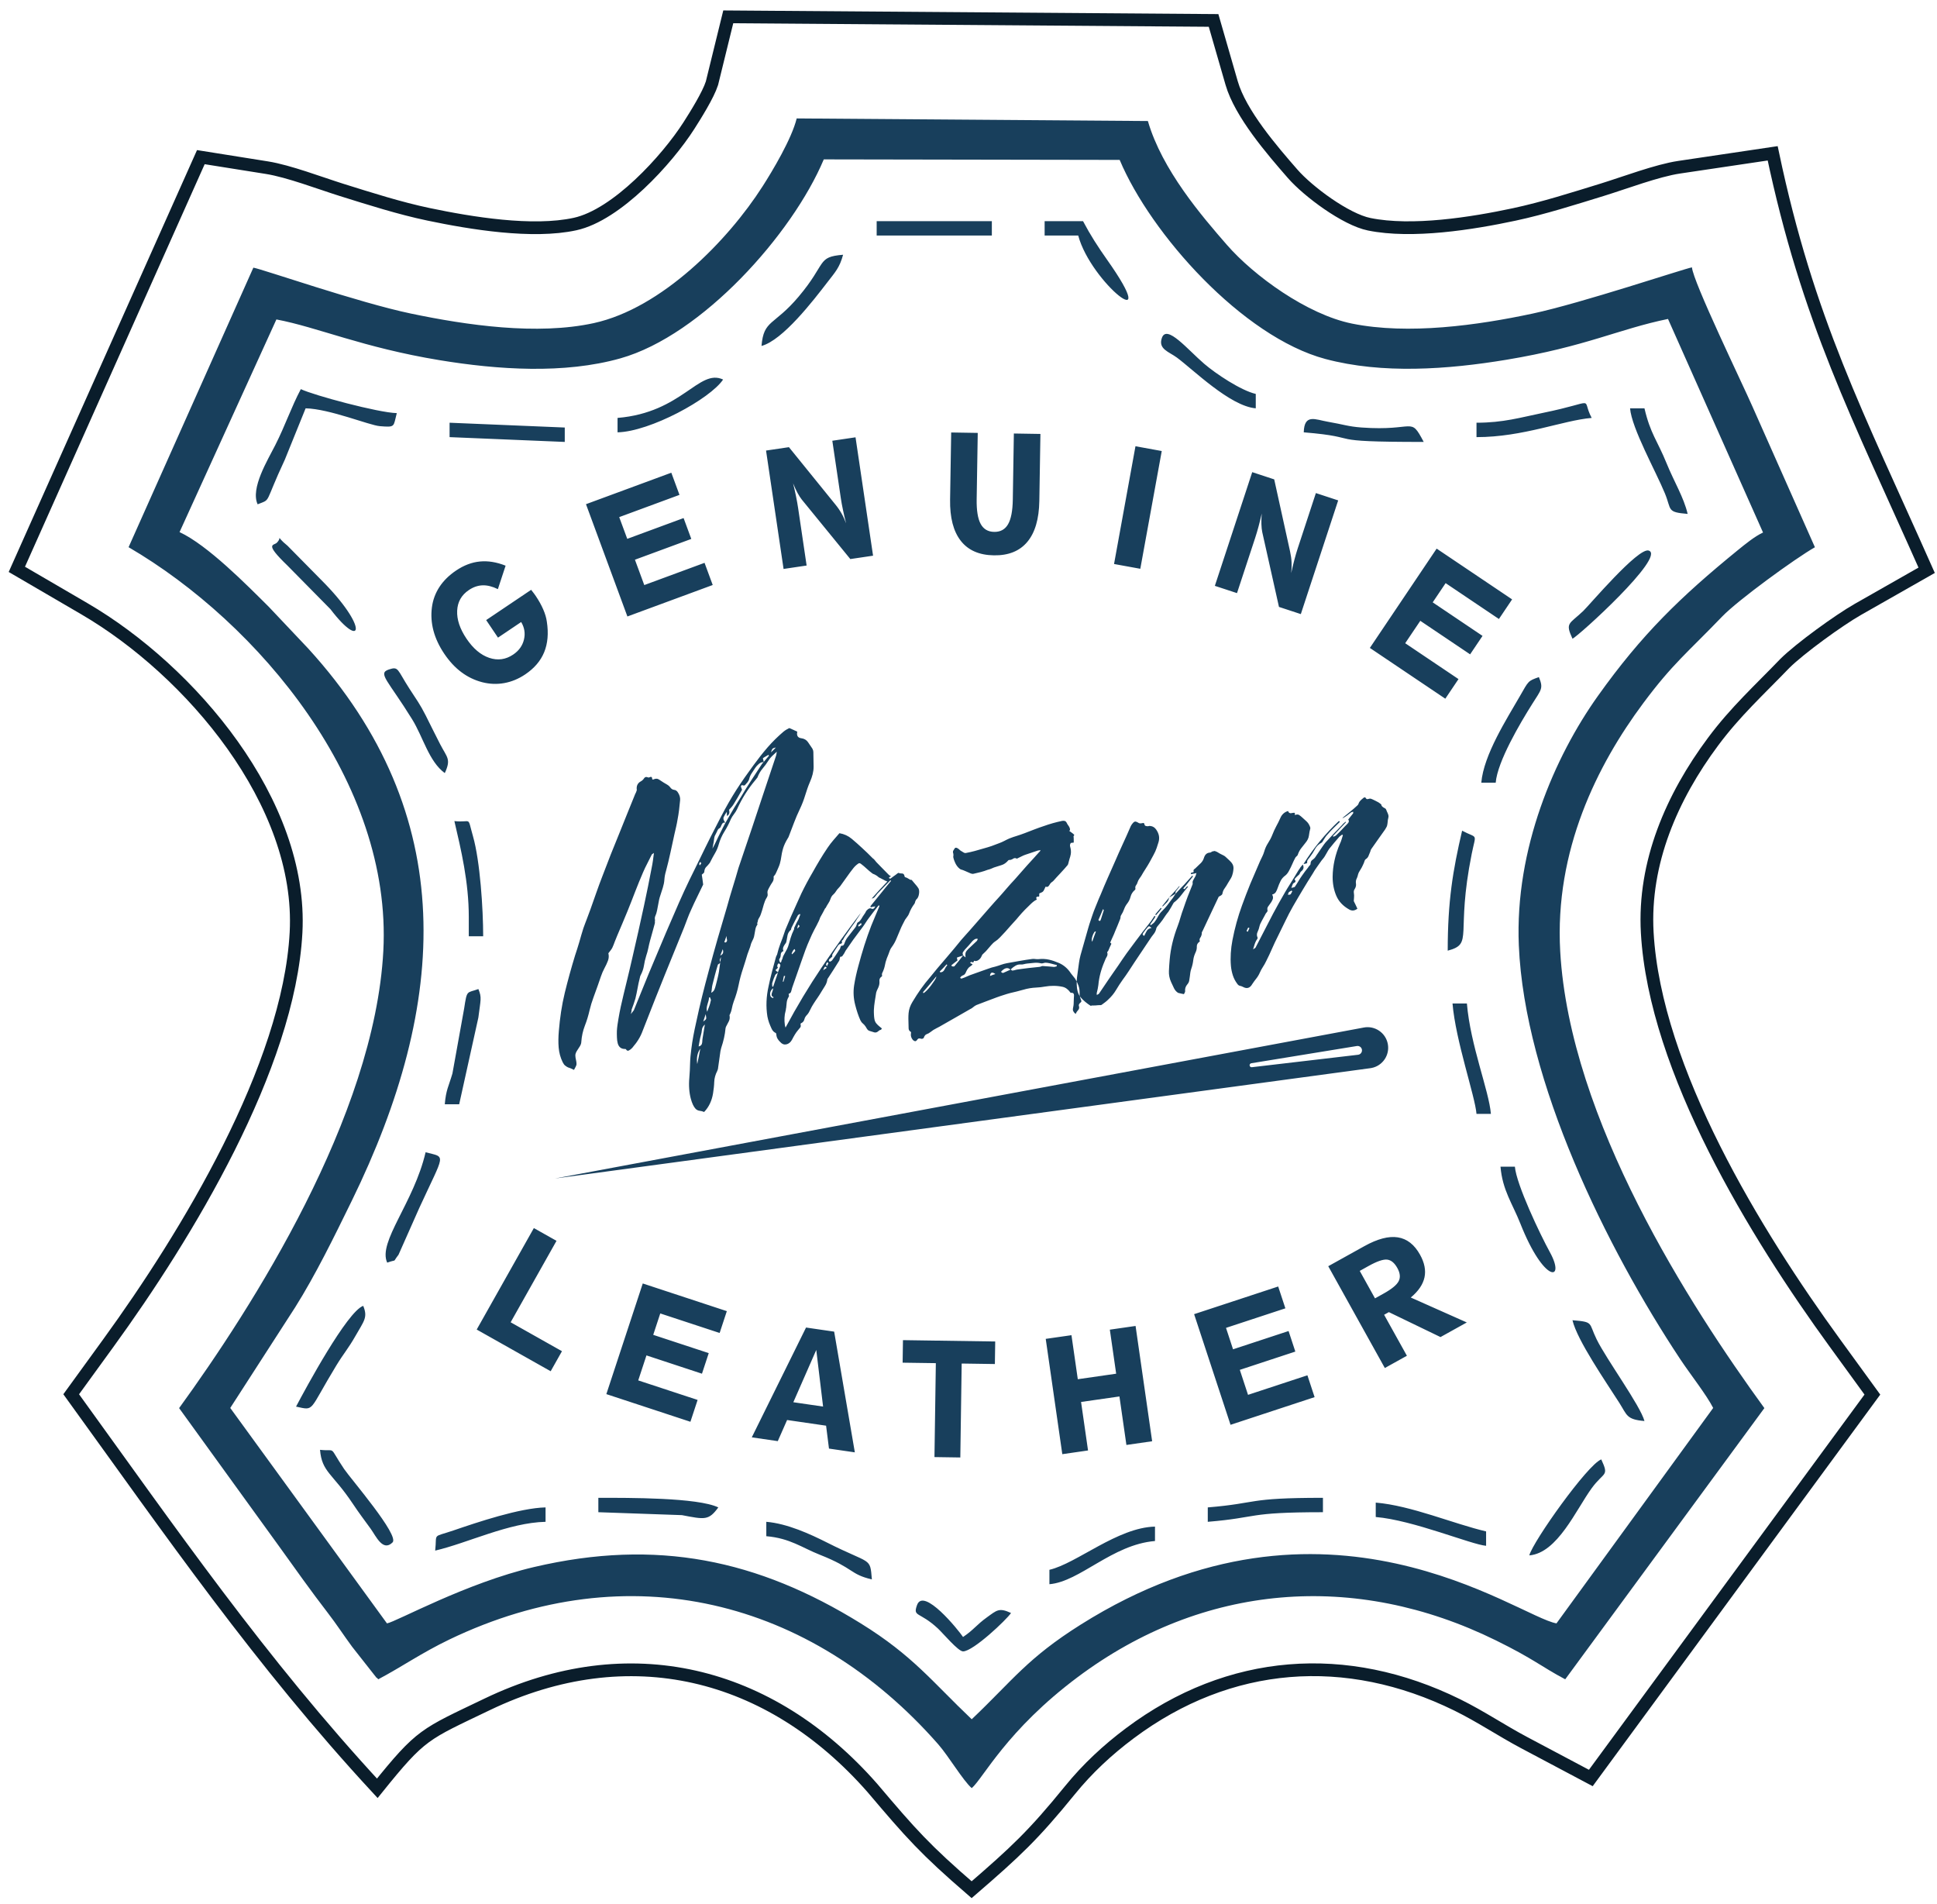
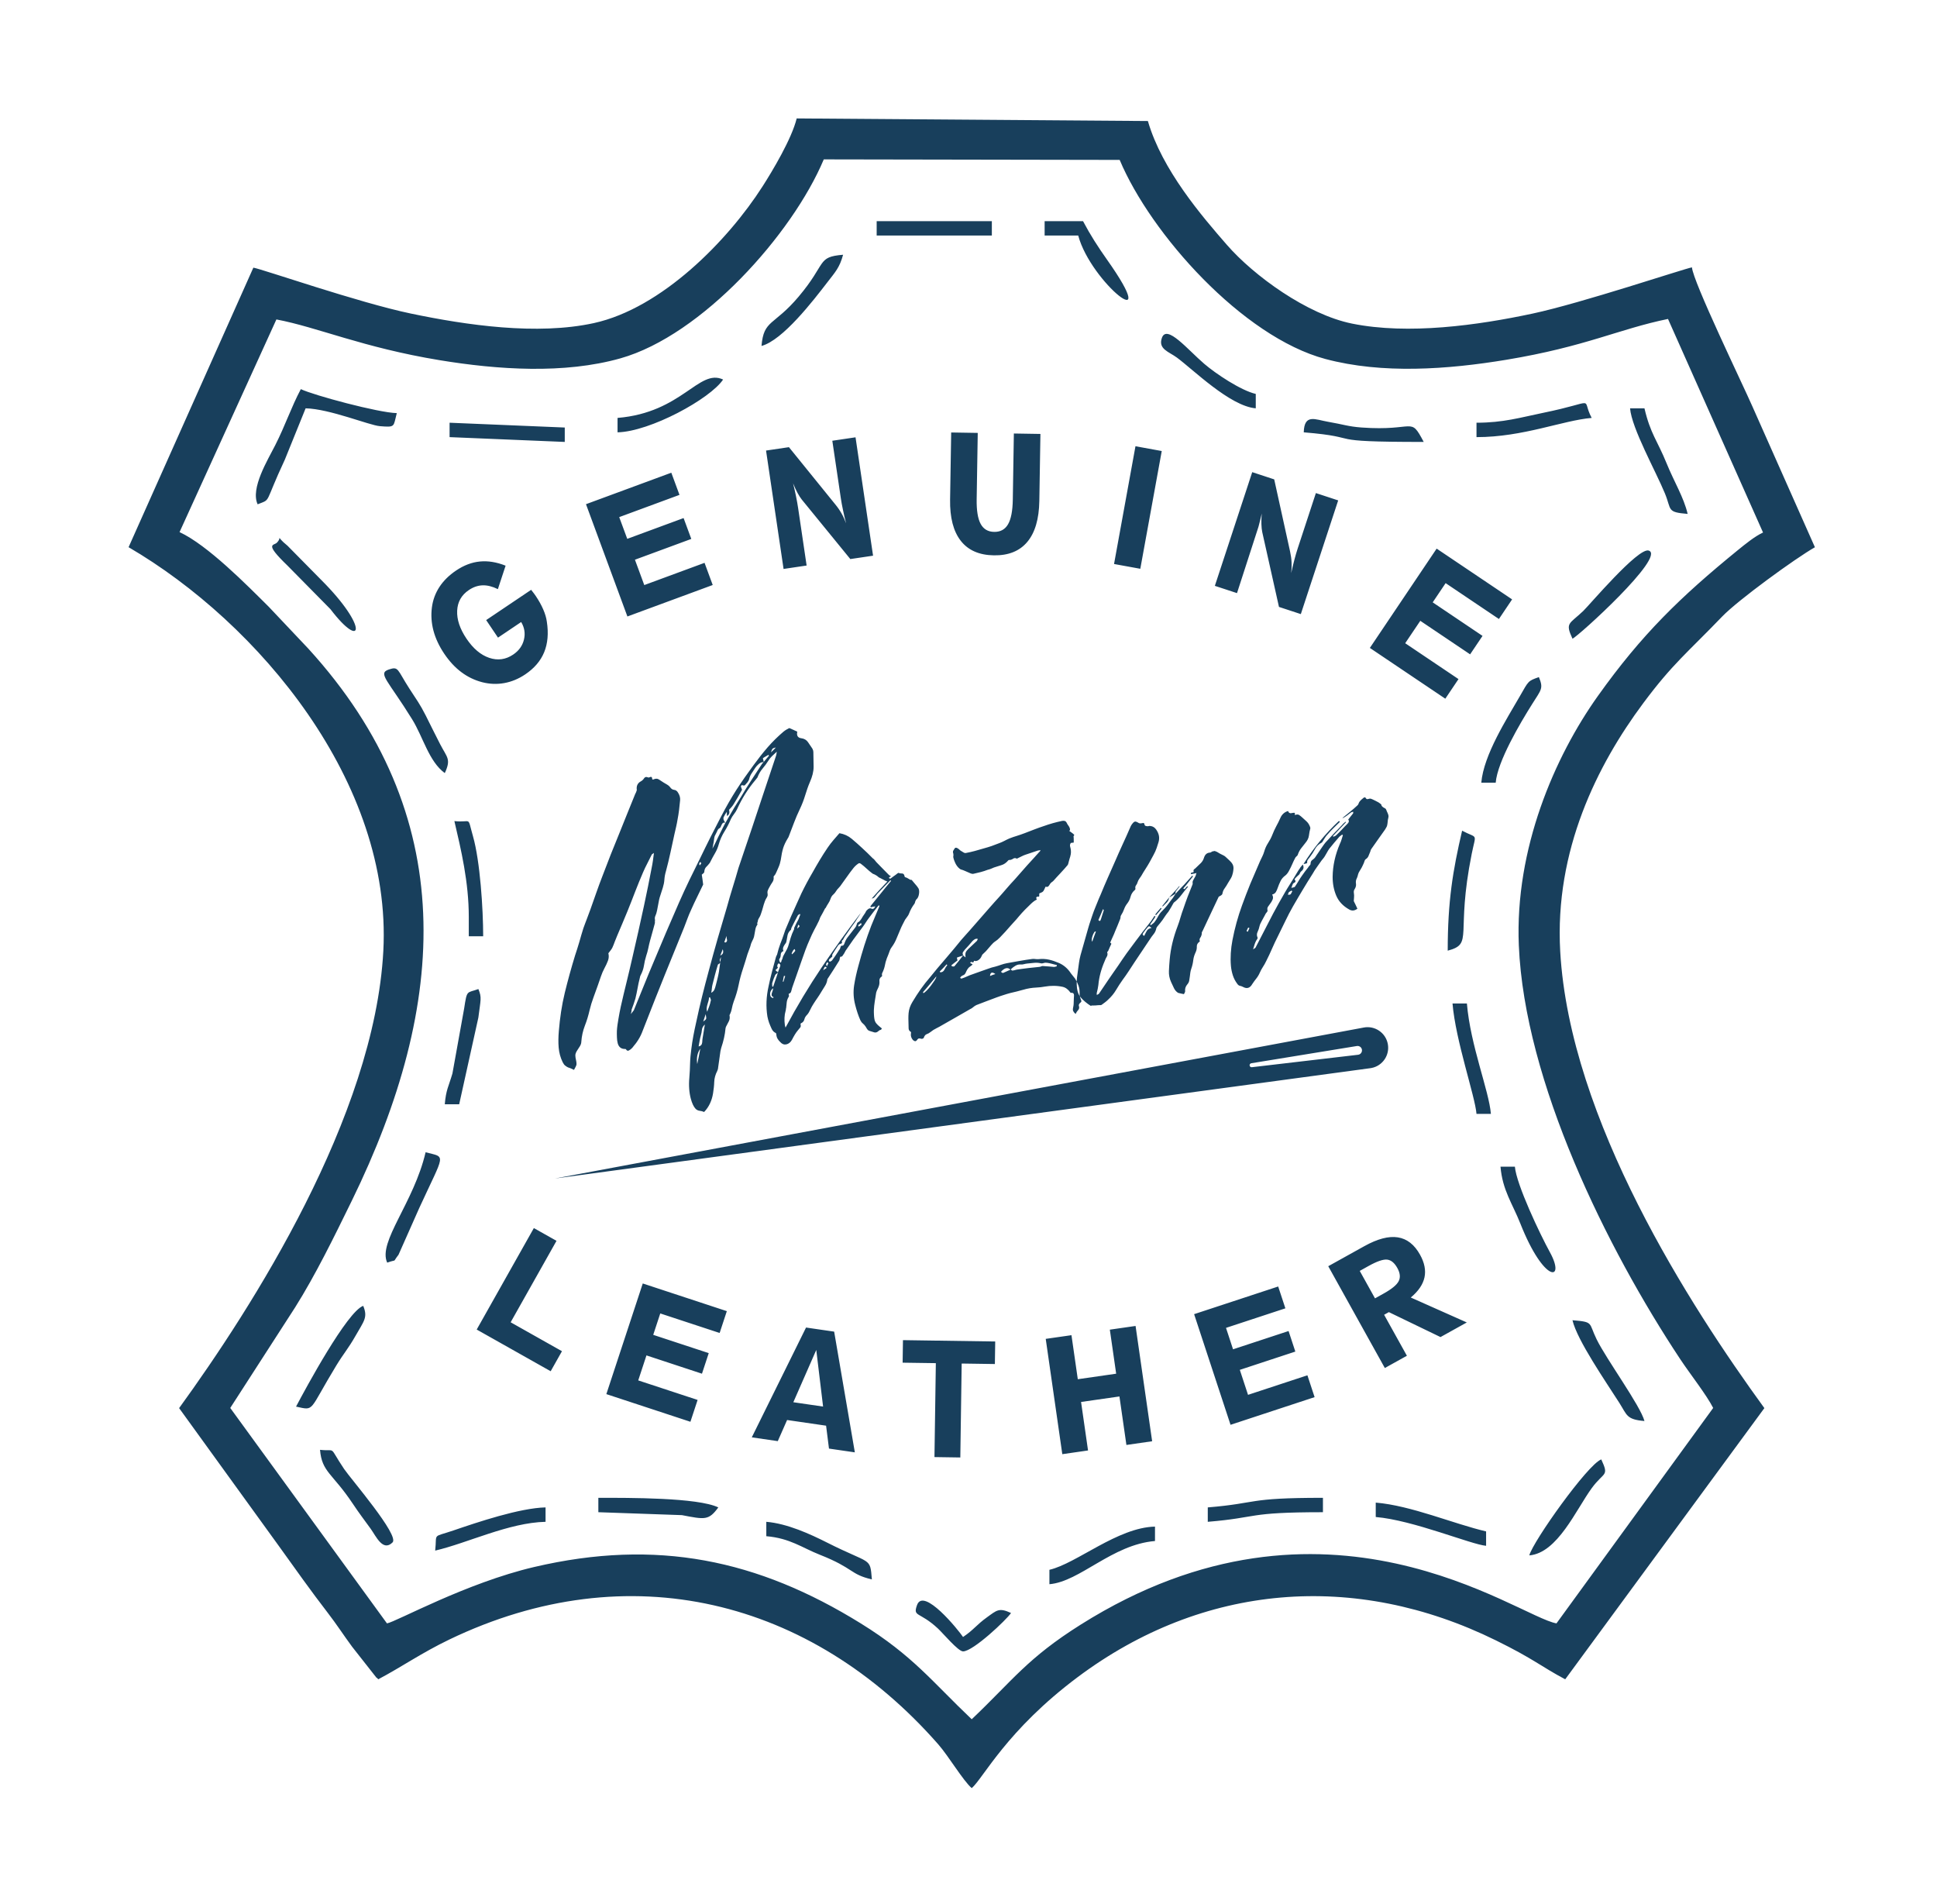
<svg xmlns="http://www.w3.org/2000/svg" width="115" height="113" viewBox="0 0 115 113" fill="none">
-   <path fill-rule="evenodd" clip-rule="evenodd" d="M114.386 33.851L110.308 36.171C109.181 36.811 106.867 38.488 105.967 39.38C104.44 40.968 103.034 42.238 101.706 44.024C99.266 47.3 97.561 51.205 97.797 55.362C98.259 63.526 104.25 73.278 108.936 79.72L111.163 82.783L94.447 105.542L90.492 103.444C89.131 102.721 87.92 101.896 86.52 101.206C79.933 97.965 72.982 98.473 67.08 102.886C65.758 103.874 64.567 104.982 63.526 106.262C61.343 108.946 60.308 109.909 57.686 112.174C54.918 109.784 54.096 108.853 51.795 106.136C45.71 99.206 37.336 97.13 28.922 101.172C25.185 102.968 25.028 102.894 22.4 106.154C15.468 98.66 10.172 90.981 4.227 82.763L6.433 79.724C11.072 73.335 17.149 63.347 17.576 55.358C17.99 47.635 11.299 39.805 5.016 36.139L1 33.797L11.924 9.328L15.849 9.953C17.148 10.16 18.998 10.871 20.287 11.275C21.958 11.797 23.736 12.365 25.448 12.723C27.954 13.248 31.613 13.853 34.144 13.299C36.618 12.758 39.601 9.488 40.902 7.454C41.298 6.834 42.043 5.645 42.269 4.941L43.237 1L72.05 1.213L73.123 4.93C73.646 6.744 75.525 8.92 76.744 10.316C77.66 11.367 79.892 13.028 81.291 13.312C83.836 13.829 87.39 13.266 89.902 12.729C91.632 12.36 93.434 11.784 95.128 11.263C96.421 10.864 98.384 10.121 99.683 9.928L105.244 9.101C107.338 19.037 110.281 24.609 114.386 33.851Z" stroke="#0A1D2B" stroke-width="0.756" stroke-miterlimit="22.926" />
-   <path fill-rule="evenodd" clip-rule="evenodd" d="M100.452 15.871C100.043 15.932 93.901 17.993 90.991 18.614C87.734 19.31 83.607 19.886 80.267 19.208C77.596 18.666 74.439 16.367 72.847 14.542C71.365 12.844 68.987 10.081 68.15 7.184L47.3 7.03C47.001 8.248 45.861 10.146 45.274 11.063C43.214 14.284 39.281 18.299 35.258 19.179C31.887 19.916 27.685 19.302 24.394 18.613C21.277 17.961 15.566 15.972 15.042 15.888L7.634 32.481C15.358 36.987 23.293 46.453 22.758 56.452C22.231 66.297 14.951 77.638 10.634 83.586L16.538 91.747C17.508 93.098 18.459 94.441 19.458 95.736C19.993 96.43 20.394 97.058 20.904 97.749L22.358 99.598C22.373 99.569 22.422 99.657 22.456 99.684C23.844 98.951 25.026 98.116 26.685 97.319C37.327 92.206 48.15 94.939 55.699 103.538C56.324 104.25 57.176 105.699 57.692 106.144C58.38 105.55 59.763 102.709 63.984 99.553C71.421 93.993 80.429 93.247 88.815 97.375C91.085 98.492 91.478 98.915 92.927 99.684L104.751 83.586C100.338 77.517 93.197 66.471 92.63 56.472C92.291 50.483 94.825 45.415 97.555 41.747C99.311 39.389 100.159 38.767 102.244 36.599C103.182 35.623 106.583 33.149 107.752 32.484L104.037 24.119C103.452 22.784 100.508 16.707 100.452 15.871ZM15.296 29.936C16.132 29.599 15.649 29.983 16.913 27.28L18.145 24.238C19.57 24.27 21.927 25.247 22.551 25.297C23.496 25.374 23.343 25.333 23.558 24.523C22.467 24.499 18.616 23.462 17.86 23.099C17.278 24.2 16.944 25.237 16.342 26.424C15.894 27.308 14.858 28.989 15.296 29.936ZM35.524 89.765L40.485 89.939C41.852 90.201 42.073 90.263 42.647 89.48C41.417 88.891 37.328 88.911 35.524 88.911V89.765ZM85.951 56.432C87.516 56.014 86.405 55.523 87.376 50.686C87.635 49.397 87.752 49.811 86.806 49.31C86.257 51.665 85.951 53.483 85.951 56.432ZM90.794 92.329C92.471 92.19 93.573 89.609 94.501 88.338C95.231 87.339 95.548 87.67 95.068 86.631C94.264 86.922 91.018 91.491 90.794 92.329ZM17.576 83.497C18.71 83.738 18.29 83.808 19.971 81.049C20.393 80.357 20.689 80.032 21.094 79.319C21.614 78.404 21.849 78.206 21.564 77.515C20.606 77.862 18.166 82.381 17.576 83.497ZM26.407 65.549H27.262L28.401 60.4C28.531 59.34 28.618 59.234 28.402 58.711C27.705 58.963 27.731 58.728 27.557 59.861L26.861 63.723C26.63 64.509 26.479 64.69 26.407 65.549ZM87.66 25.093V25.948C90.442 25.948 92.788 24.951 94.498 24.808C93.834 23.554 94.934 23.826 91.629 24.503C90.258 24.785 89.252 25.093 87.66 25.093ZM62.304 93.184V94.039C64.118 93.888 66.021 91.687 68.572 91.475V90.62C66.35 90.669 63.927 92.806 62.304 93.184ZM22.988 74.951C23.637 74.716 23.256 75.002 23.66 74.483L24.886 71.72C26.424 68.376 26.503 68.728 25.268 68.398C24.567 71.409 22.42 73.721 22.988 74.951ZM52.048 13.982H58.886V13.127H52.048V13.982ZM26.692 25.948L33.53 26.233V25.378L26.692 25.093V25.948ZM71.706 89.48V90.335C74.773 90.08 73.96 89.765 78.543 89.765V88.911C73.96 88.911 74.773 89.225 71.706 89.48ZM93.358 37.913C93.673 37.8 98.948 33.013 97.882 32.681C97.258 32.486 94.35 35.933 93.992 36.273C93.166 37.057 92.912 36.95 93.358 37.913ZM27.832 54.438V55.578H28.686C28.686 53.966 28.505 51.12 28.079 49.632C27.725 48.392 28.031 48.855 26.977 48.74C27.376 50.453 27.832 52.351 27.832 54.438ZM87.945 46.461H88.8C88.905 45.199 90.258 42.914 90.971 41.783C91.511 40.925 91.643 40.868 91.364 40.193C90.71 40.429 90.767 40.396 90.228 41.337C89.472 42.655 88.083 44.808 87.945 46.461ZM19 86.062C19.11 87.387 19.728 87.439 20.939 89.251C21.358 89.878 21.56 90.129 22.009 90.751C22.326 91.192 22.732 92.132 23.307 91.557C23.726 91.138 20.821 87.78 20.428 87.197C19.468 85.768 20.022 86.173 19 86.062ZM97.632 84.352C97.388 83.438 95.378 80.697 94.791 79.501C94.303 78.508 94.638 78.475 93.358 78.369C93.636 79.561 95.353 82.039 96.142 83.278C96.602 84 96.555 84.263 97.632 84.352ZM45.496 91.19C46.898 91.306 47.623 91.877 48.67 92.289C50.712 93.094 50.449 93.448 51.763 93.754C51.651 92.405 51.737 92.898 49.105 91.569C48.106 91.065 46.745 90.439 45.496 90.335V91.19ZM100.196 30.506C99.965 29.517 99.394 28.606 98.94 27.489C98.402 26.163 97.983 25.748 97.632 24.238H96.777C96.877 25.436 98.312 27.985 98.847 29.291C99.251 30.274 98.937 30.401 100.196 30.506ZM62.02 13.982H64.014C64.763 16.786 69.104 20.194 65.721 15.409C65.193 14.662 64.742 13.966 64.299 13.127H62.02V13.982ZM81.678 90.05C83.892 90.234 87.35 91.686 88.23 91.759V90.905C86.307 90.457 83.787 89.371 81.678 89.195V90.05ZM25.837 92.044C27.768 91.595 30.203 90.384 32.39 90.335V89.48C30.851 89.515 28.338 90.363 26.92 90.848C25.628 91.289 25.956 90.966 25.837 92.044ZM57.176 98.027C57.774 98.027 59.755 96.151 60.025 95.748C59.311 95.418 59.185 95.581 58.594 96.006C57.967 96.456 57.813 96.746 57.176 97.172C56.897 96.755 54.831 94.199 54.445 95.276C54.184 96.003 54.576 95.639 55.685 96.669C55.983 96.945 56.886 98.027 57.176 98.027ZM87.66 66.119H88.515C88.4 64.736 87.298 62.057 87.09 59.566H86.236C86.42 61.776 87.572 65.058 87.66 66.119ZM45.211 20.535C46.477 20.197 48.291 17.834 49.122 16.755C49.581 16.159 49.849 15.888 50.054 15.122C48.48 15.253 49.104 15.606 47.414 17.61C45.941 19.356 45.341 18.965 45.211 20.535ZM26.407 45.891C26.793 45.056 26.547 44.978 26.134 44.181C25.832 43.601 25.565 43.041 25.273 42.467C24.916 41.767 24.754 41.572 24.302 40.871C23.57 39.739 23.679 39.542 23.084 39.742C22.403 39.972 23.032 40.373 24.47 42.7C25.122 43.754 25.462 45.199 26.407 45.891ZM89.939 69.253H89.085C89.202 70.655 89.796 71.448 90.264 72.632C91.681 76.215 92.972 76.066 92.02 74.336C91.438 73.279 90.028 70.314 89.939 69.253ZM77.404 25.663C81.157 25.975 78.244 26.233 84.526 26.233C83.699 24.67 84.055 25.614 80.825 25.376C80.025 25.316 79.771 25.195 78.844 25.037C78.098 24.91 77.435 24.534 77.404 25.663ZM74.555 24.238V23.384C73.659 23.175 72.168 22.173 71.498 21.598C70.508 20.75 69.273 19.235 68.982 20.056C68.745 20.723 69.401 20.878 69.871 21.225C70.831 21.931 73.026 24.111 74.555 24.238ZM16.436 32.216C16.252 32.4 15.665 32.221 17.067 33.573L19.617 36.159C21.515 38.649 21.922 37.27 19.071 34.424L17.07 32.395C16.294 31.769 16.799 31.853 16.436 32.216ZM36.664 24.808V25.663C38.595 25.62 42.161 23.68 42.931 22.529C41.484 21.86 40.513 24.488 36.664 24.808ZM16.41 18.962C18.855 19.424 21.541 20.629 26.091 21.379C29.566 21.951 33.5 22.212 36.833 21.272C41.677 19.906 47.044 13.898 48.908 9.461L66.475 9.492C68.326 13.896 73.772 19.993 78.684 21.308C82.07 22.214 85.955 21.932 89.439 21.355C94.161 20.571 96.089 19.536 99.03 18.933L104.672 31.61C104.178 31.839 103.624 32.293 103.163 32.667C99.765 35.436 97.471 37.658 94.872 41.306C92.29 44.929 89.931 50.388 90.173 56.12C90.516 64.205 95.376 74.079 99.772 80.705C100.351 81.576 101.307 82.785 101.712 83.577L92.408 96.364C90.102 95.966 78.727 87.267 64.162 96.438C60.986 98.437 60.133 99.737 57.691 102.056C55.338 99.821 54.207 98.287 51.113 96.371C44.991 92.577 38.989 91.316 31.713 93.018C27.659 93.967 23.532 96.267 22.974 96.365L13.67 83.577L17.523 77.604C18.741 75.666 19.819 73.457 20.881 71.289C26.622 59.561 27.31 48.377 18.306 38.504L15.953 36.015C14.65 34.722 12.332 32.362 10.66 31.586L16.41 18.962ZM31.534 35.012C31.613 35.112 31.672 35.189 31.711 35.241C31.749 35.292 31.782 35.339 31.808 35.378C31.993 35.653 32.141 35.919 32.251 36.174C32.363 36.43 32.435 36.673 32.466 36.904C32.573 37.594 32.519 38.197 32.309 38.713C32.098 39.229 31.723 39.668 31.183 40.032C30.789 40.297 30.376 40.468 29.941 40.547C29.506 40.626 29.069 40.609 28.631 40.497C28.176 40.379 27.763 40.179 27.389 39.898C27.014 39.618 26.676 39.253 26.372 38.801C26.07 38.352 25.857 37.896 25.735 37.438C25.614 36.978 25.582 36.518 25.642 36.057C25.698 35.616 25.848 35.212 26.09 34.84C26.332 34.472 26.661 34.147 27.078 33.867C27.54 33.555 28.013 33.376 28.493 33.331C28.974 33.284 29.483 33.366 30.018 33.579L29.559 34.971C29.234 34.812 28.933 34.736 28.652 34.745C28.371 34.755 28.1 34.847 27.837 35.025C27.399 35.319 27.168 35.726 27.142 36.248C27.117 36.772 27.301 37.325 27.696 37.912C28.092 38.501 28.543 38.88 29.046 39.05C29.55 39.219 30.024 39.155 30.467 38.856C30.806 38.628 31.019 38.332 31.107 37.968C31.195 37.602 31.14 37.255 30.942 36.923L29.566 37.85L28.864 36.808L31.534 35.012ZM37.249 36.594L34.79 29.929L39.856 28.06L40.341 29.376L36.763 30.696L37.24 31.986L40.585 30.752L41.042 31.991L37.696 33.225L38.251 34.73L41.829 33.41L42.314 34.726L37.249 36.594ZM50.484 33.186L47.604 29.657C47.522 29.555 47.437 29.421 47.348 29.257C47.259 29.092 47.171 28.903 47.085 28.689C47.153 28.962 47.212 29.223 47.262 29.47C47.312 29.717 47.353 29.948 47.385 30.161L47.889 33.57L46.521 33.773L45.48 26.745L46.839 26.544L49.595 29.946C49.739 30.121 49.862 30.3 49.967 30.486C50.072 30.671 50.159 30.865 50.233 31.064C50.158 30.774 50.095 30.505 50.045 30.258C49.993 30.011 49.952 29.791 49.924 29.599L49.415 26.163L50.793 25.959L51.834 32.986L50.484 33.186ZM56.472 25.672L58.049 25.698L57.985 29.63C57.974 30.297 58.053 30.788 58.221 31.098C58.388 31.408 58.656 31.567 59.024 31.573C59.394 31.579 59.668 31.429 59.846 31.124C60.024 30.82 60.119 30.332 60.13 29.665L60.193 25.733L61.77 25.759L61.705 29.74C61.687 30.81 61.45 31.618 60.993 32.165C60.537 32.712 59.872 32.98 59.001 32.965C58.132 32.951 57.478 32.663 57.04 32.101C56.601 31.539 56.39 30.724 56.407 29.653L56.472 25.672ZM66.141 33.479L67.413 26.489L68.973 26.773L67.7 33.763L66.141 33.479ZM75.933 36.027L74.939 31.582C74.912 31.454 74.896 31.296 74.89 31.109C74.884 30.922 74.89 30.713 74.909 30.483C74.847 30.759 74.783 31.017 74.718 31.262C74.652 31.505 74.585 31.729 74.518 31.934L73.441 35.208L72.126 34.776L74.345 28.027L75.65 28.456L76.591 32.732C76.64 32.953 76.671 33.169 76.681 33.382C76.691 33.594 76.683 33.807 76.659 34.018C76.722 33.725 76.787 33.456 76.852 33.213C76.917 32.968 76.979 32.754 77.04 32.57L78.124 29.269L79.448 29.704L77.23 36.453L75.933 36.027ZM81.329 38.461L85.294 32.566L89.774 35.58L88.991 36.744L85.827 34.615L85.06 35.756L88.018 37.747L87.281 38.842L84.323 36.852L83.427 38.182L86.591 40.311L85.808 41.475L81.329 38.461ZM28.302 78.922L31.695 72.899L33.04 73.656L30.317 78.491L33.364 80.208L32.694 81.397L28.302 78.922ZM35.999 82.755L38.161 76.187L43.152 77.83L42.725 79.126L39.2 77.966L38.782 79.237L42.078 80.322L41.676 81.543L38.38 80.457L37.892 81.941L41.417 83.101L40.99 84.397L35.999 82.755ZM46.73 84.292L46.177 85.546L44.634 85.321L47.855 78.803L49.524 79.046L50.752 86.212L49.217 85.989L49.045 84.629L46.73 84.292ZM47.1 83.237L48.867 83.494L48.462 80.133L47.1 83.237ZM53.589 80.889L53.609 79.551L59.086 79.631L59.066 80.969L57.095 80.94L57.014 86.516L55.479 86.493L55.561 80.917L53.589 80.889ZM63.069 86.32L62.085 79.476L63.613 79.257L63.989 81.871L66.267 81.543L65.891 78.929L67.419 78.709L68.403 85.553L66.875 85.773L66.461 82.894L64.183 83.221L64.597 86.1L63.069 86.32ZM73.057 84.577L70.895 78.009L75.886 76.367L76.313 77.663L72.788 78.823L73.206 80.095L76.503 79.01L76.904 80.23L73.608 81.315L74.096 82.798L77.621 81.638L78.048 82.934L73.057 84.577ZM82.218 81.206L78.859 75.163L81.003 73.971C81.781 73.539 82.441 73.365 82.986 73.449C83.531 73.534 83.973 73.877 84.308 74.481C84.574 74.958 84.662 75.408 84.572 75.825C84.482 76.244 84.212 76.643 83.758 77.021L87.084 78.501L85.523 79.369L82.457 77.888L82.175 78.045L83.528 80.478L82.218 81.206ZM81.634 77.071L82.155 76.781C82.632 76.515 82.927 76.272 83.04 76.049C83.153 75.828 83.126 75.567 82.961 75.271C82.791 74.964 82.589 74.797 82.355 74.771C82.121 74.745 81.752 74.871 81.249 75.151L80.728 75.441L81.634 77.071ZM80.641 62.609C80.638 62.609 80.634 62.61 80.63 62.611L74.321 63.35C74.256 63.358 74.198 63.311 74.19 63.246C74.182 63.183 74.226 63.126 74.288 63.115L80.557 62.092C80.7 62.069 80.835 62.165 80.858 62.308C80.881 62.451 80.785 62.586 80.641 62.609ZM82.395 61.972C82.271 61.308 81.632 60.871 80.969 60.994L80.951 60.998L32.948 69.956L81.356 63.408C81.375 63.406 81.398 63.402 81.417 63.398C82.081 63.275 82.519 62.636 82.395 61.972ZM46.061 44.369C45.955 44.394 45.89 44.419 45.866 44.442C45.842 44.468 45.81 44.54 45.771 44.66C45.819 44.612 45.867 44.566 45.916 44.523C45.964 44.481 46.012 44.429 46.061 44.369ZM43.001 55.934C43.02 55.932 43.034 55.934 43.044 55.939C43.053 55.944 43.067 55.946 43.087 55.945C43.154 55.903 43.179 55.846 43.16 55.774C43.141 55.702 43.132 55.629 43.133 55.556C43.113 55.619 43.091 55.682 43.067 55.745C43.042 55.809 43.02 55.871 43.001 55.934ZM42.763 56.725C42.849 56.68 42.903 56.63 42.923 56.573C42.943 56.516 42.939 56.441 42.91 56.345C42.851 56.497 42.822 56.573 42.763 56.725ZM42.774 57.146C42.745 57.174 42.711 57.199 42.673 57.22C42.634 57.242 42.614 57.265 42.614 57.29C42.555 57.479 42.5 57.668 42.451 57.857C42.401 58.046 42.351 58.241 42.302 58.441C42.282 58.518 42.269 58.596 42.263 58.676C42.258 58.757 42.245 58.84 42.225 58.929C42.302 58.896 42.374 58.831 42.414 58.744C42.446 58.674 42.469 58.591 42.489 58.515C42.509 58.439 42.527 58.363 42.548 58.289C42.576 58.188 42.602 58.087 42.622 57.987C42.642 57.887 42.668 57.784 42.683 57.687C42.697 57.594 42.706 57.496 42.721 57.408C42.736 57.321 42.745 57.224 42.76 57.129C42.767 57.081 42.777 57.033 42.782 56.989C42.788 56.947 42.795 56.888 42.805 56.813C42.757 56.903 42.732 56.96 42.732 56.985C42.732 57.009 42.745 57.064 42.774 57.146ZM45.349 45.242C45.243 45.232 45.145 45.266 45.053 45.346C44.961 45.426 44.891 45.502 44.843 45.576C44.775 45.686 44.704 45.793 44.631 45.897C44.559 46.001 44.507 46.12 44.477 46.253C44.457 46.315 44.423 46.377 44.375 46.438C44.327 46.499 44.278 46.555 44.229 46.605C44.201 46.63 44.169 46.637 44.136 46.625C44.102 46.614 44.071 46.608 44.042 46.609C44.023 46.609 44.004 46.634 43.984 46.683C44.022 46.78 44.045 46.846 44.054 46.882C43.87 47.214 43.704 47.499 43.558 47.735C43.519 47.797 43.478 47.854 43.434 47.904C43.391 47.953 43.34 48.011 43.282 48.073C43.301 48.122 43.307 48.179 43.302 48.247C43.297 48.314 43.25 48.379 43.164 48.444C43.154 48.395 43.151 48.309 43.151 48.188C43.073 48.3 43.012 48.403 42.969 48.496C42.925 48.59 42.955 48.702 43.06 48.833C42.992 48.822 42.944 48.831 42.916 48.856C42.887 48.882 42.862 48.916 42.843 48.96C42.823 49.003 42.803 49.048 42.784 49.091C42.764 49.135 42.731 49.161 42.697 49.177C42.65 49.198 42.605 49.267 42.566 49.366C42.526 49.466 42.46 49.561 42.433 49.629C42.401 49.714 42.393 49.855 42.373 49.972C42.353 50.09 42.328 50.223 42.298 50.372C42.376 50.233 42.439 50.111 42.488 50.004C42.537 49.898 42.586 49.794 42.635 49.694C42.732 49.506 42.825 49.322 42.913 49.141C43.002 48.96 43.103 48.781 43.205 48.607C43.334 48.389 43.461 48.162 43.592 47.944C43.724 47.727 43.858 47.514 43.993 47.303C44.188 46.969 44.393 46.64 44.607 46.315C44.82 45.99 45.033 45.663 45.248 45.334C45.267 45.31 45.282 45.294 45.291 45.288C45.301 45.282 45.315 45.267 45.335 45.242C45.383 45.182 45.436 45.118 45.494 45.05C45.553 44.984 45.606 44.92 45.654 44.86C45.635 44.836 45.625 44.818 45.626 44.806C45.568 44.842 45.51 44.876 45.452 44.907C45.395 44.938 45.341 44.971 45.293 45.008C45.302 45.056 45.312 45.098 45.321 45.134C45.33 45.17 45.34 45.206 45.349 45.242ZM41.985 60.06C42.034 59.932 42.076 59.82 42.11 59.724C42.145 59.628 42.172 59.53 42.192 59.429C42.212 59.39 42.212 59.35 42.193 59.309C42.175 59.269 42.16 59.23 42.151 59.194C42.141 59.195 42.132 59.199 42.122 59.206C42.112 59.214 42.103 59.218 42.093 59.218C42.093 59.281 42.082 59.346 42.062 59.415C42.043 59.485 42.023 59.552 42.003 59.616C41.983 59.679 41.968 59.748 41.958 59.824C41.948 59.898 41.957 59.977 41.985 60.06ZM41.749 60.641C41.856 60.567 41.914 60.511 41.924 60.472C41.934 60.435 41.925 60.343 41.897 60.199C41.867 60.301 41.84 60.384 41.815 60.448C41.791 60.513 41.769 60.577 41.749 60.641ZM41.849 60.814C41.742 60.912 41.683 61.017 41.673 61.129C41.662 61.242 41.643 61.349 41.612 61.451C41.583 61.553 41.558 61.661 41.538 61.775C41.518 61.888 41.497 62.002 41.477 62.115C41.564 62.104 41.626 62.06 41.665 61.981C41.685 61.917 41.696 61.86 41.696 61.811C41.696 61.762 41.702 61.705 41.712 61.642C41.733 61.506 41.755 61.367 41.78 61.228C41.805 61.09 41.828 60.952 41.849 60.814ZM41.54 51.37C41.56 51.345 41.579 51.322 41.599 51.303C41.618 51.283 41.628 51.267 41.628 51.255C41.628 51.218 41.608 51.189 41.571 51.165C41.542 51.204 41.524 51.24 41.513 51.261C41.505 51.273 41.512 51.31 41.54 51.37ZM41.577 62.251C41.401 62.494 41.341 62.799 41.396 63.162C41.426 63.01 41.456 62.864 41.486 62.724C41.516 62.585 41.546 62.427 41.577 62.251ZM46.861 43.218C46.947 43.254 47.028 43.289 47.105 43.325C47.181 43.361 47.258 43.396 47.334 43.432C47.284 43.67 47.368 43.798 47.576 43.823C47.746 43.844 47.88 43.923 47.97 44.053C48.06 44.183 48.148 44.312 48.233 44.441C48.27 44.512 48.289 44.578 48.289 44.635C48.292 44.926 48.301 45.223 48.304 45.512C48.306 45.802 48.224 46.105 48.089 46.412C47.978 46.665 47.886 46.944 47.801 47.218C47.718 47.493 47.613 47.763 47.487 48.028C47.359 48.293 47.247 48.556 47.149 48.815C47.051 49.075 46.948 49.344 46.84 49.623C46.821 49.683 46.797 49.732 46.767 49.769C46.64 49.978 46.55 50.17 46.496 50.346C46.442 50.522 46.394 50.754 46.354 51.044C46.344 51.104 46.326 51.177 46.302 51.262C46.277 51.346 46.245 51.432 46.206 51.518C46.167 51.604 46.131 51.687 46.096 51.767C46.061 51.847 46.03 51.906 46.001 51.944C45.982 51.969 45.967 51.984 45.958 51.991C45.948 51.998 45.938 52.013 45.929 52.037C45.947 52.168 45.922 52.281 45.853 52.375C45.785 52.469 45.73 52.573 45.678 52.665C45.645 52.726 45.608 52.793 45.583 52.86C45.558 52.928 45.559 53.006 45.574 53.086C45.585 53.144 45.566 53.21 45.523 53.279C45.478 53.348 45.442 53.42 45.413 53.494C45.363 53.63 45.324 53.756 45.294 53.873C45.264 53.989 45.225 54.115 45.176 54.252C45.156 54.314 45.134 54.366 45.11 54.41C45.086 54.455 45.059 54.502 45.029 54.552C45.01 54.59 44.997 54.63 44.992 54.672C44.987 54.715 44.975 54.755 44.955 54.793C44.955 54.817 44.96 54.838 44.969 54.855C44.978 54.873 44.974 54.888 44.954 54.901C44.896 54.991 44.859 55.084 44.844 55.182C44.829 55.28 44.806 55.381 44.791 55.476C44.779 55.558 44.761 55.639 44.732 55.708C44.703 55.776 44.666 55.849 44.629 55.925C44.599 55.986 44.578 56.053 44.562 56.121C44.548 56.189 44.52 56.257 44.496 56.317C44.474 56.374 44.457 56.432 44.438 56.477C44.417 56.521 44.398 56.574 44.379 56.636C44.339 56.773 44.297 56.914 44.252 57.057C44.208 57.2 44.161 57.347 44.112 57.497C44.003 57.823 43.916 58.147 43.852 58.47C43.786 58.793 43.69 59.119 43.562 59.449C43.513 59.588 43.476 59.726 43.45 59.863C43.425 60 43.379 60.133 43.31 60.262C43.338 60.393 43.325 60.514 43.271 60.623C43.217 60.733 43.162 60.84 43.103 60.945C43.083 60.996 43.073 61.034 43.073 61.058C43.041 61.416 42.956 61.799 42.818 62.207C42.808 62.233 42.8 62.264 42.795 62.302C42.79 62.34 42.783 62.37 42.773 62.396C42.752 62.57 42.727 62.751 42.697 62.938C42.666 63.126 42.641 63.307 42.62 63.481C42.6 63.508 42.591 63.533 42.59 63.558C42.472 63.782 42.411 64.005 42.404 64.227C42.398 64.448 42.369 64.675 42.334 64.899C42.265 65.327 42.096 65.706 41.804 66.007C41.718 65.971 41.629 65.947 41.538 65.936C41.447 65.925 41.368 65.887 41.301 65.823C41.177 65.693 41.087 65.487 41.017 65.233C40.918 64.873 40.883 64.435 40.927 63.965C40.953 63.683 40.963 63.397 40.97 63.124C40.977 62.85 41.005 62.567 41.043 62.279C41.076 62.019 41.114 61.751 41.165 61.486C41.215 61.22 41.271 60.954 41.331 60.688C41.441 60.169 41.558 59.656 41.683 59.151C41.807 58.645 41.943 58.137 42.078 57.634C42.249 56.996 42.423 56.355 42.605 55.728C42.789 55.1 42.974 54.468 43.162 53.832C43.271 53.433 43.385 53.045 43.503 52.665C43.621 52.286 43.735 51.906 43.843 51.522C43.873 51.423 43.907 51.321 43.947 51.216C43.986 51.111 44.021 51.008 44.051 50.909C44.257 50.304 44.459 49.707 44.656 49.118C44.852 48.53 45.048 47.937 45.246 47.341C45.383 46.928 45.521 46.515 45.659 46.104C45.796 45.693 45.934 45.282 46.071 44.872C46.081 44.849 46.089 44.818 46.094 44.783C46.098 44.746 46.106 44.693 46.117 44.621C46.01 44.717 45.916 44.806 45.834 44.885C45.752 44.964 45.682 45.051 45.623 45.148C45.516 45.318 45.399 45.476 45.274 45.623C45.148 45.77 45.045 45.947 44.968 46.153C44.948 46.178 44.929 46.203 44.909 46.227C44.89 46.252 44.87 46.276 44.851 46.301C44.405 46.829 44.041 47.41 43.757 48.04C43.708 48.139 43.648 48.235 43.575 48.329C43.502 48.423 43.441 48.519 43.393 48.619C43.285 48.879 43.158 49.125 43.012 49.357C42.867 49.59 42.75 49.845 42.674 50.116C42.623 50.299 42.551 50.477 42.454 50.641C42.357 50.806 42.264 50.976 42.176 51.153C42.156 51.203 42.132 51.24 42.103 51.267C42.055 51.331 41.996 51.396 41.929 51.461C41.861 51.527 41.821 51.627 41.811 51.763C41.81 51.788 41.794 51.813 41.76 51.84C41.726 51.867 41.694 51.892 41.665 51.92C41.683 52.017 41.697 52.109 41.706 52.195C41.715 52.281 41.728 52.385 41.747 52.506C41.639 52.735 41.521 52.977 41.395 53.233C41.268 53.488 41.145 53.75 41.027 54.018C40.95 54.184 40.878 54.354 40.815 54.526C40.75 54.698 40.684 54.874 40.615 55.053C40.233 55.988 39.852 56.925 39.473 57.86C39.095 58.796 38.719 59.745 38.345 60.705C38.266 60.916 38.187 61.117 38.108 61.309C38.03 61.501 37.927 61.686 37.8 61.865C37.751 61.935 37.706 61.994 37.662 62.043C37.618 62.092 37.577 62.145 37.538 62.2C37.47 62.272 37.403 62.324 37.334 62.358C37.267 62.391 37.209 62.367 37.162 62.283C37.15 62.278 37.145 62.274 37.133 62.268C36.998 62.272 36.896 62.242 36.824 62.181C36.752 62.12 36.703 62.037 36.675 61.932C36.647 61.827 36.631 61.711 36.628 61.584C36.624 61.457 36.618 61.325 36.624 61.202C36.635 60.968 36.677 60.717 36.717 60.477C36.757 60.237 36.803 60 36.853 59.766C36.964 59.272 37.079 58.784 37.199 58.303C37.319 57.822 37.432 57.334 37.544 56.845C37.662 56.33 37.782 55.813 37.897 55.299C38.011 54.785 38.124 54.272 38.235 53.76C38.315 53.389 38.393 53.015 38.469 52.639C38.544 52.263 38.617 51.891 38.688 51.522C38.717 51.383 38.742 51.239 38.763 51.094C38.784 50.949 38.804 50.793 38.825 50.629C38.796 50.656 38.772 50.672 38.752 50.68C38.733 50.687 38.714 50.703 38.694 50.73C38.607 50.91 38.518 51.084 38.431 51.253C38.343 51.421 38.259 51.595 38.181 51.776C38.014 52.163 37.857 52.549 37.709 52.931C37.562 53.314 37.41 53.704 37.252 54.093C37.05 54.587 36.844 55.068 36.648 55.529C36.599 55.647 36.549 55.769 36.5 55.894C36.451 56.019 36.407 56.154 36.353 56.259C36.306 56.35 36.217 56.462 36.119 56.586C36.156 56.736 36.148 56.883 36.094 57.028C36.039 57.174 35.967 57.327 35.88 57.488C35.801 57.635 35.733 57.796 35.674 57.968C35.615 58.14 35.555 58.313 35.496 58.484C35.408 58.736 35.318 58.983 35.229 59.223C35.141 59.463 35.064 59.71 35.006 59.959C34.934 60.272 34.842 60.584 34.723 60.886C34.606 61.19 34.535 61.511 34.512 61.848C34.511 61.926 34.484 62.01 34.431 62.1C34.377 62.19 34.326 62.27 34.277 62.34C34.199 62.453 34.16 62.555 34.158 62.645C34.158 62.736 34.177 62.835 34.199 62.931C34.232 63.074 34.233 63.182 34.218 63.229C34.203 63.277 34.156 63.37 34.078 63.509C34.011 63.478 33.951 63.45 33.898 63.424C33.846 63.398 33.775 63.382 33.719 63.359C33.665 63.337 33.606 63.292 33.554 63.253C33.502 63.214 33.452 63.146 33.404 63.048C33.272 62.779 33.194 62.488 33.168 62.18C33.142 61.871 33.149 61.542 33.178 61.203C33.241 60.438 33.351 59.673 33.531 58.935C33.711 58.197 33.916 57.456 34.143 56.712C34.233 56.446 34.317 56.177 34.397 55.907C34.476 55.636 34.55 55.358 34.634 55.104C34.696 54.923 34.773 54.733 34.842 54.548C34.91 54.363 34.979 54.178 35.049 53.993C35.167 53.663 35.283 53.335 35.397 53.007C35.51 52.679 35.634 52.35 35.759 52.024C35.928 51.583 36.094 51.145 36.261 50.722C36.428 50.299 36.606 49.871 36.777 49.447C36.936 49.051 37.091 48.655 37.248 48.276C37.405 47.896 37.563 47.508 37.72 47.112C37.739 47.086 37.756 47.051 37.771 47.006C37.786 46.961 37.798 46.927 37.808 46.901C37.772 46.662 37.85 46.489 38.043 46.383C38.12 46.344 38.185 46.282 38.239 46.2C38.292 46.117 38.371 46.1 38.477 46.148C38.496 46.16 38.518 46.16 38.541 46.147C38.565 46.134 38.592 46.123 38.621 46.117C38.65 46.11 38.674 46.116 38.693 46.135C38.712 46.153 38.721 46.188 38.72 46.238C38.72 46.263 38.739 46.275 38.778 46.275C38.912 46.209 39.026 46.207 39.116 46.268C39.206 46.329 39.3 46.389 39.395 46.45C39.471 46.499 39.543 46.541 39.61 46.577C39.677 46.613 39.733 46.662 39.781 46.723C39.847 46.822 39.928 46.876 40.024 46.886C40.12 46.896 40.196 46.951 40.254 47.049C40.348 47.196 40.392 47.347 40.379 47.494C40.361 47.691 40.337 47.89 40.316 48.084C40.295 48.278 40.258 48.473 40.225 48.657C40.201 48.79 40.177 48.936 40.142 49.08C40.107 49.225 40.074 49.367 40.044 49.505C39.964 49.87 39.885 50.239 39.804 50.611C39.724 50.983 39.634 51.353 39.535 51.721C39.486 51.886 39.456 52.051 39.445 52.214C39.433 52.378 39.401 52.537 39.353 52.689C39.303 52.852 39.252 53.015 39.199 53.169C39.144 53.322 39.112 53.49 39.086 53.646C39.063 53.782 39.031 53.917 39.011 54.037C38.989 54.158 38.951 54.283 38.892 54.413C38.872 54.477 38.871 54.552 38.889 54.638C38.88 54.665 38.877 54.696 38.881 54.733C38.886 54.771 38.883 54.802 38.873 54.828C38.824 55.008 38.777 55.178 38.733 55.338C38.688 55.499 38.639 55.67 38.591 55.849C38.55 56.002 38.516 56.154 38.486 56.301C38.456 56.449 38.413 56.596 38.366 56.736C38.305 56.926 38.262 57.123 38.232 57.315C38.201 57.508 38.137 57.696 38.039 57.882C38.019 57.909 37.999 57.974 37.979 58.076C37.929 58.271 37.887 58.467 37.852 58.666C37.816 58.867 37.774 59.07 37.723 59.276C37.694 59.381 37.659 59.489 37.619 59.601C37.58 59.712 37.541 59.82 37.501 59.926C37.501 59.952 37.498 59.984 37.493 60.022C37.488 60.06 37.475 60.119 37.455 60.197C37.504 60.129 37.541 60.08 37.565 60.052C37.589 60.024 37.61 59.996 37.631 59.969C37.827 59.493 38.021 59.016 38.213 58.537C38.404 58.058 38.607 57.576 38.81 57.094C39.057 56.51 39.303 55.92 39.553 55.331C39.804 54.743 40.058 54.16 40.311 53.583C40.508 53.136 40.711 52.693 40.92 52.26C41.131 51.826 41.349 51.391 41.558 50.963C41.766 50.538 41.971 50.109 42.181 49.695C42.391 49.28 42.605 48.867 42.818 48.456C43.101 47.909 43.403 47.382 43.723 46.88C44.045 46.38 44.388 45.896 44.729 45.432C45.001 45.061 45.282 44.697 45.572 44.364C45.862 44.031 46.176 43.721 46.514 43.433C46.572 43.386 46.632 43.343 46.695 43.307C46.757 43.272 46.813 43.242 46.861 43.218ZM51.153 54.888C51.143 54.878 51.138 54.867 51.138 54.855C51.138 54.843 51.136 54.831 51.131 54.82C51.127 54.809 51.124 54.798 51.124 54.786C51.095 54.812 51.067 54.834 51.037 54.854C51.008 54.874 50.979 54.897 50.951 54.922C50.969 54.967 50.979 54.995 50.979 55.006C51.048 54.959 51.083 54.935 51.153 54.888ZM49.087 57.361C49.126 57.287 49.156 57.232 49.175 57.195C49.175 57.171 49.168 57.154 49.154 57.144C49.139 57.134 49.128 57.123 49.118 57.112C49.079 57.163 49.056 57.205 49.045 57.225C49.038 57.237 49.05 57.284 49.087 57.361ZM48.869 57.594C48.965 57.526 49.038 57.478 49.087 57.45C49.039 57.396 49.003 57.376 48.979 57.389C48.955 57.404 48.918 57.472 48.869 57.594ZM47.331 55.127C47.418 55.048 47.464 55 47.469 54.982C47.473 54.964 47.448 54.933 47.39 54.89C47.38 54.926 47.371 54.963 47.36 55C47.351 55.036 47.341 55.079 47.331 55.127ZM47.205 56.456C47.215 56.443 47.215 56.426 47.205 56.403C47.196 56.38 47.187 56.357 47.178 56.334C47.167 56.347 47.156 56.356 47.141 56.364C47.126 56.371 47.115 56.381 47.105 56.394C47.056 56.469 47.022 56.538 47.002 56.599C47.002 56.611 47.005 56.62 47.009 56.625C47.014 56.63 47.017 56.64 47.017 56.651C47.084 56.598 47.147 56.533 47.205 56.456ZM51.679 53.791C51.883 53.545 52.086 53.295 52.29 53.04C52.493 52.785 52.696 52.536 52.9 52.294C52.881 52.273 52.871 52.256 52.871 52.245C52.736 52.379 52.606 52.514 52.479 52.648C52.353 52.783 52.223 52.917 52.088 53.054C52.039 53.114 51.99 53.175 51.942 53.236C51.894 53.297 51.831 53.331 51.754 53.336C51.909 53.163 52.061 52.994 52.211 52.829C52.361 52.664 52.519 52.496 52.684 52.325C52.636 52.306 52.597 52.291 52.568 52.281C52.539 52.272 52.509 52.25 52.482 52.235C52.442 52.213 52.388 52.192 52.345 52.166C52.303 52.14 52.253 52.118 52.208 52.098C52.171 52.079 52.134 52.05 52.101 52.018C52.067 51.985 52.018 51.962 51.978 51.939C51.951 51.923 51.918 51.902 51.885 51.892C51.851 51.884 51.82 51.867 51.791 51.846C51.676 51.761 51.564 51.667 51.454 51.564C51.343 51.46 51.231 51.366 51.116 51.279C51.058 51.237 51.011 51.227 50.972 51.253C50.855 51.329 50.754 51.422 50.667 51.53C50.531 51.702 50.4 51.877 50.273 52.06C50.147 52.242 50.015 52.426 49.879 52.61C49.84 52.659 49.801 52.702 49.762 52.74C49.723 52.778 49.683 52.828 49.646 52.888C49.596 52.97 49.539 53.044 49.471 53.102C49.403 53.159 49.346 53.243 49.311 53.35C49.279 53.443 49.237 53.537 49.178 53.622C49.12 53.709 49.066 53.801 49.018 53.898C49.006 53.906 49 53.91 48.988 53.919C48.94 54.016 48.893 54.104 48.849 54.184C48.805 54.264 48.758 54.346 48.71 54.433C48.69 54.47 48.676 54.506 48.666 54.543C48.656 54.579 48.641 54.615 48.622 54.652C48.534 54.835 48.441 55.017 48.343 55.195C48.245 55.375 48.161 55.569 48.079 55.757C47.989 55.963 47.895 56.176 47.821 56.383C47.747 56.592 47.671 56.806 47.592 57.027C47.495 57.296 47.4 57.564 47.312 57.828C47.222 58.092 47.129 58.36 47.031 58.631C47.011 58.705 46.99 58.779 46.971 58.852C46.951 58.925 46.902 58.973 46.825 58.992C46.825 59.028 46.829 59.061 46.839 59.089C46.848 59.118 46.843 59.145 46.824 59.172C46.762 59.273 46.724 59.379 46.71 59.487C46.696 59.596 46.684 59.711 46.674 59.831C46.665 59.857 46.659 59.884 46.659 59.913C46.659 59.944 46.654 59.971 46.644 59.995C46.605 60.132 46.582 60.271 46.576 60.415C46.57 60.559 46.576 60.695 46.595 60.825C46.595 60.849 46.608 60.907 46.637 60.998C47.312 59.736 48.026 58.549 48.776 57.436C49.528 56.322 50.302 55.243 51.1 54.198C51.051 54.294 51 54.379 50.946 54.453C50.893 54.527 50.843 54.607 50.794 54.692C50.706 54.814 50.621 54.931 50.539 55.042C50.457 55.154 50.377 55.271 50.298 55.394C50.24 55.469 50.197 55.53 50.167 55.58C50.148 55.605 50.128 55.635 50.109 55.672C50.09 55.709 50.07 55.745 50.051 55.782C50.041 55.795 50.026 55.808 50.007 55.821C49.987 55.834 49.978 55.847 49.978 55.858C49.996 55.938 49.991 55.986 49.963 56C49.933 56.014 49.886 56.025 49.847 56.045C49.811 56.063 49.779 56.098 49.76 56.123C49.702 56.209 49.645 56.293 49.592 56.374C49.539 56.455 49.483 56.545 49.424 56.644C49.414 56.668 49.41 56.693 49.409 56.716C49.409 56.739 49.409 56.763 49.409 56.786C49.38 56.813 49.351 56.838 49.322 56.864C49.293 56.891 49.263 56.917 49.235 56.943C49.225 56.956 49.217 56.974 49.213 56.998C49.208 57.022 49.21 57.039 49.22 57.05C49.229 57.061 49.241 57.071 49.255 57.082C49.27 57.092 49.283 57.083 49.291 57.078C49.322 57.061 49.393 57.039 49.422 56.978C49.48 56.902 49.536 56.824 49.59 56.743C49.642 56.662 49.699 56.578 49.757 56.491C49.777 56.454 49.8 56.417 49.83 56.38C49.859 56.341 49.882 56.302 49.889 56.268C49.907 56.173 49.942 56.118 50.019 56.135C50.067 56.13 50.106 56.086 50.135 56.002C50.185 55.858 50.243 55.742 50.311 55.655C50.389 55.555 50.466 55.456 50.544 55.355C50.621 55.257 50.699 55.158 50.776 55.058C50.806 55.021 50.828 54.978 50.843 54.931C50.857 54.883 50.874 54.835 50.894 54.788C50.913 54.763 50.937 54.743 50.966 54.729C50.995 54.716 51.019 54.697 51.039 54.672C51.077 54.634 51.111 54.591 51.141 54.542C51.169 54.493 51.199 54.445 51.228 54.397C51.257 54.348 51.289 54.302 51.322 54.259C51.356 54.216 51.382 54.168 51.403 54.123C51.429 54.064 51.478 54.011 51.541 53.965C51.604 53.92 51.664 53.907 51.722 53.926C51.817 53.988 51.899 53.947 51.967 53.804C51.92 53.808 51.873 53.814 51.83 53.823C51.787 53.831 51.742 53.844 51.693 53.859C51.693 53.848 51.691 53.836 51.686 53.825C51.681 53.814 51.679 53.802 51.679 53.791ZM46.471 58.26C46.48 58.271 46.494 58.275 46.514 58.273C46.533 58.212 46.55 58.156 46.565 58.107C46.58 58.058 46.597 58.002 46.617 57.941C46.607 57.941 46.598 57.939 46.588 57.935C46.579 57.929 46.564 57.928 46.545 57.93C46.526 57.992 46.513 58.047 46.507 58.095C46.502 58.143 46.49 58.199 46.471 58.26ZM46.364 57.123C46.383 57.098 46.393 57.073 46.394 57.048C46.394 57.025 46.407 56.999 46.423 56.974C46.444 56.941 46.457 56.897 46.467 56.854C46.477 56.811 46.491 56.771 46.511 56.733C46.56 56.633 46.609 56.542 46.658 56.46C46.706 56.379 46.757 56.285 46.789 56.189C46.844 56.029 46.888 55.85 46.937 55.685C46.987 55.52 47.05 55.357 47.129 55.196C47.148 55.171 47.156 55.144 47.151 55.114C47.147 55.085 47.153 55.058 47.173 55.032C47.251 54.859 47.329 54.705 47.407 54.568C47.427 54.52 47.444 54.474 47.459 54.431C47.473 54.389 47.49 54.343 47.511 54.294C47.491 54.271 47.482 54.254 47.482 54.242C47.462 54.268 47.443 54.284 47.424 54.291C47.404 54.298 47.385 54.315 47.366 54.34C47.297 54.464 47.234 54.585 47.176 54.702C47.117 54.819 47.053 54.946 46.985 55.083C46.975 55.108 46.97 55.129 46.97 55.147C46.97 55.165 46.965 55.18 46.956 55.193C46.849 55.285 46.784 55.392 46.758 55.513C46.733 55.634 46.711 55.755 46.691 55.876C46.681 55.901 46.676 55.919 46.676 55.931C46.676 55.943 46.671 55.955 46.661 55.968C46.612 56.032 46.569 56.098 46.53 56.167C46.491 56.236 46.468 56.347 46.499 56.412C46.514 56.441 46.523 56.463 46.484 56.467C46.398 56.511 46.354 56.58 46.353 56.675C46.352 56.772 46.328 56.852 46.279 56.916C46.26 56.93 46.255 56.957 46.264 56.998C46.273 57.039 46.287 57.077 46.306 57.11C46.306 57.123 46.316 57.131 46.335 57.135C46.354 57.139 46.364 57.135 46.364 57.123ZM46.318 57.361C46.337 57.312 46.328 57.269 46.306 57.236C46.285 57.207 46.258 57.187 46.219 57.191C46.171 57.231 46.152 57.282 46.146 57.323C46.142 57.356 46.15 57.4 46.188 57.445C46.149 57.484 46.101 57.53 46.043 57.584C46.061 57.618 46.086 57.643 46.115 57.658C46.143 57.674 46.168 57.692 46.186 57.714C46.206 57.653 46.228 57.593 46.253 57.537C46.277 57.481 46.298 57.42 46.318 57.361ZM46.024 58.215C46.05 58.142 46.08 58.063 46.105 57.982C46.129 57.902 46.156 57.819 46.186 57.732C46.157 57.759 46.128 57.782 46.099 57.803C46.07 57.824 46.046 57.848 46.027 57.873C45.958 58.024 45.904 58.167 45.864 58.303C45.844 58.341 45.837 58.384 45.842 58.431C45.846 58.479 45.849 58.521 45.848 58.557C45.857 58.568 45.877 58.571 45.905 58.569C45.925 58.507 45.945 58.447 45.965 58.392C45.984 58.337 46.002 58.275 46.024 58.215ZM45.929 59.195C45.863 59.167 45.824 59.132 45.815 59.091C45.806 59.05 45.809 59.004 45.823 58.955C45.838 58.905 45.855 58.855 45.874 58.806C45.894 58.756 45.9 58.707 45.89 58.66C45.726 58.821 45.68 58.988 45.757 59.159C45.766 59.183 45.785 59.199 45.814 59.208C45.843 59.217 45.867 59.232 45.886 59.254C45.903 59.23 45.912 59.219 45.929 59.195ZM51.908 60.454C51.925 60.578 51.965 60.678 52.028 60.751C52.09 60.824 52.15 60.882 52.207 60.926C52.265 60.971 52.307 61.006 52.336 61.031C52.365 61.056 52.35 61.089 52.293 61.13C52.244 61.137 52.2 61.16 52.162 61.199C52.075 61.279 51.99 61.306 51.908 61.282C51.827 61.258 51.744 61.227 51.671 61.209C51.601 61.191 51.536 61.162 51.499 61.109C51.46 61.056 51.427 61.003 51.399 60.949C51.351 60.874 51.296 60.811 51.234 60.76C51.172 60.711 51.122 60.647 51.084 60.57C50.96 60.297 50.859 59.986 50.773 59.651C50.675 59.272 50.649 58.882 50.709 58.493C50.77 58.104 50.859 57.715 50.962 57.337C51.075 56.926 51.189 56.513 51.317 56.115C51.444 55.716 51.582 55.326 51.729 54.945C51.807 54.755 51.886 54.567 51.963 54.382C52.041 54.198 52.12 54.011 52.198 53.822C52.198 53.81 52.2 53.801 52.205 53.795C52.21 53.789 52.212 53.775 52.213 53.751C52.19 53.753 52.178 53.754 52.155 53.755C52.058 53.877 51.964 53.997 51.872 54.113C51.779 54.23 51.69 54.354 51.602 54.471C51.529 54.569 51.457 54.668 51.398 54.764C51.34 54.862 51.268 54.96 51.195 55.058C51.107 55.177 51.018 55.302 50.926 55.419C50.833 55.538 50.743 55.659 50.656 55.782C50.578 55.892 50.503 56.002 50.431 56.107C50.357 56.212 50.282 56.321 50.205 56.432C50.175 56.493 50.146 56.549 50.116 56.598C50.087 56.647 50.054 56.697 50.015 56.747C49.995 56.773 49.971 56.786 49.942 56.789C49.913 56.791 49.894 56.794 49.884 56.794C49.864 56.855 49.852 56.905 49.848 56.947C49.842 56.988 49.83 57.021 49.811 57.046C49.703 57.22 49.594 57.395 49.482 57.569C49.371 57.744 49.256 57.92 49.14 58.096C49.134 58.103 49.131 58.107 49.125 58.114C49.105 58.269 49.058 58.403 48.985 58.517C48.912 58.63 48.839 58.744 48.774 58.856C48.694 58.991 48.615 59.12 48.533 59.235C48.45 59.35 48.371 59.475 48.292 59.597C48.227 59.699 48.163 59.809 48.109 59.927C48.055 60.046 47.99 60.163 47.912 60.243C47.845 60.311 47.783 60.396 47.758 60.5C47.733 60.603 47.678 60.678 47.591 60.724C47.572 60.727 47.555 60.737 47.54 60.757C47.526 60.776 47.523 60.797 47.533 60.82C47.551 60.901 47.541 60.961 47.502 61.002C47.463 61.042 47.42 61.094 47.371 61.16C47.245 61.306 47.132 61.505 47.021 61.719C46.942 61.87 46.821 61.965 46.687 61.994C46.552 62.022 46.432 61.978 46.327 61.86C46.26 61.797 46.205 61.729 46.162 61.656C46.12 61.584 46.094 61.488 46.085 61.37C46.085 61.358 46.076 61.341 46.057 61.319C45.951 61.273 45.87 61.189 45.813 61.07C45.757 60.95 45.705 60.828 45.658 60.701C45.639 60.644 45.62 60.582 45.602 60.519C45.583 60.454 45.569 60.393 45.56 60.334C45.468 59.756 45.492 59.157 45.631 58.543C45.692 58.248 45.759 57.96 45.834 57.677C45.908 57.393 45.984 57.11 46.064 56.828C46.074 56.791 46.085 56.76 46.1 56.735C46.115 56.709 46.127 56.685 46.137 56.659C46.156 56.598 46.171 56.543 46.181 56.494C46.191 56.445 46.207 56.39 46.226 56.328C46.256 56.231 46.29 56.129 46.329 56.023C46.368 55.919 46.411 55.815 46.447 55.717C46.478 55.635 46.506 55.545 46.536 55.46C46.565 55.374 46.594 55.288 46.624 55.201C46.683 55.065 46.739 54.933 46.793 54.803C46.846 54.674 46.903 54.542 46.961 54.406C47.069 54.173 47.172 53.944 47.269 53.718C47.368 53.495 47.47 53.267 47.577 53.036C47.782 52.612 48.006 52.192 48.25 51.776C48.386 51.532 48.527 51.288 48.673 51.045C48.819 50.802 48.974 50.559 49.139 50.316C49.246 50.158 49.36 50.009 49.481 49.869C49.602 49.729 49.72 49.592 49.837 49.459C50.115 49.505 50.359 49.617 50.569 49.793C50.779 49.969 50.984 50.151 51.184 50.338C51.289 50.437 51.394 50.536 51.499 50.634C51.604 50.733 51.709 50.837 51.814 50.947C51.862 50.978 51.9 51.014 51.929 51.053C51.957 51.092 51.99 51.133 52.029 51.176C52.143 51.297 52.26 51.417 52.379 51.535C52.498 51.655 52.615 51.774 52.73 51.892C52.748 51.915 52.773 51.936 52.801 51.958C52.83 51.978 52.863 52 52.902 52.02C52.863 52.034 52.825 52.053 52.786 52.078C52.786 52.099 52.786 52.109 52.785 52.13C52.834 52.161 52.867 52.165 52.886 52.14C52.954 52.091 53.017 52.044 53.075 52.001C53.133 51.957 53.21 51.911 53.263 51.861C53.302 51.824 53.337 51.806 53.365 51.82C53.41 51.844 53.489 51.85 53.565 51.851C53.642 51.852 53.69 51.914 53.708 52.038C53.718 52.06 53.742 52.076 53.78 52.085C53.819 52.094 53.852 52.108 53.88 52.128C53.91 52.15 53.936 52.165 53.96 52.174C53.984 52.184 54.01 52.199 54.038 52.22C54.058 52.23 54.075 52.232 54.089 52.225C54.104 52.218 54.12 52.226 54.139 52.247C54.206 52.332 54.273 52.413 54.339 52.486C54.406 52.561 54.474 52.641 54.525 52.726C54.574 52.806 54.584 52.929 54.559 53.075C54.534 53.222 54.483 53.327 54.406 53.388C54.377 53.424 54.362 53.447 54.362 53.459C54.343 53.493 54.331 53.528 54.325 53.562C54.32 53.596 54.308 53.625 54.289 53.649C54.153 53.829 54.046 54.024 53.968 54.235C53.948 54.293 53.914 54.353 53.866 54.413C53.817 54.474 53.773 54.534 53.735 54.594C53.686 54.689 53.637 54.784 53.589 54.878C53.539 54.974 53.496 55.068 53.457 55.163C53.379 55.34 53.303 55.52 53.23 55.703C53.157 55.887 53.062 56.058 52.945 56.217C52.897 56.279 52.858 56.347 52.829 56.425C52.8 56.502 52.77 56.583 52.741 56.665C52.672 56.82 52.618 56.969 52.579 57.11C52.559 57.192 52.542 57.271 52.527 57.346C52.512 57.423 52.487 57.498 52.461 57.568C52.44 57.625 52.416 57.684 52.387 57.739C52.358 57.794 52.352 57.855 52.372 57.921C52.366 57.936 52.363 57.944 52.357 57.958C52.251 58.026 52.202 58.114 52.211 58.222C52.22 58.331 52.211 58.433 52.18 58.527C52.161 58.586 52.134 58.65 52.1 58.716C52.065 58.783 52.038 58.852 52.019 58.923C51.988 59.099 51.961 59.272 51.936 59.441C51.911 59.611 51.887 59.788 51.882 59.957C51.879 60.047 51.883 60.138 51.887 60.224C51.891 60.31 51.897 60.387 51.908 60.454ZM62.733 57.366C62.733 57.334 62.738 57.307 62.748 57.285C62.642 57.264 62.543 57.24 62.452 57.212C62.361 57.185 62.264 57.167 62.171 57.153C62.096 57.142 62.024 57.144 61.962 57.168C61.899 57.19 61.839 57.194 61.782 57.178C61.647 57.149 61.514 57.142 61.386 57.156C61.255 57.168 61.123 57.182 60.987 57.196C60.921 57.203 60.856 57.216 60.793 57.233C60.73 57.25 60.67 57.257 60.613 57.252C60.497 57.242 60.389 57.267 60.288 57.326C60.187 57.386 60.092 57.458 60.005 57.543C60.053 57.592 60.087 57.616 60.106 57.614C60.164 57.608 60.218 57.596 60.272 57.58C60.325 57.564 60.382 57.553 60.438 57.546C60.645 57.519 60.861 57.485 61.073 57.462C61.285 57.44 61.497 57.417 61.708 57.395C61.747 57.391 61.78 57.382 61.809 57.368C61.839 57.355 61.867 57.346 61.896 57.343C62.02 57.351 62.141 57.36 62.257 57.369C62.372 57.378 62.482 57.388 62.589 57.398C62.608 57.395 62.632 57.39 62.661 57.381C62.69 57.374 62.714 57.368 62.733 57.366ZM59.99 57.561C59.914 57.482 59.827 57.453 59.731 57.474C59.635 57.495 59.533 57.566 59.427 57.687C59.446 57.706 59.468 57.723 59.492 57.737C59.516 57.751 59.537 57.756 59.557 57.754C59.73 57.676 59.817 57.638 59.99 57.561ZM58.776 57.936C58.835 57.908 58.889 57.886 58.942 57.869C58.996 57.852 59.046 57.837 59.095 57.82C58.903 57.676 58.797 57.715 58.776 57.936ZM57.285 56.369C57.246 56.417 57.21 56.465 57.177 56.512C57.143 56.56 57.145 56.626 57.182 56.711C57.202 56.732 57.22 56.749 57.24 56.764C57.259 56.779 57.288 56.801 57.326 56.83C57.307 56.699 57.31 56.602 57.334 56.538C57.359 56.476 57.41 56.407 57.487 56.333C57.652 56.184 57.821 56.025 57.995 55.855C58.015 55.831 58.033 55.791 58.053 55.734C57.986 55.718 57.929 55.723 57.88 55.75C57.832 55.776 57.784 55.814 57.736 55.862C57.657 55.958 57.583 56.045 57.51 56.124C57.438 56.202 57.363 56.284 57.285 56.369ZM56.594 57.37C56.628 57.378 56.654 57.369 56.674 57.345C56.848 57.138 57.018 56.927 57.182 56.711C57.125 56.739 57.064 56.762 57.001 56.779C56.938 56.796 56.874 56.819 56.806 56.848C56.825 56.902 56.835 56.94 56.835 56.962C56.835 56.984 56.84 57.001 56.849 57.011C56.782 57.062 56.718 57.11 56.661 57.155C56.603 57.199 56.545 57.247 56.486 57.297C56.498 57.322 56.503 57.336 56.515 57.361C56.534 57.359 56.56 57.363 56.594 57.37ZM55.821 57.718C55.936 57.717 56.018 57.666 56.067 57.566C56.115 57.467 56.173 57.374 56.242 57.289C56.224 57.27 56.215 57.261 56.199 57.243C56.13 57.317 56.065 57.388 56.003 57.456C55.939 57.524 55.869 57.595 55.792 57.67C55.801 57.681 55.806 57.688 55.806 57.694C55.806 57.699 55.811 57.708 55.821 57.718ZM54.817 58.955C54.865 58.938 54.933 58.886 55.02 58.797C55.107 58.709 55.192 58.609 55.275 58.499C55.357 58.389 55.43 58.286 55.493 58.19C55.556 58.093 55.588 58.017 55.588 57.96C55.452 58.12 55.322 58.278 55.196 58.432C55.07 58.586 54.938 58.738 54.803 58.889C54.803 58.911 54.805 58.925 54.81 58.93C54.815 58.935 54.817 58.944 54.817 58.955ZM64.181 59.359C64.219 59.427 64.205 59.481 64.137 59.522C64.118 59.535 64.096 59.561 64.072 59.601C64.048 59.641 64.04 59.67 64.049 59.69C64.088 59.801 64.076 59.89 64.012 59.956C63.949 60.021 63.898 60.099 63.86 60.189C63.793 60.135 63.745 60.077 63.716 60.017C63.687 59.958 63.696 59.874 63.717 59.78C63.743 59.67 63.748 59.546 63.748 59.435C63.748 59.325 63.759 59.206 63.764 59.093C63.769 58.992 63.716 58.93 63.635 58.934C63.58 58.938 63.548 58.934 63.548 58.913C63.414 58.728 63.261 58.616 63.088 58.578C62.914 58.54 62.736 58.521 62.554 58.52C62.381 58.519 62.209 58.533 62.042 58.563C61.873 58.593 61.7 58.615 61.529 58.622C61.272 58.633 61.009 58.674 60.749 58.752C60.489 58.831 60.222 58.888 59.983 58.946C59.852 58.978 59.713 59.024 59.578 59.067C59.444 59.11 59.306 59.154 59.174 59.204C58.972 59.279 58.769 59.359 58.566 59.432C58.364 59.506 58.166 59.581 57.973 59.659C57.906 59.69 57.843 59.73 57.785 59.781C57.727 59.833 57.664 59.873 57.597 59.903C57.326 60.058 57.056 60.212 56.786 60.368C56.515 60.524 56.24 60.681 55.96 60.839C55.843 60.91 55.723 60.975 55.598 61.037C55.472 61.097 55.352 61.174 55.236 61.268C55.168 61.322 55.096 61.362 55.018 61.389C54.941 61.416 54.883 61.488 54.843 61.606C54.834 61.63 54.809 61.647 54.771 61.657C54.733 61.669 54.704 61.669 54.685 61.66C54.637 61.644 54.593 61.639 54.555 61.644C54.516 61.649 54.478 61.681 54.439 61.744C54.41 61.782 54.376 61.803 54.337 61.808C54.26 61.795 54.196 61.745 54.144 61.655C54.091 61.565 54.07 61.475 54.08 61.383C54.08 61.36 54.082 61.331 54.088 61.297C54.094 61.262 54.086 61.246 54.067 61.249C53.99 61.202 53.95 61.136 53.945 61.052C53.941 60.967 53.942 60.882 53.939 60.805C53.932 60.59 53.923 60.357 53.944 60.133C53.965 59.91 54.04 59.693 54.165 59.487C54.331 59.21 54.5 58.945 54.675 58.7C54.849 58.456 55.033 58.221 55.227 57.998C55.343 57.852 55.484 57.679 55.648 57.484C55.813 57.287 55.983 57.089 56.158 56.887C56.332 56.685 56.499 56.488 56.658 56.296C56.818 56.102 56.956 55.926 57.073 55.79C57.217 55.621 57.401 55.425 57.595 55.204C57.788 54.983 57.987 54.756 58.19 54.524C58.394 54.293 58.591 54.066 58.785 53.843C58.978 53.619 59.157 53.426 59.307 53.261C59.462 53.092 59.617 52.909 59.772 52.73C59.926 52.549 60.086 52.373 60.25 52.199C60.346 52.096 60.458 51.969 60.583 51.82C60.709 51.672 60.839 51.523 60.975 51.375C61.11 51.226 61.243 51.081 61.373 50.939C61.503 50.797 61.613 50.676 61.7 50.575C61.737 50.551 61.762 50.512 61.772 50.457C61.743 50.469 61.711 50.477 61.678 50.479C61.644 50.481 61.613 50.488 61.584 50.5C61.307 50.592 61.169 50.639 60.892 50.732C60.814 50.758 60.74 50.789 60.668 50.826C60.595 50.862 60.521 50.899 60.444 50.935C60.405 50.96 60.381 50.972 60.372 50.972C60.295 50.923 60.218 50.924 60.141 50.978C60.064 51.03 59.982 51.055 59.896 51.049C59.884 51.056 59.878 51.059 59.867 51.067C59.741 51.215 59.606 51.311 59.462 51.352C59.318 51.393 59.168 51.441 59.015 51.494C58.957 51.519 58.896 51.545 58.834 51.571C58.771 51.596 58.706 51.617 58.639 51.632C58.504 51.684 58.369 51.728 58.235 51.764C58.1 51.8 57.961 51.834 57.816 51.864C57.778 51.878 57.734 51.878 57.687 51.864C57.638 51.852 57.595 51.834 57.557 51.815C57.462 51.776 57.372 51.737 57.291 51.699C57.21 51.659 57.123 51.634 57.054 51.613C57.008 51.599 56.954 51.555 56.897 51.498C56.839 51.44 56.788 51.37 56.745 51.29C56.704 51.208 56.668 51.127 56.64 51.045C56.612 50.963 56.587 50.875 56.598 50.822C56.602 50.803 56.61 50.774 56.605 50.746C56.601 50.719 56.598 50.694 56.598 50.672C56.57 50.595 56.57 50.534 56.6 50.488C56.629 50.442 56.658 50.396 56.687 50.35C56.706 50.326 56.733 50.316 56.767 50.321C56.8 50.325 56.831 50.34 56.859 50.358C56.894 50.379 56.932 50.404 56.96 50.435C56.989 50.467 57.025 50.493 57.061 50.513C57.107 50.541 57.159 50.575 57.211 50.605C57.264 50.636 57.314 50.644 57.362 50.63C57.535 50.599 57.708 50.559 57.882 50.512C58.055 50.464 58.234 50.41 58.416 50.359C58.567 50.317 58.721 50.273 58.87 50.221C59.019 50.169 59.173 50.108 59.325 50.05C59.428 50.011 59.529 49.969 59.62 49.92C59.713 49.873 59.813 49.819 59.917 49.775C60.073 49.71 60.235 49.66 60.379 49.615C60.523 49.57 60.677 49.517 60.84 49.455C61.033 49.383 61.223 49.308 61.411 49.235C61.598 49.162 61.788 49.095 61.981 49.032C62.317 48.911 62.673 48.81 63.048 48.731C63.106 48.718 63.161 48.719 63.214 48.732C63.266 48.746 63.312 48.795 63.349 48.878C63.369 48.919 63.392 48.958 63.421 48.994C63.45 49.03 63.472 49.072 63.492 49.11C63.509 49.14 63.54 49.233 63.521 49.283C63.517 49.292 63.504 49.3 63.499 49.3C63.494 49.3 63.487 49.306 63.477 49.317C63.525 49.358 63.576 49.394 63.628 49.429C63.681 49.463 63.731 49.506 63.779 49.556C63.779 49.578 63.764 49.604 63.735 49.638C63.744 49.711 63.749 49.78 63.748 49.843C63.748 49.907 63.748 49.965 63.748 50.018C63.724 50.019 63.714 50.019 63.69 50.02C63.671 50.021 63.652 50.025 63.632 50.032C63.613 50.038 63.598 50.036 63.589 50.026C63.522 50.093 63.507 50.183 63.545 50.297C63.564 50.36 63.575 50.429 63.58 50.502C63.584 50.576 63.583 50.647 63.571 50.709C63.555 50.803 63.527 50.897 63.498 50.983C63.469 51.069 63.451 51.174 63.425 51.257C63.412 51.298 63.396 51.328 63.396 51.339C63.347 51.394 63.285 51.467 63.208 51.557C63.13 51.647 63.048 51.737 62.961 51.828C62.874 51.919 62.792 52.006 62.715 52.092C62.638 52.177 62.579 52.247 62.541 52.287C62.507 52.322 62.466 52.351 62.432 52.374C62.398 52.398 62.364 52.433 62.338 52.477C62.308 52.528 62.277 52.577 62.244 52.611C62.21 52.646 62.159 52.655 62.093 52.638C62.063 52.64 62.049 52.657 62.049 52.69C62.029 52.723 62.01 52.764 61.991 52.814C61.971 52.864 61.942 52.9 61.918 52.923C61.898 52.943 61.87 52.965 61.831 52.978C61.793 52.992 61.749 53.011 61.701 53.036C61.701 53.1 61.701 53.133 61.7 53.197C61.691 53.219 61.672 53.228 61.643 53.225C61.614 53.222 61.59 53.224 61.57 53.231C61.551 53.238 61.537 53.253 61.527 53.274C61.517 53.297 61.526 53.339 61.555 53.401C61.459 53.441 61.348 53.519 61.223 53.636C61.097 53.754 60.971 53.877 60.846 54.006C60.721 54.135 60.602 54.266 60.49 54.399C60.379 54.533 60.29 54.637 60.222 54.706C60.165 54.766 60.086 54.851 59.99 54.963C59.893 55.074 59.792 55.19 59.685 55.308C59.579 55.426 59.472 55.539 59.366 55.647C59.26 55.755 59.173 55.828 59.106 55.868C59.009 55.931 58.922 56.011 58.845 56.105C58.767 56.201 58.69 56.29 58.612 56.374C58.564 56.434 58.515 56.485 58.467 56.528C58.419 56.572 58.37 56.617 58.322 56.666C58.313 56.678 58.298 56.707 58.279 56.753C58.239 56.855 58.174 56.936 58.082 56.996C57.99 57.054 57.906 57.065 57.83 57.029C57.812 57.07 57.803 57.091 57.786 57.132C57.748 57.125 57.699 57.114 57.642 57.097C57.632 57.11 57.625 57.121 57.62 57.133C57.615 57.144 57.608 57.156 57.598 57.168C57.632 57.185 57.65 57.193 57.684 57.209C57.694 57.208 57.713 57.223 57.742 57.253C57.693 57.302 57.643 57.344 57.589 57.376C57.536 57.41 57.496 57.454 57.466 57.496C57.432 57.544 57.395 57.598 57.372 57.656C57.347 57.714 57.321 57.772 57.291 57.813C57.266 57.849 57.226 57.877 57.183 57.892C57.14 57.907 57.103 57.928 57.074 57.954C57.054 57.967 57.043 57.979 57.038 57.99C57.033 58.002 57.021 58.02 57.001 58.044C57.021 58.054 57.038 58.066 57.052 58.08C57.066 58.095 57.083 58.097 57.102 58.084C57.208 58.05 57.314 58.008 57.42 57.958C57.527 57.908 57.636 57.868 57.739 57.833C57.9 57.777 58.056 57.716 58.201 57.668C58.346 57.62 58.499 57.566 58.663 57.505C58.741 57.475 58.812 57.451 58.88 57.432C58.948 57.414 59.022 57.397 59.097 57.377C59.211 57.346 59.325 57.307 59.437 57.268C59.547 57.23 59.661 57.198 59.776 57.176C60.025 57.127 60.277 57.084 60.527 57.042C60.777 57 61.032 56.955 61.278 56.925C61.343 56.916 61.41 56.919 61.473 56.929C61.535 56.938 61.595 56.94 61.653 56.935C61.874 56.911 62.083 56.922 62.28 56.966C62.477 57.009 62.673 57.08 62.864 57.161C63.146 57.282 63.391 57.487 63.582 57.782C63.62 57.832 63.661 57.883 63.704 57.936C63.748 57.989 63.788 58.04 63.826 58.088C63.912 58.227 63.981 58.369 64.033 58.515C64.086 58.662 64.102 58.83 64.096 59.006C64.094 59.067 64.105 59.131 64.124 59.192C64.143 59.253 64.162 59.308 64.181 59.359ZM69.789 53.046C69.751 53.069 69.711 53.095 69.673 53.123C69.635 53.151 69.584 53.176 69.543 53.202C69.515 53.219 69.471 53.248 69.413 53.272C69.519 53.153 69.621 53.041 69.717 52.938C69.813 52.835 69.91 52.725 70.006 52.606C70.016 52.605 70.025 52.61 70.035 52.619C69.997 52.672 69.958 52.721 69.919 52.764C69.881 52.807 69.842 52.855 69.804 52.909C69.794 52.929 69.789 52.975 69.789 53.046ZM70.289 59.013C70.222 59.002 70.162 58.989 70.109 58.976C70.056 58.962 70.001 58.949 69.943 58.936C69.837 58.869 69.756 58.776 69.698 58.657C69.641 58.538 69.584 58.417 69.527 58.292C69.431 58.081 69.389 57.863 69.399 57.64C69.409 57.417 69.423 57.187 69.445 56.953C69.502 56.302 69.66 55.642 69.913 54.984C69.98 54.807 70.038 54.631 70.087 54.455C70.136 54.28 70.2 54.101 70.262 53.928C70.343 53.698 70.424 53.452 70.516 53.214C70.608 52.977 70.702 52.739 70.8 52.502C70.809 52.481 70.812 52.453 70.807 52.419C70.803 52.384 70.802 52.341 70.815 52.306C70.828 52.267 70.859 52.218 70.887 52.165C70.916 52.114 70.948 52.061 70.974 52.01C70.995 51.971 71.003 51.938 71.003 51.918C71.022 51.877 71.032 51.846 71.032 51.826C70.994 51.828 70.962 51.842 70.945 51.847C70.903 51.86 70.811 51.866 70.715 51.892C70.705 51.874 70.701 51.849 70.701 51.818C70.77 51.796 70.805 51.784 70.874 51.762C70.845 51.684 70.855 51.628 70.904 51.595C70.952 51.561 70.995 51.524 71.034 51.481C71.13 51.395 71.219 51.31 71.301 51.225C71.383 51.14 71.445 51.036 71.481 50.914C71.541 50.724 71.656 50.621 71.829 50.611C71.857 50.609 71.884 50.6 71.908 50.583C71.932 50.567 71.957 50.548 71.973 50.542C72.001 50.534 72.047 50.533 72.081 50.521C72.114 50.509 72.141 50.513 72.16 50.532C72.218 50.548 72.273 50.574 72.326 50.611C72.379 50.647 72.437 50.677 72.491 50.704C72.538 50.727 72.587 50.755 72.635 50.776C72.683 50.798 72.727 50.828 72.764 50.864C72.841 50.938 72.918 51.01 72.995 51.079C73.071 51.147 73.137 51.225 73.181 51.309C73.221 51.382 73.236 51.47 73.232 51.563C73.227 51.657 73.211 51.745 73.195 51.823C73.172 51.928 73.136 52.036 73.079 52.133C73.021 52.231 72.957 52.327 72.905 52.418C72.845 52.524 72.781 52.634 72.71 52.728C72.638 52.823 72.591 52.935 72.572 53.064C72.562 53.095 72.536 53.124 72.492 53.152C72.449 53.181 72.403 53.206 72.355 53.23C72.19 53.579 72.026 53.927 71.862 54.273C71.697 54.62 71.533 54.971 71.368 55.325C71.362 55.32 71.36 55.317 71.354 55.312C71.354 55.392 71.349 55.451 71.339 55.492C71.32 55.564 71.29 55.626 71.251 55.68C71.213 55.734 71.208 55.799 71.236 55.876C71.231 55.883 71.228 55.886 71.223 55.892C71.107 55.974 71.051 56.07 71.055 56.179C71.06 56.288 71.041 56.407 70.99 56.515C70.922 56.66 70.863 56.823 70.844 56.995C70.824 57.167 70.785 57.337 70.727 57.503C70.698 57.586 70.678 57.666 70.669 57.742C70.659 57.819 70.649 57.897 70.639 57.978C70.629 58.06 70.617 58.139 70.602 58.216C70.588 58.292 70.552 58.364 70.493 58.431C70.387 58.555 70.343 58.69 70.362 58.839C70.362 58.868 70.352 58.9 70.333 58.932C70.313 58.965 70.299 58.992 70.289 59.013ZM69.413 53.272C69.393 53.395 69.345 53.496 69.268 53.572C69.191 53.65 69.114 53.727 69.036 53.804C69.017 53.806 69.008 53.797 69.008 53.776C69.075 53.69 69.143 53.605 69.211 53.524C69.278 53.443 69.346 53.359 69.413 53.272ZM68.964 53.932C68.915 53.997 68.862 54.063 68.804 54.129C68.746 54.195 68.689 54.26 68.631 54.327C68.614 54.309 68.605 54.301 68.588 54.284C68.636 54.219 68.689 54.153 68.747 54.088C68.805 54.022 68.862 53.956 68.92 53.89C68.938 53.907 68.947 53.915 68.964 53.932ZM67.934 55.554C67.982 55.447 68.034 55.347 68.087 55.255C68.14 55.163 68.234 55.106 68.368 55.083C68.32 55.047 68.282 55.017 68.253 54.994C68.225 54.972 68.186 54.988 68.138 55.044C68.089 55.099 68.046 55.152 68.008 55.201C67.969 55.251 67.93 55.303 67.892 55.358C67.814 55.447 67.828 55.513 67.934 55.554ZM65.212 54.611C65.231 54.641 65.255 54.659 65.284 54.667C65.313 54.675 65.336 54.645 65.357 54.582C65.383 54.498 65.415 54.406 65.444 54.309C65.473 54.212 65.502 54.122 65.532 54.036C65.532 54.026 65.527 54.016 65.517 54.006C65.508 53.997 65.498 53.982 65.489 53.961C65.44 54.08 65.394 54.191 65.35 54.294C65.306 54.397 65.261 54.503 65.212 54.611ZM65.064 55.298C65.036 55.3 65.016 55.297 65.007 55.288C64.939 55.368 64.886 55.475 64.847 55.609C64.807 55.743 64.808 55.841 64.846 55.9C64.885 55.791 64.921 55.688 64.955 55.591C64.989 55.494 65.025 55.396 65.064 55.298ZM69.789 53.061C69.875 52.963 69.963 52.868 70.049 52.776C70.136 52.685 70.233 52.589 70.324 52.493C70.401 52.411 70.478 52.32 70.555 52.234C70.633 52.149 70.71 52.064 70.787 51.978C70.804 51.995 70.813 52.003 70.83 52.02C70.734 52.137 70.64 52.256 70.548 52.378C70.456 52.5 70.357 52.62 70.251 52.738C70.29 52.776 70.318 52.786 70.338 52.769C70.357 52.754 70.376 52.731 70.395 52.705C70.415 52.678 70.436 52.654 70.46 52.633C70.485 52.61 70.511 52.609 70.54 52.626C70.395 52.797 70.257 52.969 70.127 53.141C69.997 53.311 69.85 53.459 69.686 53.583C69.657 53.636 69.63 53.681 69.607 53.718C69.582 53.756 69.56 53.796 69.541 53.838C69.471 53.953 69.437 54.011 69.367 54.125C69.338 54.158 69.309 54.194 69.28 54.232C69.251 54.269 69.222 54.31 69.193 54.353C69.164 54.396 69.135 54.44 69.106 54.482C69.077 54.525 69.049 54.569 69.019 54.611C68.971 54.677 68.923 54.74 68.874 54.8C68.826 54.86 68.778 54.918 68.73 54.973C68.701 55.006 68.677 55.044 68.657 55.085C68.628 55.23 68.572 55.352 68.49 55.451C68.408 55.551 68.333 55.656 68.265 55.763C68.189 55.882 68.113 55.994 68.04 56.098C67.968 56.202 67.893 56.315 67.816 56.434C67.738 56.555 67.661 56.67 67.583 56.781C67.506 56.891 67.429 57.007 67.351 57.128C67.235 57.304 67.121 57.478 67.01 57.65C66.899 57.822 66.777 57.992 66.654 58.16C66.518 58.347 66.388 58.552 66.262 58.763C66.137 58.974 65.981 59.164 65.798 59.331C65.74 59.39 65.677 59.446 65.61 59.495C65.542 59.545 65.475 59.595 65.407 59.645C65.378 59.67 65.315 59.666 65.248 59.666C65.181 59.665 65.101 59.681 65.039 59.684C64.976 59.687 64.906 59.688 64.829 59.687C64.81 59.689 64.793 59.694 64.779 59.701C64.764 59.708 64.752 59.707 64.742 59.698C64.522 59.559 64.33 59.397 64.168 59.212C64.004 59.027 63.934 58.761 63.925 58.446C63.922 58.304 63.922 58.157 63.942 58.018C63.962 57.88 63.981 57.736 64.001 57.586C64.021 57.437 64.041 57.291 64.061 57.147C64.081 57.003 64.11 56.856 64.15 56.704C64.228 56.434 64.304 56.167 64.377 55.904C64.45 55.64 64.527 55.373 64.604 55.105C64.653 54.934 64.706 54.763 64.765 54.595C64.823 54.428 64.878 54.25 64.941 54.085C65 53.926 65.074 53.76 65.137 53.598C65.2 53.437 65.27 53.269 65.348 53.097C65.484 52.763 65.625 52.433 65.77 52.105C65.916 51.778 66.064 51.448 66.207 51.118C66.353 50.781 66.5 50.446 66.65 50.123C66.8 49.8 66.948 49.47 67.093 49.134C67.113 49.082 67.137 49.031 67.165 48.984C67.195 48.937 67.229 48.891 67.267 48.849C67.325 48.784 67.38 48.758 67.433 48.771C67.486 48.785 67.541 48.81 67.599 48.849C67.627 48.869 67.689 48.883 67.757 48.873C67.801 48.867 67.848 48.853 67.886 48.852C67.925 48.85 67.941 48.901 67.958 48.971C67.969 49.017 68.03 49.037 68.088 49.042C68.122 49.045 68.162 49.049 68.196 49.037C68.229 49.025 68.265 49.024 68.303 49.032C68.438 49.046 68.548 49.113 68.634 49.231C68.72 49.349 68.782 49.481 68.807 49.619C68.828 49.745 68.817 49.872 68.783 49.986C68.749 50.099 68.712 50.213 68.674 50.327C68.625 50.472 68.562 50.613 68.485 50.75C68.407 50.887 68.331 51.033 68.253 51.177C68.178 51.313 68.093 51.45 68.007 51.583C67.919 51.717 67.837 51.853 67.76 51.991C67.721 52.045 67.68 52.104 67.637 52.169C67.593 52.234 67.56 52.298 67.542 52.36C67.522 52.432 67.491 52.497 67.448 52.552C67.405 52.607 67.392 52.674 67.411 52.755C67.411 52.795 67.396 52.823 67.368 52.835C67.242 52.947 67.159 53.08 67.121 53.232C67.082 53.384 67.013 53.521 66.917 53.642C66.84 53.74 66.78 53.852 66.736 53.974C66.692 54.097 66.632 54.218 66.554 54.338C66.534 54.371 66.525 54.408 66.525 54.449C66.525 54.49 66.515 54.533 66.495 54.576C66.447 54.705 66.396 54.83 66.343 54.954C66.289 55.078 66.238 55.199 66.19 55.317C66.17 55.36 66.155 55.398 66.146 55.43C66.053 55.637 66.006 55.741 65.913 55.949C65.942 55.977 65.956 55.991 65.984 56.02C65.956 56.084 65.924 56.152 65.89 56.223C65.856 56.293 65.825 56.366 65.795 56.442C65.786 56.464 65.771 56.48 65.752 56.493C65.732 56.505 65.728 56.522 65.737 56.541C65.766 56.632 65.756 56.716 65.707 56.793C65.659 56.871 65.62 56.953 65.591 57.039C65.377 57.529 65.25 58.006 65.21 58.468C65.2 58.543 65.187 58.616 65.173 58.691C65.158 58.766 65.141 58.841 65.121 58.916C65.111 58.938 65.109 58.965 65.113 58.995C65.118 59.026 65.121 59.052 65.121 59.072C65.14 59.049 65.162 59.033 65.185 59.026C65.21 59.017 65.231 59.002 65.251 58.978C65.445 58.695 65.633 58.416 65.817 58.141C66.001 57.866 66.202 57.592 66.383 57.325C66.55 57.081 66.717 56.823 66.891 56.584C67.065 56.346 67.242 56.11 67.414 55.878C67.568 55.67 67.722 55.465 67.878 55.267C68.032 55.068 68.187 54.87 68.341 54.673C68.379 54.619 68.414 54.567 68.443 54.519C68.472 54.471 68.505 54.419 68.544 54.365C68.554 54.374 68.563 54.381 68.573 54.385C68.582 54.389 68.592 54.396 68.601 54.406C68.553 54.491 68.5 54.572 68.442 54.649C68.384 54.726 68.331 54.802 68.282 54.877C68.3 54.894 68.309 54.902 68.326 54.919C68.364 54.885 68.406 54.853 68.449 54.824C68.493 54.794 68.528 54.758 68.558 54.714C68.616 54.638 68.666 54.56 68.71 54.48C68.753 54.4 68.798 54.318 68.847 54.247C68.892 54.182 68.949 54.122 69.007 54.066C69.064 54.01 69.118 53.955 69.166 53.9C69.243 53.812 69.311 53.728 69.369 53.648C69.426 53.567 69.489 53.484 69.557 53.397C69.605 53.343 69.646 53.287 69.68 53.228C69.714 53.17 69.75 53.114 69.789 53.061ZM79.555 48.781C79.43 48.908 79.305 49.03 79.18 49.148C79.055 49.267 78.935 49.395 78.819 49.532C78.761 49.591 78.711 49.655 78.668 49.723C78.625 49.791 78.579 49.864 78.531 49.941C78.522 49.952 78.514 49.963 78.509 49.978C78.504 49.992 78.492 50.005 78.473 50.015C78.29 50.11 78.156 50.24 78.069 50.406C77.983 50.571 77.881 50.728 77.766 50.877C77.727 50.927 77.688 50.977 77.65 51.027C77.612 51.077 77.597 51.14 77.607 51.214C77.607 51.233 77.583 51.249 77.535 51.261C77.486 51.274 77.438 51.282 77.39 51.285C77.988 50.336 78.69 49.482 79.497 48.727C79.507 48.755 79.526 48.773 79.555 48.781ZM76.725 52.902C76.715 52.894 76.705 52.886 76.696 52.883C76.687 52.879 76.677 52.873 76.667 52.864C76.648 52.885 76.624 52.901 76.595 52.913C76.566 52.925 76.543 52.941 76.523 52.962C76.503 52.982 76.492 53.007 76.487 53.036C76.482 53.065 76.47 53.09 76.451 53.11C76.479 53.108 76.511 53.108 76.544 53.11C76.577 53.112 76.605 53.103 76.624 53.081C76.643 53.062 76.66 53.034 76.674 52.999C76.688 52.965 76.705 52.932 76.725 52.902ZM74.008 55.272C74.028 55.279 74.04 55.286 74.045 55.289C74.049 55.294 74.061 55.3 74.081 55.308C74.1 55.268 74.117 55.229 74.131 55.194C74.146 55.158 74.162 55.125 74.182 55.094C74.172 55.094 74.163 55.091 74.153 55.082C74.144 55.073 74.136 55.069 74.132 55.07C74.127 55.07 74.119 55.066 74.11 55.057C74.081 55.099 74.047 55.17 74.008 55.272ZM77.347 51.317C77.424 51.473 77.399 51.602 77.275 51.705C77.246 51.727 77.221 51.752 77.202 51.782C77.183 51.812 77.163 51.851 77.144 51.9C77.096 51.942 77.049 51.986 77.001 52.032C76.952 52.078 76.904 52.131 76.856 52.192C76.894 52.237 76.914 52.279 76.914 52.316C76.914 52.354 76.875 52.391 76.798 52.425C76.769 52.447 76.747 52.481 76.733 52.53C76.718 52.579 76.696 52.638 76.667 52.707C76.792 52.678 76.859 52.658 76.87 52.648C76.946 52.537 77.019 52.424 77.086 52.31C77.153 52.196 77.225 52.083 77.303 51.974C77.36 51.894 77.418 51.813 77.476 51.733C77.534 51.654 77.597 51.574 77.664 51.493C77.683 51.454 77.712 51.417 77.751 51.381C77.789 51.346 77.808 51.309 77.808 51.271C77.809 51.168 77.845 51.092 77.917 51.045C77.989 50.997 78.052 50.939 78.097 50.87C78.146 50.796 78.193 50.72 78.242 50.656C78.289 50.592 78.337 50.516 78.386 50.443C78.438 50.365 78.496 50.288 78.544 50.214C78.593 50.141 78.646 50.07 78.703 50.002C78.867 49.824 79.031 49.649 79.194 49.477C79.358 49.305 79.521 49.136 79.684 48.97C79.713 48.931 79.744 48.897 79.778 48.868C79.811 48.838 79.848 48.809 79.887 48.779C79.898 48.789 79.904 48.795 79.915 48.805C79.78 48.941 79.65 49.078 79.526 49.215C79.4 49.352 79.271 49.489 79.136 49.627C79.136 49.636 79.146 49.65 79.165 49.667C79.242 49.644 79.295 49.617 79.323 49.588C79.439 49.48 79.552 49.367 79.662 49.249C79.773 49.132 79.881 49.011 79.987 48.913C80.084 48.824 80.112 48.736 80.045 48.646C80.093 48.588 80.138 48.531 80.182 48.474C80.225 48.416 80.27 48.358 80.319 48.301C80.338 48.282 80.345 48.263 80.341 48.245C80.336 48.227 80.338 48.208 80.347 48.189C80.299 48.191 80.256 48.203 80.218 48.222C80.132 48.291 80.047 48.355 79.966 48.413C79.884 48.474 79.794 48.528 79.699 48.579C79.709 48.57 79.715 48.56 79.721 48.55C79.726 48.541 79.733 48.531 79.742 48.521C79.887 48.403 80.028 48.288 80.167 48.176C80.307 48.064 80.444 47.945 80.578 47.819C80.617 47.791 80.643 47.753 80.657 47.706C80.672 47.659 80.694 47.616 80.722 47.579C80.759 47.532 80.799 47.491 80.838 47.457C80.876 47.424 80.919 47.388 80.967 47.349C80.987 47.34 81.008 47.334 81.032 47.333C81.056 47.333 81.068 47.337 81.068 47.346C81.106 47.427 81.159 47.455 81.227 47.43C81.293 47.404 81.352 47.399 81.399 47.416C81.466 47.44 81.529 47.469 81.586 47.498C81.644 47.528 81.707 47.56 81.774 47.594C81.811 47.611 81.848 47.632 81.882 47.658C81.915 47.684 81.956 47.714 82.004 47.749C82.004 47.831 82.071 47.905 82.206 47.972C82.254 47.988 82.287 48.026 82.307 48.084C82.326 48.142 82.354 48.199 82.379 48.251C82.399 48.292 82.414 48.342 82.429 48.391C82.443 48.44 82.439 48.498 82.422 48.561C82.401 48.634 82.39 48.71 82.386 48.788C82.38 48.865 82.369 48.94 82.35 49.014C82.34 49.051 82.323 49.088 82.299 49.125C82.275 49.163 82.254 49.2 82.234 49.238C82.1 49.426 81.965 49.616 81.831 49.806C81.697 49.996 81.562 50.186 81.428 50.378C81.398 50.417 81.379 50.457 81.369 50.498C81.36 50.54 81.346 50.58 81.326 50.618C81.297 50.693 81.268 50.764 81.24 50.829C81.211 50.895 81.158 50.954 81.081 51.005C81.042 51.035 81.016 51.08 81.002 51.141C80.988 51.202 80.959 51.258 80.937 51.304C80.905 51.37 80.874 51.449 80.836 51.512C80.797 51.574 80.76 51.644 80.72 51.706C80.678 51.773 80.641 51.843 80.626 51.913C80.612 51.984 80.59 52.052 80.562 52.118C80.504 52.224 80.484 52.334 80.504 52.448C80.523 52.562 80.494 52.677 80.417 52.794C80.378 52.852 80.366 52.928 80.381 53.018C80.395 53.11 80.398 53.202 80.388 53.295C80.388 53.322 80.385 53.353 80.381 53.385C80.376 53.418 80.374 53.453 80.374 53.49C80.412 53.561 80.448 53.634 80.481 53.708C80.515 53.784 80.551 53.861 80.589 53.941C80.426 54.066 80.262 54.082 80.099 53.986C79.733 53.78 79.479 53.508 79.335 53.171C79.191 52.834 79.117 52.456 79.119 52.049C79.125 51.39 79.274 50.727 79.554 50.078C79.592 50.001 79.624 49.92 79.648 49.835C79.672 49.75 79.698 49.665 79.727 49.58C79.71 49.564 79.701 49.557 79.684 49.541C79.664 49.56 79.638 49.581 79.605 49.601C79.571 49.621 79.544 49.642 79.525 49.661C79.419 49.778 79.318 49.895 79.222 50.013C79.126 50.131 79.025 50.254 78.92 50.382C78.871 50.451 78.828 50.52 78.79 50.593C78.751 50.665 78.708 50.741 78.659 50.819C78.631 50.868 78.6 50.912 78.566 50.951C78.532 50.992 78.495 51.036 78.457 51.086C78.371 51.214 78.282 51.34 78.19 51.464C78.099 51.587 78.015 51.718 77.938 51.856C77.736 52.172 77.538 52.493 77.345 52.816C77.153 53.139 76.956 53.467 76.767 53.798C76.602 54.086 76.448 54.385 76.304 54.685C76.159 54.986 76.015 55.287 75.869 55.576C75.747 55.818 75.628 56.064 75.522 56.311C75.415 56.559 75.299 56.805 75.174 57.051C75.116 57.173 75.051 57.29 74.978 57.4C74.906 57.509 74.846 57.621 74.797 57.733C74.74 57.865 74.669 57.983 74.587 58.085C74.505 58.187 74.426 58.297 74.348 58.413C74.213 58.653 74.03 58.712 73.799 58.584C73.742 58.553 73.681 58.531 73.619 58.519C73.556 58.508 73.5 58.466 73.453 58.394C73.338 58.242 73.252 58.076 73.194 57.896C73.137 57.718 73.097 57.528 73.08 57.336C73.037 56.837 73.073 56.321 73.17 55.811C73.306 55.101 73.496 54.412 73.738 53.747C73.815 53.535 73.895 53.321 73.977 53.105C74.059 52.889 74.144 52.674 74.231 52.464C74.327 52.234 74.424 52.008 74.521 51.788C74.617 51.567 74.714 51.343 74.811 51.114C74.859 51.014 74.905 50.919 74.948 50.829C74.991 50.739 75.029 50.645 75.057 50.548C75.107 50.373 75.18 50.205 75.281 50.049C75.382 49.894 75.469 49.732 75.534 49.566C75.602 49.392 75.679 49.22 75.766 49.057C75.852 48.895 75.945 48.726 76.011 48.564C76.094 48.363 76.242 48.209 76.473 48.142C76.492 48.199 76.518 48.236 76.552 48.253C76.586 48.271 76.619 48.277 76.653 48.271C76.686 48.264 76.725 48.258 76.769 48.251C76.812 48.245 76.847 48.246 76.876 48.254C76.876 48.305 76.876 48.331 76.876 48.382C76.982 48.34 77.066 48.338 77.128 48.378C77.19 48.418 77.255 48.47 77.322 48.533C77.399 48.605 77.478 48.678 77.56 48.749C77.641 48.822 77.706 48.912 77.754 49.024C77.764 49.042 77.773 49.065 77.782 49.093C77.792 49.121 77.796 49.144 77.796 49.163C77.758 49.306 77.729 49.454 77.71 49.607C77.69 49.759 77.616 49.9 77.507 50.029C77.421 50.132 77.336 50.245 77.255 50.349C77.173 50.454 77.108 50.574 77.059 50.71C77.05 50.758 77.023 50.797 76.98 50.829C76.937 50.861 76.905 50.9 76.886 50.949C76.828 51.058 76.773 51.174 76.721 51.296C76.667 51.419 76.612 51.534 76.553 51.643C76.525 51.702 76.491 51.76 76.453 51.815C76.414 51.871 76.371 51.919 76.322 51.96C76.188 52.056 76.089 52.169 76.027 52.298C75.963 52.428 75.906 52.563 75.86 52.699C75.83 52.788 75.795 52.871 75.751 52.946C75.708 53.021 75.634 53.073 75.528 53.101C75.585 53.202 75.595 53.3 75.556 53.395C75.517 53.489 75.464 53.578 75.397 53.66C75.358 53.712 75.32 53.766 75.281 53.823C75.242 53.879 75.233 53.95 75.252 54.035C75.261 54.073 75.245 54.114 75.201 54.162C75.157 54.209 75.126 54.258 75.107 54.308C75.049 54.42 74.986 54.534 74.919 54.652C74.851 54.77 74.797 54.887 74.774 54.992C74.751 55.096 74.718 55.208 74.665 55.315C74.612 55.422 74.609 55.532 74.657 55.643C74.676 55.67 74.666 55.71 74.628 55.762C74.59 55.815 74.561 55.869 74.541 55.917C74.515 55.977 74.488 56.044 74.469 56.114C74.449 56.184 74.425 56.264 74.396 56.354C74.425 56.332 74.451 56.315 74.475 56.302C74.499 56.29 74.52 56.273 74.541 56.251C74.957 55.438 75.166 55.035 75.583 54.235C75.699 54.023 75.815 53.811 75.93 53.6C76.046 53.388 76.169 53.176 76.292 52.966C76.379 52.818 76.47 52.665 76.567 52.515C76.663 52.365 76.76 52.209 76.856 52.05C76.904 51.97 76.954 51.886 77.008 51.796C77.06 51.707 77.116 51.623 77.174 51.542C77.193 51.503 77.217 51.468 77.246 51.438C77.275 51.408 77.308 51.367 77.347 51.317Z" fill="#183F5C" />
+   <path fill-rule="evenodd" clip-rule="evenodd" d="M100.452 15.871C100.043 15.932 93.901 17.993 90.991 18.614C87.734 19.31 83.607 19.886 80.267 19.208C77.596 18.666 74.439 16.367 72.847 14.542C71.365 12.844 68.987 10.081 68.15 7.184L47.3 7.03C47.001 8.248 45.861 10.146 45.274 11.063C43.214 14.284 39.281 18.299 35.258 19.179C31.887 19.916 27.685 19.302 24.394 18.613C21.277 17.961 15.566 15.972 15.042 15.888L7.634 32.481C15.358 36.987 23.293 46.453 22.758 56.452C22.231 66.297 14.951 77.638 10.634 83.586L16.538 91.747C17.508 93.098 18.459 94.441 19.458 95.736C19.993 96.43 20.394 97.058 20.904 97.749L22.358 99.598C22.373 99.569 22.422 99.657 22.456 99.684C23.844 98.951 25.026 98.116 26.685 97.319C37.327 92.206 48.15 94.939 55.699 103.538C56.324 104.25 57.176 105.699 57.692 106.144C58.38 105.55 59.763 102.709 63.984 99.553C71.421 93.993 80.429 93.247 88.815 97.375C91.085 98.492 91.478 98.915 92.927 99.684L104.751 83.586C100.338 77.517 93.197 66.471 92.63 56.472C92.291 50.483 94.825 45.415 97.555 41.747C99.311 39.389 100.159 38.767 102.244 36.599C103.182 35.623 106.583 33.149 107.752 32.484L104.037 24.119C103.452 22.784 100.508 16.707 100.452 15.871ZM15.296 29.936C16.132 29.599 15.649 29.983 16.913 27.28L18.145 24.238C19.57 24.27 21.927 25.247 22.551 25.297C23.496 25.374 23.343 25.333 23.558 24.523C22.467 24.499 18.616 23.462 17.86 23.099C17.278 24.2 16.944 25.237 16.342 26.424C15.894 27.308 14.858 28.989 15.296 29.936ZM35.524 89.765L40.485 89.939C41.852 90.201 42.073 90.263 42.647 89.48C41.417 88.891 37.328 88.911 35.524 88.911V89.765ZM85.951 56.432C87.516 56.014 86.405 55.523 87.376 50.686C87.635 49.397 87.752 49.811 86.806 49.31C86.257 51.665 85.951 53.483 85.951 56.432ZM90.794 92.329C92.471 92.19 93.573 89.609 94.501 88.338C95.231 87.339 95.548 87.67 95.068 86.631C94.264 86.922 91.018 91.491 90.794 92.329ZM17.576 83.497C18.71 83.738 18.29 83.808 19.971 81.049C20.393 80.357 20.689 80.032 21.094 79.319C21.614 78.404 21.849 78.206 21.564 77.515C20.606 77.862 18.166 82.381 17.576 83.497ZM26.407 65.549H27.262L28.401 60.4C28.531 59.34 28.618 59.234 28.402 58.711C27.705 58.963 27.731 58.728 27.557 59.861L26.861 63.723C26.63 64.509 26.479 64.69 26.407 65.549ZM87.66 25.093V25.948C90.442 25.948 92.788 24.951 94.498 24.808C93.834 23.554 94.934 23.826 91.629 24.503C90.258 24.785 89.252 25.093 87.66 25.093ZM62.304 93.184V94.039C64.118 93.888 66.021 91.687 68.572 91.475V90.62C66.35 90.669 63.927 92.806 62.304 93.184ZM22.988 74.951C23.637 74.716 23.256 75.002 23.66 74.483L24.886 71.72C26.424 68.376 26.503 68.728 25.268 68.398C24.567 71.409 22.42 73.721 22.988 74.951ZM52.048 13.982H58.886V13.127H52.048V13.982ZM26.692 25.948L33.53 26.233V25.378L26.692 25.093V25.948ZM71.706 89.48V90.335C74.773 90.08 73.96 89.765 78.543 89.765V88.911C73.96 88.911 74.773 89.225 71.706 89.48ZM93.358 37.913C93.673 37.8 98.948 33.013 97.882 32.681C97.258 32.486 94.35 35.933 93.992 36.273C93.166 37.057 92.912 36.95 93.358 37.913ZM27.832 54.438V55.578H28.686C28.686 53.966 28.505 51.12 28.079 49.632C27.725 48.392 28.031 48.855 26.977 48.74C27.376 50.453 27.832 52.351 27.832 54.438ZM87.945 46.461H88.8C88.905 45.199 90.258 42.914 90.971 41.783C91.511 40.925 91.643 40.868 91.364 40.193C90.71 40.429 90.767 40.396 90.228 41.337C89.472 42.655 88.083 44.808 87.945 46.461ZM19 86.062C19.11 87.387 19.728 87.439 20.939 89.251C21.358 89.878 21.56 90.129 22.009 90.751C22.326 91.192 22.732 92.132 23.307 91.557C23.726 91.138 20.821 87.78 20.428 87.197C19.468 85.768 20.022 86.173 19 86.062ZM97.632 84.352C97.388 83.438 95.378 80.697 94.791 79.501C94.303 78.508 94.638 78.475 93.358 78.369C93.636 79.561 95.353 82.039 96.142 83.278C96.602 84 96.555 84.263 97.632 84.352ZM45.496 91.19C46.898 91.306 47.623 91.877 48.67 92.289C50.712 93.094 50.449 93.448 51.763 93.754C51.651 92.405 51.737 92.898 49.105 91.569C48.106 91.065 46.745 90.439 45.496 90.335V91.19ZM100.196 30.506C99.965 29.517 99.394 28.606 98.94 27.489C98.402 26.163 97.983 25.748 97.632 24.238H96.777C96.877 25.436 98.312 27.985 98.847 29.291C99.251 30.274 98.937 30.401 100.196 30.506ZM62.02 13.982H64.014C64.763 16.786 69.104 20.194 65.721 15.409C65.193 14.662 64.742 13.966 64.299 13.127H62.02V13.982ZM81.678 90.05C83.892 90.234 87.35 91.686 88.23 91.759V90.905C86.307 90.457 83.787 89.371 81.678 89.195V90.05ZM25.837 92.044C27.768 91.595 30.203 90.384 32.39 90.335V89.48C30.851 89.515 28.338 90.363 26.92 90.848C25.628 91.289 25.956 90.966 25.837 92.044ZM57.176 98.027C57.774 98.027 59.755 96.151 60.025 95.748C59.311 95.418 59.185 95.581 58.594 96.006C57.967 96.456 57.813 96.746 57.176 97.172C56.897 96.755 54.831 94.199 54.445 95.276C54.184 96.003 54.576 95.639 55.685 96.669C55.983 96.945 56.886 98.027 57.176 98.027ZM87.66 66.119H88.515C88.4 64.736 87.298 62.057 87.09 59.566H86.236C86.42 61.776 87.572 65.058 87.66 66.119ZM45.211 20.535C46.477 20.197 48.291 17.834 49.122 16.755C49.581 16.159 49.849 15.888 50.054 15.122C48.48 15.253 49.104 15.606 47.414 17.61C45.941 19.356 45.341 18.965 45.211 20.535ZM26.407 45.891C26.793 45.056 26.547 44.978 26.134 44.181C25.832 43.601 25.565 43.041 25.273 42.467C24.916 41.767 24.754 41.572 24.302 40.871C23.57 39.739 23.679 39.542 23.084 39.742C22.403 39.972 23.032 40.373 24.47 42.7C25.122 43.754 25.462 45.199 26.407 45.891ZM89.939 69.253H89.085C89.202 70.655 89.796 71.448 90.264 72.632C91.681 76.215 92.972 76.066 92.02 74.336C91.438 73.279 90.028 70.314 89.939 69.253ZM77.404 25.663C81.157 25.975 78.244 26.233 84.526 26.233C83.699 24.67 84.055 25.614 80.825 25.376C80.025 25.316 79.771 25.195 78.844 25.037C78.098 24.91 77.435 24.534 77.404 25.663ZM74.555 24.238V23.384C73.659 23.175 72.168 22.173 71.498 21.598C70.508 20.75 69.273 19.235 68.982 20.056C68.745 20.723 69.401 20.878 69.871 21.225C70.831 21.931 73.026 24.111 74.555 24.238ZM16.436 32.216C16.252 32.4 15.665 32.221 17.067 33.573L19.617 36.159C21.515 38.649 21.922 37.27 19.071 34.424L17.07 32.395C16.294 31.769 16.799 31.853 16.436 32.216ZM36.664 24.808V25.663C38.595 25.62 42.161 23.68 42.931 22.529C41.484 21.86 40.513 24.488 36.664 24.808ZM16.41 18.962C18.855 19.424 21.541 20.629 26.091 21.379C29.566 21.951 33.5 22.212 36.833 21.272C41.677 19.906 47.044 13.898 48.908 9.461L66.475 9.492C68.326 13.896 73.772 19.993 78.684 21.308C82.07 22.214 85.955 21.932 89.439 21.355C94.161 20.571 96.089 19.536 99.03 18.933L104.672 31.61C104.178 31.839 103.624 32.293 103.163 32.667C99.765 35.436 97.471 37.658 94.872 41.306C92.29 44.929 89.931 50.388 90.173 56.12C90.516 64.205 95.376 74.079 99.772 80.705C100.351 81.576 101.307 82.785 101.712 83.577L92.408 96.364C90.102 95.966 78.727 87.267 64.162 96.438C60.986 98.437 60.133 99.737 57.691 102.056C55.338 99.821 54.207 98.287 51.113 96.371C44.991 92.577 38.989 91.316 31.713 93.018C27.659 93.967 23.532 96.267 22.974 96.365L13.67 83.577L17.523 77.604C18.741 75.666 19.819 73.457 20.881 71.289C26.622 59.561 27.31 48.377 18.306 38.504L15.953 36.015C14.65 34.722 12.332 32.362 10.66 31.586L16.41 18.962ZM31.534 35.012C31.613 35.112 31.672 35.189 31.711 35.241C31.749 35.292 31.782 35.339 31.808 35.378C31.993 35.653 32.141 35.919 32.251 36.174C32.363 36.43 32.435 36.673 32.466 36.904C32.573 37.594 32.519 38.197 32.309 38.713C32.098 39.229 31.723 39.668 31.183 40.032C30.789 40.297 30.376 40.468 29.941 40.547C29.506 40.626 29.069 40.609 28.631 40.497C28.176 40.379 27.763 40.179 27.389 39.898C27.014 39.618 26.676 39.253 26.372 38.801C26.07 38.352 25.857 37.896 25.735 37.438C25.614 36.978 25.582 36.518 25.642 36.057C25.698 35.616 25.848 35.212 26.09 34.84C26.332 34.472 26.661 34.147 27.078 33.867C27.54 33.555 28.013 33.376 28.493 33.331C28.974 33.284 29.483 33.366 30.018 33.579L29.559 34.971C29.234 34.812 28.933 34.736 28.652 34.745C28.371 34.755 28.1 34.847 27.837 35.025C27.399 35.319 27.168 35.726 27.142 36.248C27.117 36.772 27.301 37.325 27.696 37.912C28.092 38.501 28.543 38.88 29.046 39.05C29.55 39.219 30.024 39.155 30.467 38.856C30.806 38.628 31.019 38.332 31.107 37.968C31.195 37.602 31.14 37.255 30.942 36.923L29.566 37.85L28.864 36.808L31.534 35.012ZM37.249 36.594L34.79 29.929L39.856 28.06L40.341 29.376L36.763 30.696L37.24 31.986L40.585 30.752L41.042 31.991L37.696 33.225L38.251 34.73L41.829 33.41L42.314 34.726L37.249 36.594ZM50.484 33.186L47.604 29.657C47.522 29.555 47.437 29.421 47.348 29.257C47.259 29.092 47.171 28.903 47.085 28.689C47.153 28.962 47.212 29.223 47.262 29.47C47.312 29.717 47.353 29.948 47.385 30.161L47.889 33.57L46.521 33.773L45.48 26.745L46.839 26.544L49.595 29.946C49.739 30.121 49.862 30.3 49.967 30.486C50.072 30.671 50.159 30.865 50.233 31.064C50.158 30.774 50.095 30.505 50.045 30.258C49.993 30.011 49.952 29.791 49.924 29.599L49.415 26.163L50.793 25.959L51.834 32.986L50.484 33.186ZM56.472 25.672L58.049 25.698L57.985 29.63C57.974 30.297 58.053 30.788 58.221 31.098C58.388 31.408 58.656 31.567 59.024 31.573C59.394 31.579 59.668 31.429 59.846 31.124C60.024 30.82 60.119 30.332 60.13 29.665L60.193 25.733L61.77 25.759L61.705 29.74C61.687 30.81 61.45 31.618 60.993 32.165C60.537 32.712 59.872 32.98 59.001 32.965C58.132 32.951 57.478 32.663 57.04 32.101C56.601 31.539 56.39 30.724 56.407 29.653L56.472 25.672ZM66.141 33.479L67.413 26.489L68.973 26.773L67.7 33.763L66.141 33.479ZM75.933 36.027L74.939 31.582C74.912 31.454 74.896 31.296 74.89 31.109C74.884 30.922 74.89 30.713 74.909 30.483C74.847 30.759 74.783 31.017 74.718 31.262L73.441 35.208L72.126 34.776L74.345 28.027L75.65 28.456L76.591 32.732C76.64 32.953 76.671 33.169 76.681 33.382C76.691 33.594 76.683 33.807 76.659 34.018C76.722 33.725 76.787 33.456 76.852 33.213C76.917 32.968 76.979 32.754 77.04 32.57L78.124 29.269L79.448 29.704L77.23 36.453L75.933 36.027ZM81.329 38.461L85.294 32.566L89.774 35.58L88.991 36.744L85.827 34.615L85.06 35.756L88.018 37.747L87.281 38.842L84.323 36.852L83.427 38.182L86.591 40.311L85.808 41.475L81.329 38.461ZM28.302 78.922L31.695 72.899L33.04 73.656L30.317 78.491L33.364 80.208L32.694 81.397L28.302 78.922ZM35.999 82.755L38.161 76.187L43.152 77.83L42.725 79.126L39.2 77.966L38.782 79.237L42.078 80.322L41.676 81.543L38.38 80.457L37.892 81.941L41.417 83.101L40.99 84.397L35.999 82.755ZM46.73 84.292L46.177 85.546L44.634 85.321L47.855 78.803L49.524 79.046L50.752 86.212L49.217 85.989L49.045 84.629L46.73 84.292ZM47.1 83.237L48.867 83.494L48.462 80.133L47.1 83.237ZM53.589 80.889L53.609 79.551L59.086 79.631L59.066 80.969L57.095 80.94L57.014 86.516L55.479 86.493L55.561 80.917L53.589 80.889ZM63.069 86.32L62.085 79.476L63.613 79.257L63.989 81.871L66.267 81.543L65.891 78.929L67.419 78.709L68.403 85.553L66.875 85.773L66.461 82.894L64.183 83.221L64.597 86.1L63.069 86.32ZM73.057 84.577L70.895 78.009L75.886 76.367L76.313 77.663L72.788 78.823L73.206 80.095L76.503 79.01L76.904 80.23L73.608 81.315L74.096 82.798L77.621 81.638L78.048 82.934L73.057 84.577ZM82.218 81.206L78.859 75.163L81.003 73.971C81.781 73.539 82.441 73.365 82.986 73.449C83.531 73.534 83.973 73.877 84.308 74.481C84.574 74.958 84.662 75.408 84.572 75.825C84.482 76.244 84.212 76.643 83.758 77.021L87.084 78.501L85.523 79.369L82.457 77.888L82.175 78.045L83.528 80.478L82.218 81.206ZM81.634 77.071L82.155 76.781C82.632 76.515 82.927 76.272 83.04 76.049C83.153 75.828 83.126 75.567 82.961 75.271C82.791 74.964 82.589 74.797 82.355 74.771C82.121 74.745 81.752 74.871 81.249 75.151L80.728 75.441L81.634 77.071ZM80.641 62.609C80.638 62.609 80.634 62.61 80.63 62.611L74.321 63.35C74.256 63.358 74.198 63.311 74.19 63.246C74.182 63.183 74.226 63.126 74.288 63.115L80.557 62.092C80.7 62.069 80.835 62.165 80.858 62.308C80.881 62.451 80.785 62.586 80.641 62.609ZM82.395 61.972C82.271 61.308 81.632 60.871 80.969 60.994L80.951 60.998L32.948 69.956L81.356 63.408C81.375 63.406 81.398 63.402 81.417 63.398C82.081 63.275 82.519 62.636 82.395 61.972ZM46.061 44.369C45.955 44.394 45.89 44.419 45.866 44.442C45.842 44.468 45.81 44.54 45.771 44.66C45.819 44.612 45.867 44.566 45.916 44.523C45.964 44.481 46.012 44.429 46.061 44.369ZM43.001 55.934C43.02 55.932 43.034 55.934 43.044 55.939C43.053 55.944 43.067 55.946 43.087 55.945C43.154 55.903 43.179 55.846 43.16 55.774C43.141 55.702 43.132 55.629 43.133 55.556C43.113 55.619 43.091 55.682 43.067 55.745C43.042 55.809 43.02 55.871 43.001 55.934ZM42.763 56.725C42.849 56.68 42.903 56.63 42.923 56.573C42.943 56.516 42.939 56.441 42.91 56.345C42.851 56.497 42.822 56.573 42.763 56.725ZM42.774 57.146C42.745 57.174 42.711 57.199 42.673 57.22C42.634 57.242 42.614 57.265 42.614 57.29C42.555 57.479 42.5 57.668 42.451 57.857C42.401 58.046 42.351 58.241 42.302 58.441C42.282 58.518 42.269 58.596 42.263 58.676C42.258 58.757 42.245 58.84 42.225 58.929C42.302 58.896 42.374 58.831 42.414 58.744C42.446 58.674 42.469 58.591 42.489 58.515C42.509 58.439 42.527 58.363 42.548 58.289C42.576 58.188 42.602 58.087 42.622 57.987C42.642 57.887 42.668 57.784 42.683 57.687C42.697 57.594 42.706 57.496 42.721 57.408C42.736 57.321 42.745 57.224 42.76 57.129C42.767 57.081 42.777 57.033 42.782 56.989C42.788 56.947 42.795 56.888 42.805 56.813C42.757 56.903 42.732 56.96 42.732 56.985C42.732 57.009 42.745 57.064 42.774 57.146ZM45.349 45.242C45.243 45.232 45.145 45.266 45.053 45.346C44.961 45.426 44.891 45.502 44.843 45.576C44.775 45.686 44.704 45.793 44.631 45.897C44.559 46.001 44.507 46.12 44.477 46.253C44.457 46.315 44.423 46.377 44.375 46.438C44.327 46.499 44.278 46.555 44.229 46.605C44.201 46.63 44.169 46.637 44.136 46.625C44.102 46.614 44.071 46.608 44.042 46.609C44.023 46.609 44.004 46.634 43.984 46.683C44.022 46.78 44.045 46.846 44.054 46.882C43.87 47.214 43.704 47.499 43.558 47.735C43.519 47.797 43.478 47.854 43.434 47.904C43.391 47.953 43.34 48.011 43.282 48.073C43.301 48.122 43.307 48.179 43.302 48.247C43.297 48.314 43.25 48.379 43.164 48.444C43.154 48.395 43.151 48.309 43.151 48.188C43.073 48.3 43.012 48.403 42.969 48.496C42.925 48.59 42.955 48.702 43.06 48.833C42.992 48.822 42.944 48.831 42.916 48.856C42.887 48.882 42.862 48.916 42.843 48.96C42.823 49.003 42.803 49.048 42.784 49.091C42.764 49.135 42.731 49.161 42.697 49.177C42.65 49.198 42.605 49.267 42.566 49.366C42.526 49.466 42.46 49.561 42.433 49.629C42.401 49.714 42.393 49.855 42.373 49.972C42.353 50.09 42.328 50.223 42.298 50.372C42.376 50.233 42.439 50.111 42.488 50.004C42.537 49.898 42.586 49.794 42.635 49.694C42.732 49.506 42.825 49.322 42.913 49.141C43.002 48.96 43.103 48.781 43.205 48.607C43.334 48.389 43.461 48.162 43.592 47.944C43.724 47.727 43.858 47.514 43.993 47.303C44.188 46.969 44.393 46.64 44.607 46.315C44.82 45.99 45.033 45.663 45.248 45.334C45.267 45.31 45.282 45.294 45.291 45.288C45.301 45.282 45.315 45.267 45.335 45.242C45.383 45.182 45.436 45.118 45.494 45.05C45.553 44.984 45.606 44.92 45.654 44.86C45.635 44.836 45.625 44.818 45.626 44.806C45.568 44.842 45.51 44.876 45.452 44.907C45.395 44.938 45.341 44.971 45.293 45.008C45.302 45.056 45.312 45.098 45.321 45.134C45.33 45.17 45.34 45.206 45.349 45.242ZM41.985 60.06C42.034 59.932 42.076 59.82 42.11 59.724C42.145 59.628 42.172 59.53 42.192 59.429C42.212 59.39 42.212 59.35 42.193 59.309C42.175 59.269 42.16 59.23 42.151 59.194C42.141 59.195 42.132 59.199 42.122 59.206C42.112 59.214 42.103 59.218 42.093 59.218C42.093 59.281 42.082 59.346 42.062 59.415C42.043 59.485 42.023 59.552 42.003 59.616C41.983 59.679 41.968 59.748 41.958 59.824C41.948 59.898 41.957 59.977 41.985 60.06ZM41.749 60.641C41.856 60.567 41.914 60.511 41.924 60.472C41.934 60.435 41.925 60.343 41.897 60.199C41.867 60.301 41.84 60.384 41.815 60.448C41.791 60.513 41.769 60.577 41.749 60.641ZM41.849 60.814C41.742 60.912 41.683 61.017 41.673 61.129C41.662 61.242 41.643 61.349 41.612 61.451C41.583 61.553 41.558 61.661 41.538 61.775C41.518 61.888 41.497 62.002 41.477 62.115C41.564 62.104 41.626 62.06 41.665 61.981C41.685 61.917 41.696 61.86 41.696 61.811C41.696 61.762 41.702 61.705 41.712 61.642C41.733 61.506 41.755 61.367 41.78 61.228C41.805 61.09 41.828 60.952 41.849 60.814ZM41.54 51.37C41.56 51.345 41.579 51.322 41.599 51.303C41.618 51.283 41.628 51.267 41.628 51.255C41.628 51.218 41.608 51.189 41.571 51.165C41.542 51.204 41.524 51.24 41.513 51.261C41.505 51.273 41.512 51.31 41.54 51.37ZM41.577 62.251C41.401 62.494 41.341 62.799 41.396 63.162C41.426 63.01 41.456 62.864 41.486 62.724C41.516 62.585 41.546 62.427 41.577 62.251ZM46.861 43.218C46.947 43.254 47.028 43.289 47.105 43.325C47.181 43.361 47.258 43.396 47.334 43.432C47.284 43.67 47.368 43.798 47.576 43.823C47.746 43.844 47.88 43.923 47.97 44.053C48.06 44.183 48.148 44.312 48.233 44.441C48.27 44.512 48.289 44.578 48.289 44.635C48.292 44.926 48.301 45.223 48.304 45.512C48.306 45.802 48.224 46.105 48.089 46.412C47.978 46.665 47.886 46.944 47.801 47.218C47.718 47.493 47.613 47.763 47.487 48.028C47.359 48.293 47.247 48.556 47.149 48.815C47.051 49.075 46.948 49.344 46.84 49.623C46.821 49.683 46.797 49.732 46.767 49.769C46.64 49.978 46.55 50.17 46.496 50.346C46.442 50.522 46.394 50.754 46.354 51.044C46.344 51.104 46.326 51.177 46.302 51.262C46.277 51.346 46.245 51.432 46.206 51.518C46.167 51.604 46.131 51.687 46.096 51.767C46.061 51.847 46.03 51.906 46.001 51.944C45.982 51.969 45.967 51.984 45.958 51.991C45.948 51.998 45.938 52.013 45.929 52.037C45.947 52.168 45.922 52.281 45.853 52.375C45.785 52.469 45.73 52.573 45.678 52.665C45.645 52.726 45.608 52.793 45.583 52.86C45.558 52.928 45.559 53.006 45.574 53.086C45.585 53.144 45.566 53.21 45.523 53.279C45.478 53.348 45.442 53.42 45.413 53.494C45.363 53.63 45.324 53.756 45.294 53.873C45.264 53.989 45.225 54.115 45.176 54.252C45.156 54.314 45.134 54.366 45.11 54.41C45.086 54.455 45.059 54.502 45.029 54.552C45.01 54.59 44.997 54.63 44.992 54.672C44.987 54.715 44.975 54.755 44.955 54.793C44.955 54.817 44.96 54.838 44.969 54.855C44.978 54.873 44.974 54.888 44.954 54.901C44.896 54.991 44.859 55.084 44.844 55.182C44.829 55.28 44.806 55.381 44.791 55.476C44.779 55.558 44.761 55.639 44.732 55.708C44.703 55.776 44.666 55.849 44.629 55.925C44.599 55.986 44.578 56.053 44.562 56.121C44.548 56.189 44.52 56.257 44.496 56.317C44.474 56.374 44.457 56.432 44.438 56.477C44.417 56.521 44.398 56.574 44.379 56.636C44.339 56.773 44.297 56.914 44.252 57.057C44.208 57.2 44.161 57.347 44.112 57.497C44.003 57.823 43.916 58.147 43.852 58.47C43.786 58.793 43.69 59.119 43.562 59.449C43.513 59.588 43.476 59.726 43.45 59.863C43.425 60 43.379 60.133 43.31 60.262C43.338 60.393 43.325 60.514 43.271 60.623C43.217 60.733 43.162 60.84 43.103 60.945C43.083 60.996 43.073 61.034 43.073 61.058C43.041 61.416 42.956 61.799 42.818 62.207C42.808 62.233 42.8 62.264 42.795 62.302C42.79 62.34 42.783 62.37 42.773 62.396C42.752 62.57 42.727 62.751 42.697 62.938C42.666 63.126 42.641 63.307 42.62 63.481C42.6 63.508 42.591 63.533 42.59 63.558C42.472 63.782 42.411 64.005 42.404 64.227C42.398 64.448 42.369 64.675 42.334 64.899C42.265 65.327 42.096 65.706 41.804 66.007C41.718 65.971 41.629 65.947 41.538 65.936C41.447 65.925 41.368 65.887 41.301 65.823C41.177 65.693 41.087 65.487 41.017 65.233C40.918 64.873 40.883 64.435 40.927 63.965C40.953 63.683 40.963 63.397 40.97 63.124C40.977 62.85 41.005 62.567 41.043 62.279C41.076 62.019 41.114 61.751 41.165 61.486C41.215 61.22 41.271 60.954 41.331 60.688C41.441 60.169 41.558 59.656 41.683 59.151C41.807 58.645 41.943 58.137 42.078 57.634C42.249 56.996 42.423 56.355 42.605 55.728C42.789 55.1 42.974 54.468 43.162 53.832C43.271 53.433 43.385 53.045 43.503 52.665C43.621 52.286 43.735 51.906 43.843 51.522C43.873 51.423 43.907 51.321 43.947 51.216C43.986 51.111 44.021 51.008 44.051 50.909C44.257 50.304 44.459 49.707 44.656 49.118C44.852 48.53 45.048 47.937 45.246 47.341C45.383 46.928 45.521 46.515 45.659 46.104C45.796 45.693 45.934 45.282 46.071 44.872C46.081 44.849 46.089 44.818 46.094 44.783C46.098 44.746 46.106 44.693 46.117 44.621C46.01 44.717 45.916 44.806 45.834 44.885C45.752 44.964 45.682 45.051 45.623 45.148C45.516 45.318 45.399 45.476 45.274 45.623C45.148 45.77 45.045 45.947 44.968 46.153C44.948 46.178 44.929 46.203 44.909 46.227C44.89 46.252 44.87 46.276 44.851 46.301C44.405 46.829 44.041 47.41 43.757 48.04C43.708 48.139 43.648 48.235 43.575 48.329C43.502 48.423 43.441 48.519 43.393 48.619C43.285 48.879 43.158 49.125 43.012 49.357C42.867 49.59 42.75 49.845 42.674 50.116C42.623 50.299 42.551 50.477 42.454 50.641C42.357 50.806 42.264 50.976 42.176 51.153C42.156 51.203 42.132 51.24 42.103 51.267C42.055 51.331 41.996 51.396 41.929 51.461C41.861 51.527 41.821 51.627 41.811 51.763C41.81 51.788 41.794 51.813 41.76 51.84C41.726 51.867 41.694 51.892 41.665 51.92C41.683 52.017 41.697 52.109 41.706 52.195C41.715 52.281 41.728 52.385 41.747 52.506C41.639 52.735 41.521 52.977 41.395 53.233C41.268 53.488 41.145 53.75 41.027 54.018C40.95 54.184 40.878 54.354 40.815 54.526C40.75 54.698 40.684 54.874 40.615 55.053C40.233 55.988 39.852 56.925 39.473 57.86C39.095 58.796 38.719 59.745 38.345 60.705C38.266 60.916 38.187 61.117 38.108 61.309C38.03 61.501 37.927 61.686 37.8 61.865C37.751 61.935 37.706 61.994 37.662 62.043C37.618 62.092 37.577 62.145 37.538 62.2C37.47 62.272 37.403 62.324 37.334 62.358C37.267 62.391 37.209 62.367 37.162 62.283C37.15 62.278 37.145 62.274 37.133 62.268C36.998 62.272 36.896 62.242 36.824 62.181C36.752 62.12 36.703 62.037 36.675 61.932C36.647 61.827 36.631 61.711 36.628 61.584C36.624 61.457 36.618 61.325 36.624 61.202C36.635 60.968 36.677 60.717 36.717 60.477C36.757 60.237 36.803 60 36.853 59.766C36.964 59.272 37.079 58.784 37.199 58.303C37.319 57.822 37.432 57.334 37.544 56.845C37.662 56.33 37.782 55.813 37.897 55.299C38.011 54.785 38.124 54.272 38.235 53.76C38.315 53.389 38.393 53.015 38.469 52.639C38.544 52.263 38.617 51.891 38.688 51.522C38.717 51.383 38.742 51.239 38.763 51.094C38.784 50.949 38.804 50.793 38.825 50.629C38.796 50.656 38.772 50.672 38.752 50.68C38.733 50.687 38.714 50.703 38.694 50.73C38.607 50.91 38.518 51.084 38.431 51.253C38.343 51.421 38.259 51.595 38.181 51.776C38.014 52.163 37.857 52.549 37.709 52.931C37.562 53.314 37.41 53.704 37.252 54.093C37.05 54.587 36.844 55.068 36.648 55.529C36.599 55.647 36.549 55.769 36.5 55.894C36.451 56.019 36.407 56.154 36.353 56.259C36.306 56.35 36.217 56.462 36.119 56.586C36.156 56.736 36.148 56.883 36.094 57.028C36.039 57.174 35.967 57.327 35.88 57.488C35.801 57.635 35.733 57.796 35.674 57.968C35.615 58.14 35.555 58.313 35.496 58.484C35.408 58.736 35.318 58.983 35.229 59.223C35.141 59.463 35.064 59.71 35.006 59.959C34.934 60.272 34.842 60.584 34.723 60.886C34.606 61.19 34.535 61.511 34.512 61.848C34.511 61.926 34.484 62.01 34.431 62.1C34.377 62.19 34.326 62.27 34.277 62.34C34.199 62.453 34.16 62.555 34.158 62.645C34.158 62.736 34.177 62.835 34.199 62.931C34.232 63.074 34.233 63.182 34.218 63.229C34.203 63.277 34.156 63.37 34.078 63.509C34.011 63.478 33.951 63.45 33.898 63.424C33.846 63.398 33.775 63.382 33.719 63.359C33.665 63.337 33.606 63.292 33.554 63.253C33.502 63.214 33.452 63.146 33.404 63.048C33.272 62.779 33.194 62.488 33.168 62.18C33.142 61.871 33.149 61.542 33.178 61.203C33.241 60.438 33.351 59.673 33.531 58.935C33.711 58.197 33.916 57.456 34.143 56.712C34.233 56.446 34.317 56.177 34.397 55.907C34.476 55.636 34.55 55.358 34.634 55.104C34.696 54.923 34.773 54.733 34.842 54.548C34.91 54.363 34.979 54.178 35.049 53.993C35.167 53.663 35.283 53.335 35.397 53.007C35.51 52.679 35.634 52.35 35.759 52.024C35.928 51.583 36.094 51.145 36.261 50.722C36.428 50.299 36.606 49.871 36.777 49.447C36.936 49.051 37.091 48.655 37.248 48.276C37.405 47.896 37.563 47.508 37.72 47.112C37.739 47.086 37.756 47.051 37.771 47.006C37.786 46.961 37.798 46.927 37.808 46.901C37.772 46.662 37.85 46.489 38.043 46.383C38.12 46.344 38.185 46.282 38.239 46.2C38.292 46.117 38.371 46.1 38.477 46.148C38.496 46.16 38.518 46.16 38.541 46.147C38.565 46.134 38.592 46.123 38.621 46.117C38.65 46.11 38.674 46.116 38.693 46.135C38.712 46.153 38.721 46.188 38.72 46.238C38.72 46.263 38.739 46.275 38.778 46.275C38.912 46.209 39.026 46.207 39.116 46.268C39.206 46.329 39.3 46.389 39.395 46.45C39.471 46.499 39.543 46.541 39.61 46.577C39.677 46.613 39.733 46.662 39.781 46.723C39.847 46.822 39.928 46.876 40.024 46.886C40.12 46.896 40.196 46.951 40.254 47.049C40.348 47.196 40.392 47.347 40.379 47.494C40.361 47.691 40.337 47.89 40.316 48.084C40.295 48.278 40.258 48.473 40.225 48.657C40.201 48.79 40.177 48.936 40.142 49.08C40.107 49.225 40.074 49.367 40.044 49.505C39.964 49.87 39.885 50.239 39.804 50.611C39.724 50.983 39.634 51.353 39.535 51.721C39.486 51.886 39.456 52.051 39.445 52.214C39.433 52.378 39.401 52.537 39.353 52.689C39.303 52.852 39.252 53.015 39.199 53.169C39.144 53.322 39.112 53.49 39.086 53.646C39.063 53.782 39.031 53.917 39.011 54.037C38.989 54.158 38.951 54.283 38.892 54.413C38.872 54.477 38.871 54.552 38.889 54.638C38.88 54.665 38.877 54.696 38.881 54.733C38.886 54.771 38.883 54.802 38.873 54.828C38.824 55.008 38.777 55.178 38.733 55.338C38.688 55.499 38.639 55.67 38.591 55.849C38.55 56.002 38.516 56.154 38.486 56.301C38.456 56.449 38.413 56.596 38.366 56.736C38.305 56.926 38.262 57.123 38.232 57.315C38.201 57.508 38.137 57.696 38.039 57.882C38.019 57.909 37.999 57.974 37.979 58.076C37.929 58.271 37.887 58.467 37.852 58.666C37.816 58.867 37.774 59.07 37.723 59.276C37.694 59.381 37.659 59.489 37.619 59.601C37.58 59.712 37.541 59.82 37.501 59.926C37.501 59.952 37.498 59.984 37.493 60.022C37.488 60.06 37.475 60.119 37.455 60.197C37.504 60.129 37.541 60.08 37.565 60.052C37.589 60.024 37.61 59.996 37.631 59.969C37.827 59.493 38.021 59.016 38.213 58.537C38.404 58.058 38.607 57.576 38.81 57.094C39.057 56.51 39.303 55.92 39.553 55.331C39.804 54.743 40.058 54.16 40.311 53.583C40.508 53.136 40.711 52.693 40.92 52.26C41.131 51.826 41.349 51.391 41.558 50.963C41.766 50.538 41.971 50.109 42.181 49.695C42.391 49.28 42.605 48.867 42.818 48.456C43.101 47.909 43.403 47.382 43.723 46.88C44.045 46.38 44.388 45.896 44.729 45.432C45.001 45.061 45.282 44.697 45.572 44.364C45.862 44.031 46.176 43.721 46.514 43.433C46.572 43.386 46.632 43.343 46.695 43.307C46.757 43.272 46.813 43.242 46.861 43.218ZM51.153 54.888C51.143 54.878 51.138 54.867 51.138 54.855C51.138 54.843 51.136 54.831 51.131 54.82C51.127 54.809 51.124 54.798 51.124 54.786C51.095 54.812 51.067 54.834 51.037 54.854C51.008 54.874 50.979 54.897 50.951 54.922C50.969 54.967 50.979 54.995 50.979 55.006C51.048 54.959 51.083 54.935 51.153 54.888ZM49.087 57.361C49.126 57.287 49.156 57.232 49.175 57.195C49.175 57.171 49.168 57.154 49.154 57.144C49.139 57.134 49.128 57.123 49.118 57.112C49.079 57.163 49.056 57.205 49.045 57.225C49.038 57.237 49.05 57.284 49.087 57.361ZM48.869 57.594C48.965 57.526 49.038 57.478 49.087 57.45C49.039 57.396 49.003 57.376 48.979 57.389C48.955 57.404 48.918 57.472 48.869 57.594ZM47.331 55.127C47.418 55.048 47.464 55 47.469 54.982C47.473 54.964 47.448 54.933 47.39 54.89C47.38 54.926 47.371 54.963 47.36 55C47.351 55.036 47.341 55.079 47.331 55.127ZM47.205 56.456C47.215 56.443 47.215 56.426 47.205 56.403C47.196 56.38 47.187 56.357 47.178 56.334C47.167 56.347 47.156 56.356 47.141 56.364C47.126 56.371 47.115 56.381 47.105 56.394C47.056 56.469 47.022 56.538 47.002 56.599C47.002 56.611 47.005 56.62 47.009 56.625C47.014 56.63 47.017 56.64 47.017 56.651C47.084 56.598 47.147 56.533 47.205 56.456ZM51.679 53.791C51.883 53.545 52.086 53.295 52.29 53.04C52.493 52.785 52.696 52.536 52.9 52.294C52.881 52.273 52.871 52.256 52.871 52.245C52.736 52.379 52.606 52.514 52.479 52.648C52.353 52.783 52.223 52.917 52.088 53.054C52.039 53.114 51.99 53.175 51.942 53.236C51.894 53.297 51.831 53.331 51.754 53.336C51.909 53.163 52.061 52.994 52.211 52.829C52.361 52.664 52.519 52.496 52.684 52.325C52.636 52.306 52.597 52.291 52.568 52.281C52.539 52.272 52.509 52.25 52.482 52.235C52.442 52.213 52.388 52.192 52.345 52.166C52.303 52.14 52.253 52.118 52.208 52.098C52.171 52.079 52.134 52.05 52.101 52.018C52.067 51.985 52.018 51.962 51.978 51.939C51.951 51.923 51.918 51.902 51.885 51.892C51.851 51.884 51.82 51.867 51.791 51.846C51.676 51.761 51.564 51.667 51.454 51.564C51.343 51.46 51.231 51.366 51.116 51.279C51.058 51.237 51.011 51.227 50.972 51.253C50.855 51.329 50.754 51.422 50.667 51.53C50.531 51.702 50.4 51.877 50.273 52.06C50.147 52.242 50.015 52.426 49.879 52.61C49.84 52.659 49.801 52.702 49.762 52.74C49.723 52.778 49.683 52.828 49.646 52.888C49.596 52.97 49.539 53.044 49.471 53.102C49.403 53.159 49.346 53.243 49.311 53.35C49.279 53.443 49.237 53.537 49.178 53.622C49.12 53.709 49.066 53.801 49.018 53.898C49.006 53.906 49 53.91 48.988 53.919C48.94 54.016 48.893 54.104 48.849 54.184C48.805 54.264 48.758 54.346 48.71 54.433C48.69 54.47 48.676 54.506 48.666 54.543C48.656 54.579 48.641 54.615 48.622 54.652C48.534 54.835 48.441 55.017 48.343 55.195C48.245 55.375 48.161 55.569 48.079 55.757C47.989 55.963 47.895 56.176 47.821 56.383C47.747 56.592 47.671 56.806 47.592 57.027C47.495 57.296 47.4 57.564 47.312 57.828C47.222 58.092 47.129 58.36 47.031 58.631C47.011 58.705 46.99 58.779 46.971 58.852C46.951 58.925 46.902 58.973 46.825 58.992C46.825 59.028 46.829 59.061 46.839 59.089C46.848 59.118 46.843 59.145 46.824 59.172C46.762 59.273 46.724 59.379 46.71 59.487C46.696 59.596 46.684 59.711 46.674 59.831C46.665 59.857 46.659 59.884 46.659 59.913C46.659 59.944 46.654 59.971 46.644 59.995C46.605 60.132 46.582 60.271 46.576 60.415C46.57 60.559 46.576 60.695 46.595 60.825C46.595 60.849 46.608 60.907 46.637 60.998C47.312 59.736 48.026 58.549 48.776 57.436C49.528 56.322 50.302 55.243 51.1 54.198C51.051 54.294 51 54.379 50.946 54.453C50.893 54.527 50.843 54.607 50.794 54.692C50.706 54.814 50.621 54.931 50.539 55.042C50.457 55.154 50.377 55.271 50.298 55.394C50.24 55.469 50.197 55.53 50.167 55.58C50.148 55.605 50.128 55.635 50.109 55.672C50.09 55.709 50.07 55.745 50.051 55.782C50.041 55.795 50.026 55.808 50.007 55.821C49.987 55.834 49.978 55.847 49.978 55.858C49.996 55.938 49.991 55.986 49.963 56C49.933 56.014 49.886 56.025 49.847 56.045C49.811 56.063 49.779 56.098 49.76 56.123C49.702 56.209 49.645 56.293 49.592 56.374C49.539 56.455 49.483 56.545 49.424 56.644C49.414 56.668 49.41 56.693 49.409 56.716C49.409 56.739 49.409 56.763 49.409 56.786C49.38 56.813 49.351 56.838 49.322 56.864C49.293 56.891 49.263 56.917 49.235 56.943C49.225 56.956 49.217 56.974 49.213 56.998C49.208 57.022 49.21 57.039 49.22 57.05C49.229 57.061 49.241 57.071 49.255 57.082C49.27 57.092 49.283 57.083 49.291 57.078C49.322 57.061 49.393 57.039 49.422 56.978C49.48 56.902 49.536 56.824 49.59 56.743C49.642 56.662 49.699 56.578 49.757 56.491C49.777 56.454 49.8 56.417 49.83 56.38C49.859 56.341 49.882 56.302 49.889 56.268C49.907 56.173 49.942 56.118 50.019 56.135C50.067 56.13 50.106 56.086 50.135 56.002C50.185 55.858 50.243 55.742 50.311 55.655C50.389 55.555 50.466 55.456 50.544 55.355C50.621 55.257 50.699 55.158 50.776 55.058C50.806 55.021 50.828 54.978 50.843 54.931C50.857 54.883 50.874 54.835 50.894 54.788C50.913 54.763 50.937 54.743 50.966 54.729C50.995 54.716 51.019 54.697 51.039 54.672C51.077 54.634 51.111 54.591 51.141 54.542C51.169 54.493 51.199 54.445 51.228 54.397C51.257 54.348 51.289 54.302 51.322 54.259C51.356 54.216 51.382 54.168 51.403 54.123C51.429 54.064 51.478 54.011 51.541 53.965C51.604 53.92 51.664 53.907 51.722 53.926C51.817 53.988 51.899 53.947 51.967 53.804C51.92 53.808 51.873 53.814 51.83 53.823C51.787 53.831 51.742 53.844 51.693 53.859C51.693 53.848 51.691 53.836 51.686 53.825C51.681 53.814 51.679 53.802 51.679 53.791ZM46.471 58.26C46.48 58.271 46.494 58.275 46.514 58.273C46.533 58.212 46.55 58.156 46.565 58.107C46.58 58.058 46.597 58.002 46.617 57.941C46.607 57.941 46.598 57.939 46.588 57.935C46.579 57.929 46.564 57.928 46.545 57.93C46.526 57.992 46.513 58.047 46.507 58.095C46.502 58.143 46.49 58.199 46.471 58.26ZM46.364 57.123C46.383 57.098 46.393 57.073 46.394 57.048C46.394 57.025 46.407 56.999 46.423 56.974C46.444 56.941 46.457 56.897 46.467 56.854C46.477 56.811 46.491 56.771 46.511 56.733C46.56 56.633 46.609 56.542 46.658 56.46C46.706 56.379 46.757 56.285 46.789 56.189C46.844 56.029 46.888 55.85 46.937 55.685C46.987 55.52 47.05 55.357 47.129 55.196C47.148 55.171 47.156 55.144 47.151 55.114C47.147 55.085 47.153 55.058 47.173 55.032C47.251 54.859 47.329 54.705 47.407 54.568C47.427 54.52 47.444 54.474 47.459 54.431C47.473 54.389 47.49 54.343 47.511 54.294C47.491 54.271 47.482 54.254 47.482 54.242C47.462 54.268 47.443 54.284 47.424 54.291C47.404 54.298 47.385 54.315 47.366 54.34C47.297 54.464 47.234 54.585 47.176 54.702C47.117 54.819 47.053 54.946 46.985 55.083C46.975 55.108 46.97 55.129 46.97 55.147C46.97 55.165 46.965 55.18 46.956 55.193C46.849 55.285 46.784 55.392 46.758 55.513C46.733 55.634 46.711 55.755 46.691 55.876C46.681 55.901 46.676 55.919 46.676 55.931C46.676 55.943 46.671 55.955 46.661 55.968C46.612 56.032 46.569 56.098 46.53 56.167C46.491 56.236 46.468 56.347 46.499 56.412C46.514 56.441 46.523 56.463 46.484 56.467C46.398 56.511 46.354 56.58 46.353 56.675C46.352 56.772 46.328 56.852 46.279 56.916C46.26 56.93 46.255 56.957 46.264 56.998C46.273 57.039 46.287 57.077 46.306 57.11C46.306 57.123 46.316 57.131 46.335 57.135C46.354 57.139 46.364 57.135 46.364 57.123ZM46.318 57.361C46.337 57.312 46.328 57.269 46.306 57.236C46.285 57.207 46.258 57.187 46.219 57.191C46.171 57.231 46.152 57.282 46.146 57.323C46.142 57.356 46.15 57.4 46.188 57.445C46.149 57.484 46.101 57.53 46.043 57.584C46.061 57.618 46.086 57.643 46.115 57.658C46.143 57.674 46.168 57.692 46.186 57.714C46.206 57.653 46.228 57.593 46.253 57.537C46.277 57.481 46.298 57.42 46.318 57.361ZM46.024 58.215C46.05 58.142 46.08 58.063 46.105 57.982C46.129 57.902 46.156 57.819 46.186 57.732C46.157 57.759 46.128 57.782 46.099 57.803C46.07 57.824 46.046 57.848 46.027 57.873C45.958 58.024 45.904 58.167 45.864 58.303C45.844 58.341 45.837 58.384 45.842 58.431C45.846 58.479 45.849 58.521 45.848 58.557C45.857 58.568 45.877 58.571 45.905 58.569C45.925 58.507 45.945 58.447 45.965 58.392C45.984 58.337 46.002 58.275 46.024 58.215ZM45.929 59.195C45.863 59.167 45.824 59.132 45.815 59.091C45.806 59.05 45.809 59.004 45.823 58.955C45.838 58.905 45.855 58.855 45.874 58.806C45.894 58.756 45.9 58.707 45.89 58.66C45.726 58.821 45.68 58.988 45.757 59.159C45.766 59.183 45.785 59.199 45.814 59.208C45.843 59.217 45.867 59.232 45.886 59.254C45.903 59.23 45.912 59.219 45.929 59.195ZM51.908 60.454C51.925 60.578 51.965 60.678 52.028 60.751C52.09 60.824 52.15 60.882 52.207 60.926C52.265 60.971 52.307 61.006 52.336 61.031C52.365 61.056 52.35 61.089 52.293 61.13C52.244 61.137 52.2 61.16 52.162 61.199C52.075 61.279 51.99 61.306 51.908 61.282C51.827 61.258 51.744 61.227 51.671 61.209C51.601 61.191 51.536 61.162 51.499 61.109C51.46 61.056 51.427 61.003 51.399 60.949C51.351 60.874 51.296 60.811 51.234 60.76C51.172 60.711 51.122 60.647 51.084 60.57C50.96 60.297 50.859 59.986 50.773 59.651C50.675 59.272 50.649 58.882 50.709 58.493C50.77 58.104 50.859 57.715 50.962 57.337C51.075 56.926 51.189 56.513 51.317 56.115C51.444 55.716 51.582 55.326 51.729 54.945C51.807 54.755 51.886 54.567 51.963 54.382C52.041 54.198 52.12 54.011 52.198 53.822C52.198 53.81 52.2 53.801 52.205 53.795C52.21 53.789 52.212 53.775 52.213 53.751C52.19 53.753 52.178 53.754 52.155 53.755C52.058 53.877 51.964 53.997 51.872 54.113C51.779 54.23 51.69 54.354 51.602 54.471C51.529 54.569 51.457 54.668 51.398 54.764C51.34 54.862 51.268 54.96 51.195 55.058C51.107 55.177 51.018 55.302 50.926 55.419C50.833 55.538 50.743 55.659 50.656 55.782C50.578 55.892 50.503 56.002 50.431 56.107C50.357 56.212 50.282 56.321 50.205 56.432C50.175 56.493 50.146 56.549 50.116 56.598C50.087 56.647 50.054 56.697 50.015 56.747C49.995 56.773 49.971 56.786 49.942 56.789C49.913 56.791 49.894 56.794 49.884 56.794C49.864 56.855 49.852 56.905 49.848 56.947C49.842 56.988 49.83 57.021 49.811 57.046C49.703 57.22 49.594 57.395 49.482 57.569C49.371 57.744 49.256 57.92 49.14 58.096C49.134 58.103 49.131 58.107 49.125 58.114C49.105 58.269 49.058 58.403 48.985 58.517C48.912 58.63 48.839 58.744 48.774 58.856C48.694 58.991 48.615 59.12 48.533 59.235C48.45 59.35 48.371 59.475 48.292 59.597C48.227 59.699 48.163 59.809 48.109 59.927C48.055 60.046 47.99 60.163 47.912 60.243C47.845 60.311 47.783 60.396 47.758 60.5C47.733 60.603 47.678 60.678 47.591 60.724C47.572 60.727 47.555 60.737 47.54 60.757C47.526 60.776 47.523 60.797 47.533 60.82C47.551 60.901 47.541 60.961 47.502 61.002C47.463 61.042 47.42 61.094 47.371 61.16C47.245 61.306 47.132 61.505 47.021 61.719C46.942 61.87 46.821 61.965 46.687 61.994C46.552 62.022 46.432 61.978 46.327 61.86C46.26 61.797 46.205 61.729 46.162 61.656C46.12 61.584 46.094 61.488 46.085 61.37C46.085 61.358 46.076 61.341 46.057 61.319C45.951 61.273 45.87 61.189 45.813 61.07C45.757 60.95 45.705 60.828 45.658 60.701C45.639 60.644 45.62 60.582 45.602 60.519C45.583 60.454 45.569 60.393 45.56 60.334C45.468 59.756 45.492 59.157 45.631 58.543C45.692 58.248 45.759 57.96 45.834 57.677C45.908 57.393 45.984 57.11 46.064 56.828C46.074 56.791 46.085 56.76 46.1 56.735C46.115 56.709 46.127 56.685 46.137 56.659C46.156 56.598 46.171 56.543 46.181 56.494C46.191 56.445 46.207 56.39 46.226 56.328C46.256 56.231 46.29 56.129 46.329 56.023C46.368 55.919 46.411 55.815 46.447 55.717C46.478 55.635 46.506 55.545 46.536 55.46C46.565 55.374 46.594 55.288 46.624 55.201C46.683 55.065 46.739 54.933 46.793 54.803C46.846 54.674 46.903 54.542 46.961 54.406C47.069 54.173 47.172 53.944 47.269 53.718C47.368 53.495 47.47 53.267 47.577 53.036C47.782 52.612 48.006 52.192 48.25 51.776C48.386 51.532 48.527 51.288 48.673 51.045C48.819 50.802 48.974 50.559 49.139 50.316C49.246 50.158 49.36 50.009 49.481 49.869C49.602 49.729 49.72 49.592 49.837 49.459C50.115 49.505 50.359 49.617 50.569 49.793C50.779 49.969 50.984 50.151 51.184 50.338C51.289 50.437 51.394 50.536 51.499 50.634C51.604 50.733 51.709 50.837 51.814 50.947C51.862 50.978 51.9 51.014 51.929 51.053C51.957 51.092 51.99 51.133 52.029 51.176C52.143 51.297 52.26 51.417 52.379 51.535C52.498 51.655 52.615 51.774 52.73 51.892C52.748 51.915 52.773 51.936 52.801 51.958C52.83 51.978 52.863 52 52.902 52.02C52.863 52.034 52.825 52.053 52.786 52.078C52.786 52.099 52.786 52.109 52.785 52.13C52.834 52.161 52.867 52.165 52.886 52.14C52.954 52.091 53.017 52.044 53.075 52.001C53.133 51.957 53.21 51.911 53.263 51.861C53.302 51.824 53.337 51.806 53.365 51.82C53.41 51.844 53.489 51.85 53.565 51.851C53.642 51.852 53.69 51.914 53.708 52.038C53.718 52.06 53.742 52.076 53.78 52.085C53.819 52.094 53.852 52.108 53.88 52.128C53.91 52.15 53.936 52.165 53.96 52.174C53.984 52.184 54.01 52.199 54.038 52.22C54.058 52.23 54.075 52.232 54.089 52.225C54.104 52.218 54.12 52.226 54.139 52.247C54.206 52.332 54.273 52.413 54.339 52.486C54.406 52.561 54.474 52.641 54.525 52.726C54.574 52.806 54.584 52.929 54.559 53.075C54.534 53.222 54.483 53.327 54.406 53.388C54.377 53.424 54.362 53.447 54.362 53.459C54.343 53.493 54.331 53.528 54.325 53.562C54.32 53.596 54.308 53.625 54.289 53.649C54.153 53.829 54.046 54.024 53.968 54.235C53.948 54.293 53.914 54.353 53.866 54.413C53.817 54.474 53.773 54.534 53.735 54.594C53.686 54.689 53.637 54.784 53.589 54.878C53.539 54.974 53.496 55.068 53.457 55.163C53.379 55.34 53.303 55.52 53.23 55.703C53.157 55.887 53.062 56.058 52.945 56.217C52.897 56.279 52.858 56.347 52.829 56.425C52.8 56.502 52.77 56.583 52.741 56.665C52.672 56.82 52.618 56.969 52.579 57.11C52.559 57.192 52.542 57.271 52.527 57.346C52.512 57.423 52.487 57.498 52.461 57.568C52.44 57.625 52.416 57.684 52.387 57.739C52.358 57.794 52.352 57.855 52.372 57.921C52.366 57.936 52.363 57.944 52.357 57.958C52.251 58.026 52.202 58.114 52.211 58.222C52.22 58.331 52.211 58.433 52.18 58.527C52.161 58.586 52.134 58.65 52.1 58.716C52.065 58.783 52.038 58.852 52.019 58.923C51.988 59.099 51.961 59.272 51.936 59.441C51.911 59.611 51.887 59.788 51.882 59.957C51.879 60.047 51.883 60.138 51.887 60.224C51.891 60.31 51.897 60.387 51.908 60.454ZM62.733 57.366C62.733 57.334 62.738 57.307 62.748 57.285C62.642 57.264 62.543 57.24 62.452 57.212C62.361 57.185 62.264 57.167 62.171 57.153C62.096 57.142 62.024 57.144 61.962 57.168C61.899 57.19 61.839 57.194 61.782 57.178C61.647 57.149 61.514 57.142 61.386 57.156C61.255 57.168 61.123 57.182 60.987 57.196C60.921 57.203 60.856 57.216 60.793 57.233C60.73 57.25 60.67 57.257 60.613 57.252C60.497 57.242 60.389 57.267 60.288 57.326C60.187 57.386 60.092 57.458 60.005 57.543C60.053 57.592 60.087 57.616 60.106 57.614C60.164 57.608 60.218 57.596 60.272 57.58C60.325 57.564 60.382 57.553 60.438 57.546C60.645 57.519 60.861 57.485 61.073 57.462C61.285 57.44 61.497 57.417 61.708 57.395C61.747 57.391 61.78 57.382 61.809 57.368C61.839 57.355 61.867 57.346 61.896 57.343C62.02 57.351 62.141 57.36 62.257 57.369C62.372 57.378 62.482 57.388 62.589 57.398C62.608 57.395 62.632 57.39 62.661 57.381C62.69 57.374 62.714 57.368 62.733 57.366ZM59.99 57.561C59.914 57.482 59.827 57.453 59.731 57.474C59.635 57.495 59.533 57.566 59.427 57.687C59.446 57.706 59.468 57.723 59.492 57.737C59.516 57.751 59.537 57.756 59.557 57.754C59.73 57.676 59.817 57.638 59.99 57.561ZM58.776 57.936C58.835 57.908 58.889 57.886 58.942 57.869C58.996 57.852 59.046 57.837 59.095 57.82C58.903 57.676 58.797 57.715 58.776 57.936ZM57.285 56.369C57.246 56.417 57.21 56.465 57.177 56.512C57.143 56.56 57.145 56.626 57.182 56.711C57.202 56.732 57.22 56.749 57.24 56.764C57.259 56.779 57.288 56.801 57.326 56.83C57.307 56.699 57.31 56.602 57.334 56.538C57.359 56.476 57.41 56.407 57.487 56.333C57.652 56.184 57.821 56.025 57.995 55.855C58.015 55.831 58.033 55.791 58.053 55.734C57.986 55.718 57.929 55.723 57.88 55.75C57.832 55.776 57.784 55.814 57.736 55.862C57.657 55.958 57.583 56.045 57.51 56.124C57.438 56.202 57.363 56.284 57.285 56.369ZM56.594 57.37C56.628 57.378 56.654 57.369 56.674 57.345C56.848 57.138 57.018 56.927 57.182 56.711C57.125 56.739 57.064 56.762 57.001 56.779C56.938 56.796 56.874 56.819 56.806 56.848C56.825 56.902 56.835 56.94 56.835 56.962C56.835 56.984 56.84 57.001 56.849 57.011C56.782 57.062 56.718 57.11 56.661 57.155C56.603 57.199 56.545 57.247 56.486 57.297C56.498 57.322 56.503 57.336 56.515 57.361C56.534 57.359 56.56 57.363 56.594 57.37ZM55.821 57.718C55.936 57.717 56.018 57.666 56.067 57.566C56.115 57.467 56.173 57.374 56.242 57.289C56.224 57.27 56.215 57.261 56.199 57.243C56.13 57.317 56.065 57.388 56.003 57.456C55.939 57.524 55.869 57.595 55.792 57.67C55.801 57.681 55.806 57.688 55.806 57.694C55.806 57.699 55.811 57.708 55.821 57.718ZM54.817 58.955C54.865 58.938 54.933 58.886 55.02 58.797C55.107 58.709 55.192 58.609 55.275 58.499C55.357 58.389 55.43 58.286 55.493 58.19C55.556 58.093 55.588 58.017 55.588 57.96C55.452 58.12 55.322 58.278 55.196 58.432C55.07 58.586 54.938 58.738 54.803 58.889C54.803 58.911 54.805 58.925 54.81 58.93C54.815 58.935 54.817 58.944 54.817 58.955ZM64.181 59.359C64.219 59.427 64.205 59.481 64.137 59.522C64.118 59.535 64.096 59.561 64.072 59.601C64.048 59.641 64.04 59.67 64.049 59.69C64.088 59.801 64.076 59.89 64.012 59.956C63.949 60.021 63.898 60.099 63.86 60.189C63.793 60.135 63.745 60.077 63.716 60.017C63.687 59.958 63.696 59.874 63.717 59.78C63.743 59.67 63.748 59.546 63.748 59.435C63.748 59.325 63.759 59.206 63.764 59.093C63.769 58.992 63.716 58.93 63.635 58.934C63.58 58.938 63.548 58.934 63.548 58.913C63.414 58.728 63.261 58.616 63.088 58.578C62.914 58.54 62.736 58.521 62.554 58.52C62.381 58.519 62.209 58.533 62.042 58.563C61.873 58.593 61.7 58.615 61.529 58.622C61.272 58.633 61.009 58.674 60.749 58.752C60.489 58.831 60.222 58.888 59.983 58.946C59.852 58.978 59.713 59.024 59.578 59.067C59.444 59.11 59.306 59.154 59.174 59.204C58.972 59.279 58.769 59.359 58.566 59.432C58.364 59.506 58.166 59.581 57.973 59.659C57.906 59.69 57.843 59.73 57.785 59.781C57.727 59.833 57.664 59.873 57.597 59.903C57.326 60.058 57.056 60.212 56.786 60.368C56.515 60.524 56.24 60.681 55.96 60.839C55.843 60.91 55.723 60.975 55.598 61.037C55.472 61.097 55.352 61.174 55.236 61.268C55.168 61.322 55.096 61.362 55.018 61.389C54.941 61.416 54.883 61.488 54.843 61.606C54.834 61.63 54.809 61.647 54.771 61.657C54.733 61.669 54.704 61.669 54.685 61.66C54.637 61.644 54.593 61.639 54.555 61.644C54.516 61.649 54.478 61.681 54.439 61.744C54.41 61.782 54.376 61.803 54.337 61.808C54.26 61.795 54.196 61.745 54.144 61.655C54.091 61.565 54.07 61.475 54.08 61.383C54.08 61.36 54.082 61.331 54.088 61.297C54.094 61.262 54.086 61.246 54.067 61.249C53.99 61.202 53.95 61.136 53.945 61.052C53.941 60.967 53.942 60.882 53.939 60.805C53.932 60.59 53.923 60.357 53.944 60.133C53.965 59.91 54.04 59.693 54.165 59.487C54.331 59.21 54.5 58.945 54.675 58.7C54.849 58.456 55.033 58.221 55.227 57.998C55.343 57.852 55.484 57.679 55.648 57.484C55.813 57.287 55.983 57.089 56.158 56.887C56.332 56.685 56.499 56.488 56.658 56.296C56.818 56.102 56.956 55.926 57.073 55.79C57.217 55.621 57.401 55.425 57.595 55.204C57.788 54.983 57.987 54.756 58.19 54.524C58.394 54.293 58.591 54.066 58.785 53.843C58.978 53.619 59.157 53.426 59.307 53.261C59.462 53.092 59.617 52.909 59.772 52.73C59.926 52.549 60.086 52.373 60.25 52.199C60.346 52.096 60.458 51.969 60.583 51.82C60.709 51.672 60.839 51.523 60.975 51.375C61.11 51.226 61.243 51.081 61.373 50.939C61.503 50.797 61.613 50.676 61.7 50.575C61.737 50.551 61.762 50.512 61.772 50.457C61.743 50.469 61.711 50.477 61.678 50.479C61.644 50.481 61.613 50.488 61.584 50.5C61.307 50.592 61.169 50.639 60.892 50.732C60.814 50.758 60.74 50.789 60.668 50.826C60.595 50.862 60.521 50.899 60.444 50.935C60.405 50.96 60.381 50.972 60.372 50.972C60.295 50.923 60.218 50.924 60.141 50.978C60.064 51.03 59.982 51.055 59.896 51.049C59.884 51.056 59.878 51.059 59.867 51.067C59.741 51.215 59.606 51.311 59.462 51.352C59.318 51.393 59.168 51.441 59.015 51.494C58.957 51.519 58.896 51.545 58.834 51.571C58.771 51.596 58.706 51.617 58.639 51.632C58.504 51.684 58.369 51.728 58.235 51.764C58.1 51.8 57.961 51.834 57.816 51.864C57.778 51.878 57.734 51.878 57.687 51.864C57.638 51.852 57.595 51.834 57.557 51.815C57.462 51.776 57.372 51.737 57.291 51.699C57.21 51.659 57.123 51.634 57.054 51.613C57.008 51.599 56.954 51.555 56.897 51.498C56.839 51.44 56.788 51.37 56.745 51.29C56.704 51.208 56.668 51.127 56.64 51.045C56.612 50.963 56.587 50.875 56.598 50.822C56.602 50.803 56.61 50.774 56.605 50.746C56.601 50.719 56.598 50.694 56.598 50.672C56.57 50.595 56.57 50.534 56.6 50.488C56.629 50.442 56.658 50.396 56.687 50.35C56.706 50.326 56.733 50.316 56.767 50.321C56.8 50.325 56.831 50.34 56.859 50.358C56.894 50.379 56.932 50.404 56.96 50.435C56.989 50.467 57.025 50.493 57.061 50.513C57.107 50.541 57.159 50.575 57.211 50.605C57.264 50.636 57.314 50.644 57.362 50.63C57.535 50.599 57.708 50.559 57.882 50.512C58.055 50.464 58.234 50.41 58.416 50.359C58.567 50.317 58.721 50.273 58.87 50.221C59.019 50.169 59.173 50.108 59.325 50.05C59.428 50.011 59.529 49.969 59.62 49.92C59.713 49.873 59.813 49.819 59.917 49.775C60.073 49.71 60.235 49.66 60.379 49.615C60.523 49.57 60.677 49.517 60.84 49.455C61.033 49.383 61.223 49.308 61.411 49.235C61.598 49.162 61.788 49.095 61.981 49.032C62.317 48.911 62.673 48.81 63.048 48.731C63.106 48.718 63.161 48.719 63.214 48.732C63.266 48.746 63.312 48.795 63.349 48.878C63.369 48.919 63.392 48.958 63.421 48.994C63.45 49.03 63.472 49.072 63.492 49.11C63.509 49.14 63.54 49.233 63.521 49.283C63.517 49.292 63.504 49.3 63.499 49.3C63.494 49.3 63.487 49.306 63.477 49.317C63.525 49.358 63.576 49.394 63.628 49.429C63.681 49.463 63.731 49.506 63.779 49.556C63.779 49.578 63.764 49.604 63.735 49.638C63.744 49.711 63.749 49.78 63.748 49.843C63.748 49.907 63.748 49.965 63.748 50.018C63.724 50.019 63.714 50.019 63.69 50.02C63.671 50.021 63.652 50.025 63.632 50.032C63.613 50.038 63.598 50.036 63.589 50.026C63.522 50.093 63.507 50.183 63.545 50.297C63.564 50.36 63.575 50.429 63.58 50.502C63.584 50.576 63.583 50.647 63.571 50.709C63.555 50.803 63.527 50.897 63.498 50.983C63.469 51.069 63.451 51.174 63.425 51.257C63.412 51.298 63.396 51.328 63.396 51.339C63.347 51.394 63.285 51.467 63.208 51.557C63.13 51.647 63.048 51.737 62.961 51.828C62.874 51.919 62.792 52.006 62.715 52.092C62.638 52.177 62.579 52.247 62.541 52.287C62.507 52.322 62.466 52.351 62.432 52.374C62.398 52.398 62.364 52.433 62.338 52.477C62.308 52.528 62.277 52.577 62.244 52.611C62.21 52.646 62.159 52.655 62.093 52.638C62.063 52.64 62.049 52.657 62.049 52.69C62.029 52.723 62.01 52.764 61.991 52.814C61.971 52.864 61.942 52.9 61.918 52.923C61.898 52.943 61.87 52.965 61.831 52.978C61.793 52.992 61.749 53.011 61.701 53.036C61.701 53.1 61.701 53.133 61.7 53.197C61.691 53.219 61.672 53.228 61.643 53.225C61.614 53.222 61.59 53.224 61.57 53.231C61.551 53.238 61.537 53.253 61.527 53.274C61.517 53.297 61.526 53.339 61.555 53.401C61.459 53.441 61.348 53.519 61.223 53.636C61.097 53.754 60.971 53.877 60.846 54.006C60.721 54.135 60.602 54.266 60.49 54.399C60.379 54.533 60.29 54.637 60.222 54.706C60.165 54.766 60.086 54.851 59.99 54.963C59.893 55.074 59.792 55.19 59.685 55.308C59.579 55.426 59.472 55.539 59.366 55.647C59.26 55.755 59.173 55.828 59.106 55.868C59.009 55.931 58.922 56.011 58.845 56.105C58.767 56.201 58.69 56.29 58.612 56.374C58.564 56.434 58.515 56.485 58.467 56.528C58.419 56.572 58.37 56.617 58.322 56.666C58.313 56.678 58.298 56.707 58.279 56.753C58.239 56.855 58.174 56.936 58.082 56.996C57.99 57.054 57.906 57.065 57.83 57.029C57.812 57.07 57.803 57.091 57.786 57.132C57.748 57.125 57.699 57.114 57.642 57.097C57.632 57.11 57.625 57.121 57.62 57.133C57.615 57.144 57.608 57.156 57.598 57.168C57.632 57.185 57.65 57.193 57.684 57.209C57.694 57.208 57.713 57.223 57.742 57.253C57.693 57.302 57.643 57.344 57.589 57.376C57.536 57.41 57.496 57.454 57.466 57.496C57.432 57.544 57.395 57.598 57.372 57.656C57.347 57.714 57.321 57.772 57.291 57.813C57.266 57.849 57.226 57.877 57.183 57.892C57.14 57.907 57.103 57.928 57.074 57.954C57.054 57.967 57.043 57.979 57.038 57.99C57.033 58.002 57.021 58.02 57.001 58.044C57.021 58.054 57.038 58.066 57.052 58.08C57.066 58.095 57.083 58.097 57.102 58.084C57.208 58.05 57.314 58.008 57.42 57.958C57.527 57.908 57.636 57.868 57.739 57.833C57.9 57.777 58.056 57.716 58.201 57.668C58.346 57.62 58.499 57.566 58.663 57.505C58.741 57.475 58.812 57.451 58.88 57.432C58.948 57.414 59.022 57.397 59.097 57.377C59.211 57.346 59.325 57.307 59.437 57.268C59.547 57.23 59.661 57.198 59.776 57.176C60.025 57.127 60.277 57.084 60.527 57.042C60.777 57 61.032 56.955 61.278 56.925C61.343 56.916 61.41 56.919 61.473 56.929C61.535 56.938 61.595 56.94 61.653 56.935C61.874 56.911 62.083 56.922 62.28 56.966C62.477 57.009 62.673 57.08 62.864 57.161C63.146 57.282 63.391 57.487 63.582 57.782C63.62 57.832 63.661 57.883 63.704 57.936C63.748 57.989 63.788 58.04 63.826 58.088C63.912 58.227 63.981 58.369 64.033 58.515C64.086 58.662 64.102 58.83 64.096 59.006C64.094 59.067 64.105 59.131 64.124 59.192C64.143 59.253 64.162 59.308 64.181 59.359ZM69.789 53.046C69.751 53.069 69.711 53.095 69.673 53.123C69.635 53.151 69.584 53.176 69.543 53.202C69.515 53.219 69.471 53.248 69.413 53.272C69.519 53.153 69.621 53.041 69.717 52.938C69.813 52.835 69.91 52.725 70.006 52.606C70.016 52.605 70.025 52.61 70.035 52.619C69.997 52.672 69.958 52.721 69.919 52.764C69.881 52.807 69.842 52.855 69.804 52.909C69.794 52.929 69.789 52.975 69.789 53.046ZM70.289 59.013C70.222 59.002 70.162 58.989 70.109 58.976C70.056 58.962 70.001 58.949 69.943 58.936C69.837 58.869 69.756 58.776 69.698 58.657C69.641 58.538 69.584 58.417 69.527 58.292C69.431 58.081 69.389 57.863 69.399 57.64C69.409 57.417 69.423 57.187 69.445 56.953C69.502 56.302 69.66 55.642 69.913 54.984C69.98 54.807 70.038 54.631 70.087 54.455C70.136 54.28 70.2 54.101 70.262 53.928C70.343 53.698 70.424 53.452 70.516 53.214C70.608 52.977 70.702 52.739 70.8 52.502C70.809 52.481 70.812 52.453 70.807 52.419C70.803 52.384 70.802 52.341 70.815 52.306C70.828 52.267 70.859 52.218 70.887 52.165C70.916 52.114 70.948 52.061 70.974 52.01C70.995 51.971 71.003 51.938 71.003 51.918C71.022 51.877 71.032 51.846 71.032 51.826C70.994 51.828 70.962 51.842 70.945 51.847C70.903 51.86 70.811 51.866 70.715 51.892C70.705 51.874 70.701 51.849 70.701 51.818C70.77 51.796 70.805 51.784 70.874 51.762C70.845 51.684 70.855 51.628 70.904 51.595C70.952 51.561 70.995 51.524 71.034 51.481C71.13 51.395 71.219 51.31 71.301 51.225C71.383 51.14 71.445 51.036 71.481 50.914C71.541 50.724 71.656 50.621 71.829 50.611C71.857 50.609 71.884 50.6 71.908 50.583C71.932 50.567 71.957 50.548 71.973 50.542C72.001 50.534 72.047 50.533 72.081 50.521C72.114 50.509 72.141 50.513 72.16 50.532C72.218 50.548 72.273 50.574 72.326 50.611C72.379 50.647 72.437 50.677 72.491 50.704C72.538 50.727 72.587 50.755 72.635 50.776C72.683 50.798 72.727 50.828 72.764 50.864C72.841 50.938 72.918 51.01 72.995 51.079C73.071 51.147 73.137 51.225 73.181 51.309C73.221 51.382 73.236 51.47 73.232 51.563C73.227 51.657 73.211 51.745 73.195 51.823C73.172 51.928 73.136 52.036 73.079 52.133C73.021 52.231 72.957 52.327 72.905 52.418C72.845 52.524 72.781 52.634 72.71 52.728C72.638 52.823 72.591 52.935 72.572 53.064C72.562 53.095 72.536 53.124 72.492 53.152C72.449 53.181 72.403 53.206 72.355 53.23C72.19 53.579 72.026 53.927 71.862 54.273C71.697 54.62 71.533 54.971 71.368 55.325C71.362 55.32 71.36 55.317 71.354 55.312C71.354 55.392 71.349 55.451 71.339 55.492C71.32 55.564 71.29 55.626 71.251 55.68C71.213 55.734 71.208 55.799 71.236 55.876C71.231 55.883 71.228 55.886 71.223 55.892C71.107 55.974 71.051 56.07 71.055 56.179C71.06 56.288 71.041 56.407 70.99 56.515C70.922 56.66 70.863 56.823 70.844 56.995C70.824 57.167 70.785 57.337 70.727 57.503C70.698 57.586 70.678 57.666 70.669 57.742C70.659 57.819 70.649 57.897 70.639 57.978C70.629 58.06 70.617 58.139 70.602 58.216C70.588 58.292 70.552 58.364 70.493 58.431C70.387 58.555 70.343 58.69 70.362 58.839C70.362 58.868 70.352 58.9 70.333 58.932C70.313 58.965 70.299 58.992 70.289 59.013ZM69.413 53.272C69.393 53.395 69.345 53.496 69.268 53.572C69.191 53.65 69.114 53.727 69.036 53.804C69.017 53.806 69.008 53.797 69.008 53.776C69.075 53.69 69.143 53.605 69.211 53.524C69.278 53.443 69.346 53.359 69.413 53.272ZM68.964 53.932C68.915 53.997 68.862 54.063 68.804 54.129C68.746 54.195 68.689 54.26 68.631 54.327C68.614 54.309 68.605 54.301 68.588 54.284C68.636 54.219 68.689 54.153 68.747 54.088C68.805 54.022 68.862 53.956 68.92 53.89C68.938 53.907 68.947 53.915 68.964 53.932ZM67.934 55.554C67.982 55.447 68.034 55.347 68.087 55.255C68.14 55.163 68.234 55.106 68.368 55.083C68.32 55.047 68.282 55.017 68.253 54.994C68.225 54.972 68.186 54.988 68.138 55.044C68.089 55.099 68.046 55.152 68.008 55.201C67.969 55.251 67.93 55.303 67.892 55.358C67.814 55.447 67.828 55.513 67.934 55.554ZM65.212 54.611C65.231 54.641 65.255 54.659 65.284 54.667C65.313 54.675 65.336 54.645 65.357 54.582C65.383 54.498 65.415 54.406 65.444 54.309C65.473 54.212 65.502 54.122 65.532 54.036C65.532 54.026 65.527 54.016 65.517 54.006C65.508 53.997 65.498 53.982 65.489 53.961C65.44 54.08 65.394 54.191 65.35 54.294C65.306 54.397 65.261 54.503 65.212 54.611ZM65.064 55.298C65.036 55.3 65.016 55.297 65.007 55.288C64.939 55.368 64.886 55.475 64.847 55.609C64.807 55.743 64.808 55.841 64.846 55.9C64.885 55.791 64.921 55.688 64.955 55.591C64.989 55.494 65.025 55.396 65.064 55.298ZM69.789 53.061C69.875 52.963 69.963 52.868 70.049 52.776C70.136 52.685 70.233 52.589 70.324 52.493C70.401 52.411 70.478 52.32 70.555 52.234C70.633 52.149 70.71 52.064 70.787 51.978C70.804 51.995 70.813 52.003 70.83 52.02C70.734 52.137 70.64 52.256 70.548 52.378C70.456 52.5 70.357 52.62 70.251 52.738C70.29 52.776 70.318 52.786 70.338 52.769C70.357 52.754 70.376 52.731 70.395 52.705C70.415 52.678 70.436 52.654 70.46 52.633C70.485 52.61 70.511 52.609 70.54 52.626C70.395 52.797 70.257 52.969 70.127 53.141C69.997 53.311 69.85 53.459 69.686 53.583C69.657 53.636 69.63 53.681 69.607 53.718C69.582 53.756 69.56 53.796 69.541 53.838C69.471 53.953 69.437 54.011 69.367 54.125C69.338 54.158 69.309 54.194 69.28 54.232C69.251 54.269 69.222 54.31 69.193 54.353C69.164 54.396 69.135 54.44 69.106 54.482C69.077 54.525 69.049 54.569 69.019 54.611C68.971 54.677 68.923 54.74 68.874 54.8C68.826 54.86 68.778 54.918 68.73 54.973C68.701 55.006 68.677 55.044 68.657 55.085C68.628 55.23 68.572 55.352 68.49 55.451C68.408 55.551 68.333 55.656 68.265 55.763C68.189 55.882 68.113 55.994 68.04 56.098C67.968 56.202 67.893 56.315 67.816 56.434C67.738 56.555 67.661 56.67 67.583 56.781C67.506 56.891 67.429 57.007 67.351 57.128C67.235 57.304 67.121 57.478 67.01 57.65C66.899 57.822 66.777 57.992 66.654 58.16C66.518 58.347 66.388 58.552 66.262 58.763C66.137 58.974 65.981 59.164 65.798 59.331C65.74 59.39 65.677 59.446 65.61 59.495C65.542 59.545 65.475 59.595 65.407 59.645C65.378 59.67 65.315 59.666 65.248 59.666C65.181 59.665 65.101 59.681 65.039 59.684C64.976 59.687 64.906 59.688 64.829 59.687C64.81 59.689 64.793 59.694 64.779 59.701C64.764 59.708 64.752 59.707 64.742 59.698C64.522 59.559 64.33 59.397 64.168 59.212C64.004 59.027 63.934 58.761 63.925 58.446C63.922 58.304 63.922 58.157 63.942 58.018C63.962 57.88 63.981 57.736 64.001 57.586C64.021 57.437 64.041 57.291 64.061 57.147C64.081 57.003 64.11 56.856 64.15 56.704C64.228 56.434 64.304 56.167 64.377 55.904C64.45 55.64 64.527 55.373 64.604 55.105C64.653 54.934 64.706 54.763 64.765 54.595C64.823 54.428 64.878 54.25 64.941 54.085C65 53.926 65.074 53.76 65.137 53.598C65.2 53.437 65.27 53.269 65.348 53.097C65.484 52.763 65.625 52.433 65.77 52.105C65.916 51.778 66.064 51.448 66.207 51.118C66.353 50.781 66.5 50.446 66.65 50.123C66.8 49.8 66.948 49.47 67.093 49.134C67.113 49.082 67.137 49.031 67.165 48.984C67.195 48.937 67.229 48.891 67.267 48.849C67.325 48.784 67.38 48.758 67.433 48.771C67.486 48.785 67.541 48.81 67.599 48.849C67.627 48.869 67.689 48.883 67.757 48.873C67.801 48.867 67.848 48.853 67.886 48.852C67.925 48.85 67.941 48.901 67.958 48.971C67.969 49.017 68.03 49.037 68.088 49.042C68.122 49.045 68.162 49.049 68.196 49.037C68.229 49.025 68.265 49.024 68.303 49.032C68.438 49.046 68.548 49.113 68.634 49.231C68.72 49.349 68.782 49.481 68.807 49.619C68.828 49.745 68.817 49.872 68.783 49.986C68.749 50.099 68.712 50.213 68.674 50.327C68.625 50.472 68.562 50.613 68.485 50.75C68.407 50.887 68.331 51.033 68.253 51.177C68.178 51.313 68.093 51.45 68.007 51.583C67.919 51.717 67.837 51.853 67.76 51.991C67.721 52.045 67.68 52.104 67.637 52.169C67.593 52.234 67.56 52.298 67.542 52.36C67.522 52.432 67.491 52.497 67.448 52.552C67.405 52.607 67.392 52.674 67.411 52.755C67.411 52.795 67.396 52.823 67.368 52.835C67.242 52.947 67.159 53.08 67.121 53.232C67.082 53.384 67.013 53.521 66.917 53.642C66.84 53.74 66.78 53.852 66.736 53.974C66.692 54.097 66.632 54.218 66.554 54.338C66.534 54.371 66.525 54.408 66.525 54.449C66.525 54.49 66.515 54.533 66.495 54.576C66.447 54.705 66.396 54.83 66.343 54.954C66.289 55.078 66.238 55.199 66.19 55.317C66.17 55.36 66.155 55.398 66.146 55.43C66.053 55.637 66.006 55.741 65.913 55.949C65.942 55.977 65.956 55.991 65.984 56.02C65.956 56.084 65.924 56.152 65.89 56.223C65.856 56.293 65.825 56.366 65.795 56.442C65.786 56.464 65.771 56.48 65.752 56.493C65.732 56.505 65.728 56.522 65.737 56.541C65.766 56.632 65.756 56.716 65.707 56.793C65.659 56.871 65.62 56.953 65.591 57.039C65.377 57.529 65.25 58.006 65.21 58.468C65.2 58.543 65.187 58.616 65.173 58.691C65.158 58.766 65.141 58.841 65.121 58.916C65.111 58.938 65.109 58.965 65.113 58.995C65.118 59.026 65.121 59.052 65.121 59.072C65.14 59.049 65.162 59.033 65.185 59.026C65.21 59.017 65.231 59.002 65.251 58.978C65.445 58.695 65.633 58.416 65.817 58.141C66.001 57.866 66.202 57.592 66.383 57.325C66.55 57.081 66.717 56.823 66.891 56.584C67.065 56.346 67.242 56.11 67.414 55.878C67.568 55.67 67.722 55.465 67.878 55.267C68.032 55.068 68.187 54.87 68.341 54.673C68.379 54.619 68.414 54.567 68.443 54.519C68.472 54.471 68.505 54.419 68.544 54.365C68.554 54.374 68.563 54.381 68.573 54.385C68.582 54.389 68.592 54.396 68.601 54.406C68.553 54.491 68.5 54.572 68.442 54.649C68.384 54.726 68.331 54.802 68.282 54.877C68.3 54.894 68.309 54.902 68.326 54.919C68.364 54.885 68.406 54.853 68.449 54.824C68.493 54.794 68.528 54.758 68.558 54.714C68.616 54.638 68.666 54.56 68.71 54.48C68.753 54.4 68.798 54.318 68.847 54.247C68.892 54.182 68.949 54.122 69.007 54.066C69.064 54.01 69.118 53.955 69.166 53.9C69.243 53.812 69.311 53.728 69.369 53.648C69.426 53.567 69.489 53.484 69.557 53.397C69.605 53.343 69.646 53.287 69.68 53.228C69.714 53.17 69.75 53.114 69.789 53.061ZM79.555 48.781C79.43 48.908 79.305 49.03 79.18 49.148C79.055 49.267 78.935 49.395 78.819 49.532C78.761 49.591 78.711 49.655 78.668 49.723C78.625 49.791 78.579 49.864 78.531 49.941C78.522 49.952 78.514 49.963 78.509 49.978C78.504 49.992 78.492 50.005 78.473 50.015C78.29 50.11 78.156 50.24 78.069 50.406C77.983 50.571 77.881 50.728 77.766 50.877C77.727 50.927 77.688 50.977 77.65 51.027C77.612 51.077 77.597 51.14 77.607 51.214C77.607 51.233 77.583 51.249 77.535 51.261C77.486 51.274 77.438 51.282 77.39 51.285C77.988 50.336 78.69 49.482 79.497 48.727C79.507 48.755 79.526 48.773 79.555 48.781ZM76.725 52.902C76.715 52.894 76.705 52.886 76.696 52.883C76.687 52.879 76.677 52.873 76.667 52.864C76.648 52.885 76.624 52.901 76.595 52.913C76.566 52.925 76.543 52.941 76.523 52.962C76.503 52.982 76.492 53.007 76.487 53.036C76.482 53.065 76.47 53.09 76.451 53.11C76.479 53.108 76.511 53.108 76.544 53.11C76.577 53.112 76.605 53.103 76.624 53.081C76.643 53.062 76.66 53.034 76.674 52.999C76.688 52.965 76.705 52.932 76.725 52.902ZM74.008 55.272C74.028 55.279 74.04 55.286 74.045 55.289C74.049 55.294 74.061 55.3 74.081 55.308C74.1 55.268 74.117 55.229 74.131 55.194C74.146 55.158 74.162 55.125 74.182 55.094C74.172 55.094 74.163 55.091 74.153 55.082C74.144 55.073 74.136 55.069 74.132 55.07C74.127 55.07 74.119 55.066 74.11 55.057C74.081 55.099 74.047 55.17 74.008 55.272ZM77.347 51.317C77.424 51.473 77.399 51.602 77.275 51.705C77.246 51.727 77.221 51.752 77.202 51.782C77.183 51.812 77.163 51.851 77.144 51.9C77.096 51.942 77.049 51.986 77.001 52.032C76.952 52.078 76.904 52.131 76.856 52.192C76.894 52.237 76.914 52.279 76.914 52.316C76.914 52.354 76.875 52.391 76.798 52.425C76.769 52.447 76.747 52.481 76.733 52.53C76.718 52.579 76.696 52.638 76.667 52.707C76.792 52.678 76.859 52.658 76.87 52.648C76.946 52.537 77.019 52.424 77.086 52.31C77.153 52.196 77.225 52.083 77.303 51.974C77.36 51.894 77.418 51.813 77.476 51.733C77.534 51.654 77.597 51.574 77.664 51.493C77.683 51.454 77.712 51.417 77.751 51.381C77.789 51.346 77.808 51.309 77.808 51.271C77.809 51.168 77.845 51.092 77.917 51.045C77.989 50.997 78.052 50.939 78.097 50.87C78.146 50.796 78.193 50.72 78.242 50.656C78.289 50.592 78.337 50.516 78.386 50.443C78.438 50.365 78.496 50.288 78.544 50.214C78.593 50.141 78.646 50.07 78.703 50.002C78.867 49.824 79.031 49.649 79.194 49.477C79.358 49.305 79.521 49.136 79.684 48.97C79.713 48.931 79.744 48.897 79.778 48.868C79.811 48.838 79.848 48.809 79.887 48.779C79.898 48.789 79.904 48.795 79.915 48.805C79.78 48.941 79.65 49.078 79.526 49.215C79.4 49.352 79.271 49.489 79.136 49.627C79.136 49.636 79.146 49.65 79.165 49.667C79.242 49.644 79.295 49.617 79.323 49.588C79.439 49.48 79.552 49.367 79.662 49.249C79.773 49.132 79.881 49.011 79.987 48.913C80.084 48.824 80.112 48.736 80.045 48.646C80.093 48.588 80.138 48.531 80.182 48.474C80.225 48.416 80.27 48.358 80.319 48.301C80.338 48.282 80.345 48.263 80.341 48.245C80.336 48.227 80.338 48.208 80.347 48.189C80.299 48.191 80.256 48.203 80.218 48.222C80.132 48.291 80.047 48.355 79.966 48.413C79.884 48.474 79.794 48.528 79.699 48.579C79.709 48.57 79.715 48.56 79.721 48.55C79.726 48.541 79.733 48.531 79.742 48.521C79.887 48.403 80.028 48.288 80.167 48.176C80.307 48.064 80.444 47.945 80.578 47.819C80.617 47.791 80.643 47.753 80.657 47.706C80.672 47.659 80.694 47.616 80.722 47.579C80.759 47.532 80.799 47.491 80.838 47.457C80.876 47.424 80.919 47.388 80.967 47.349C80.987 47.34 81.008 47.334 81.032 47.333C81.056 47.333 81.068 47.337 81.068 47.346C81.106 47.427 81.159 47.455 81.227 47.43C81.293 47.404 81.352 47.399 81.399 47.416C81.466 47.44 81.529 47.469 81.586 47.498C81.644 47.528 81.707 47.56 81.774 47.594C81.811 47.611 81.848 47.632 81.882 47.658C81.915 47.684 81.956 47.714 82.004 47.749C82.004 47.831 82.071 47.905 82.206 47.972C82.254 47.988 82.287 48.026 82.307 48.084C82.326 48.142 82.354 48.199 82.379 48.251C82.399 48.292 82.414 48.342 82.429 48.391C82.443 48.44 82.439 48.498 82.422 48.561C82.401 48.634 82.39 48.71 82.386 48.788C82.38 48.865 82.369 48.94 82.35 49.014C82.34 49.051 82.323 49.088 82.299 49.125C82.275 49.163 82.254 49.2 82.234 49.238C82.1 49.426 81.965 49.616 81.831 49.806C81.697 49.996 81.562 50.186 81.428 50.378C81.398 50.417 81.379 50.457 81.369 50.498C81.36 50.54 81.346 50.58 81.326 50.618C81.297 50.693 81.268 50.764 81.24 50.829C81.211 50.895 81.158 50.954 81.081 51.005C81.042 51.035 81.016 51.08 81.002 51.141C80.988 51.202 80.959 51.258 80.937 51.304C80.905 51.37 80.874 51.449 80.836 51.512C80.797 51.574 80.76 51.644 80.72 51.706C80.678 51.773 80.641 51.843 80.626 51.913C80.612 51.984 80.59 52.052 80.562 52.118C80.504 52.224 80.484 52.334 80.504 52.448C80.523 52.562 80.494 52.677 80.417 52.794C80.378 52.852 80.366 52.928 80.381 53.018C80.395 53.11 80.398 53.202 80.388 53.295C80.388 53.322 80.385 53.353 80.381 53.385C80.376 53.418 80.374 53.453 80.374 53.49C80.412 53.561 80.448 53.634 80.481 53.708C80.515 53.784 80.551 53.861 80.589 53.941C80.426 54.066 80.262 54.082 80.099 53.986C79.733 53.78 79.479 53.508 79.335 53.171C79.191 52.834 79.117 52.456 79.119 52.049C79.125 51.39 79.274 50.727 79.554 50.078C79.592 50.001 79.624 49.92 79.648 49.835C79.672 49.75 79.698 49.665 79.727 49.58C79.71 49.564 79.701 49.557 79.684 49.541C79.664 49.56 79.638 49.581 79.605 49.601C79.571 49.621 79.544 49.642 79.525 49.661C79.419 49.778 79.318 49.895 79.222 50.013C79.126 50.131 79.025 50.254 78.92 50.382C78.871 50.451 78.828 50.52 78.79 50.593C78.751 50.665 78.708 50.741 78.659 50.819C78.631 50.868 78.6 50.912 78.566 50.951C78.532 50.992 78.495 51.036 78.457 51.086C78.371 51.214 78.282 51.34 78.19 51.464C78.099 51.587 78.015 51.718 77.938 51.856C77.736 52.172 77.538 52.493 77.345 52.816C77.153 53.139 76.956 53.467 76.767 53.798C76.602 54.086 76.448 54.385 76.304 54.685C76.159 54.986 76.015 55.287 75.869 55.576C75.747 55.818 75.628 56.064 75.522 56.311C75.415 56.559 75.299 56.805 75.174 57.051C75.116 57.173 75.051 57.29 74.978 57.4C74.906 57.509 74.846 57.621 74.797 57.733C74.74 57.865 74.669 57.983 74.587 58.085C74.505 58.187 74.426 58.297 74.348 58.413C74.213 58.653 74.03 58.712 73.799 58.584C73.742 58.553 73.681 58.531 73.619 58.519C73.556 58.508 73.5 58.466 73.453 58.394C73.338 58.242 73.252 58.076 73.194 57.896C73.137 57.718 73.097 57.528 73.08 57.336C73.037 56.837 73.073 56.321 73.17 55.811C73.306 55.101 73.496 54.412 73.738 53.747C73.815 53.535 73.895 53.321 73.977 53.105C74.059 52.889 74.144 52.674 74.231 52.464C74.327 52.234 74.424 52.008 74.521 51.788C74.617 51.567 74.714 51.343 74.811 51.114C74.859 51.014 74.905 50.919 74.948 50.829C74.991 50.739 75.029 50.645 75.057 50.548C75.107 50.373 75.18 50.205 75.281 50.049C75.382 49.894 75.469 49.732 75.534 49.566C75.602 49.392 75.679 49.22 75.766 49.057C75.852 48.895 75.945 48.726 76.011 48.564C76.094 48.363 76.242 48.209 76.473 48.142C76.492 48.199 76.518 48.236 76.552 48.253C76.586 48.271 76.619 48.277 76.653 48.271C76.686 48.264 76.725 48.258 76.769 48.251C76.812 48.245 76.847 48.246 76.876 48.254C76.876 48.305 76.876 48.331 76.876 48.382C76.982 48.34 77.066 48.338 77.128 48.378C77.19 48.418 77.255 48.47 77.322 48.533C77.399 48.605 77.478 48.678 77.56 48.749C77.641 48.822 77.706 48.912 77.754 49.024C77.764 49.042 77.773 49.065 77.782 49.093C77.792 49.121 77.796 49.144 77.796 49.163C77.758 49.306 77.729 49.454 77.71 49.607C77.69 49.759 77.616 49.9 77.507 50.029C77.421 50.132 77.336 50.245 77.255 50.349C77.173 50.454 77.108 50.574 77.059 50.71C77.05 50.758 77.023 50.797 76.98 50.829C76.937 50.861 76.905 50.9 76.886 50.949C76.828 51.058 76.773 51.174 76.721 51.296C76.667 51.419 76.612 51.534 76.553 51.643C76.525 51.702 76.491 51.76 76.453 51.815C76.414 51.871 76.371 51.919 76.322 51.96C76.188 52.056 76.089 52.169 76.027 52.298C75.963 52.428 75.906 52.563 75.86 52.699C75.83 52.788 75.795 52.871 75.751 52.946C75.708 53.021 75.634 53.073 75.528 53.101C75.585 53.202 75.595 53.3 75.556 53.395C75.517 53.489 75.464 53.578 75.397 53.66C75.358 53.712 75.32 53.766 75.281 53.823C75.242 53.879 75.233 53.95 75.252 54.035C75.261 54.073 75.245 54.114 75.201 54.162C75.157 54.209 75.126 54.258 75.107 54.308C75.049 54.42 74.986 54.534 74.919 54.652C74.851 54.77 74.797 54.887 74.774 54.992C74.751 55.096 74.718 55.208 74.665 55.315C74.612 55.422 74.609 55.532 74.657 55.643C74.676 55.67 74.666 55.71 74.628 55.762C74.59 55.815 74.561 55.869 74.541 55.917C74.515 55.977 74.488 56.044 74.469 56.114C74.449 56.184 74.425 56.264 74.396 56.354C74.425 56.332 74.451 56.315 74.475 56.302C74.499 56.29 74.52 56.273 74.541 56.251C74.957 55.438 75.166 55.035 75.583 54.235C75.699 54.023 75.815 53.811 75.93 53.6C76.046 53.388 76.169 53.176 76.292 52.966C76.379 52.818 76.47 52.665 76.567 52.515C76.663 52.365 76.76 52.209 76.856 52.05C76.904 51.97 76.954 51.886 77.008 51.796C77.06 51.707 77.116 51.623 77.174 51.542C77.193 51.503 77.217 51.468 77.246 51.438C77.275 51.408 77.308 51.367 77.347 51.317Z" fill="#183F5C" />
</svg>